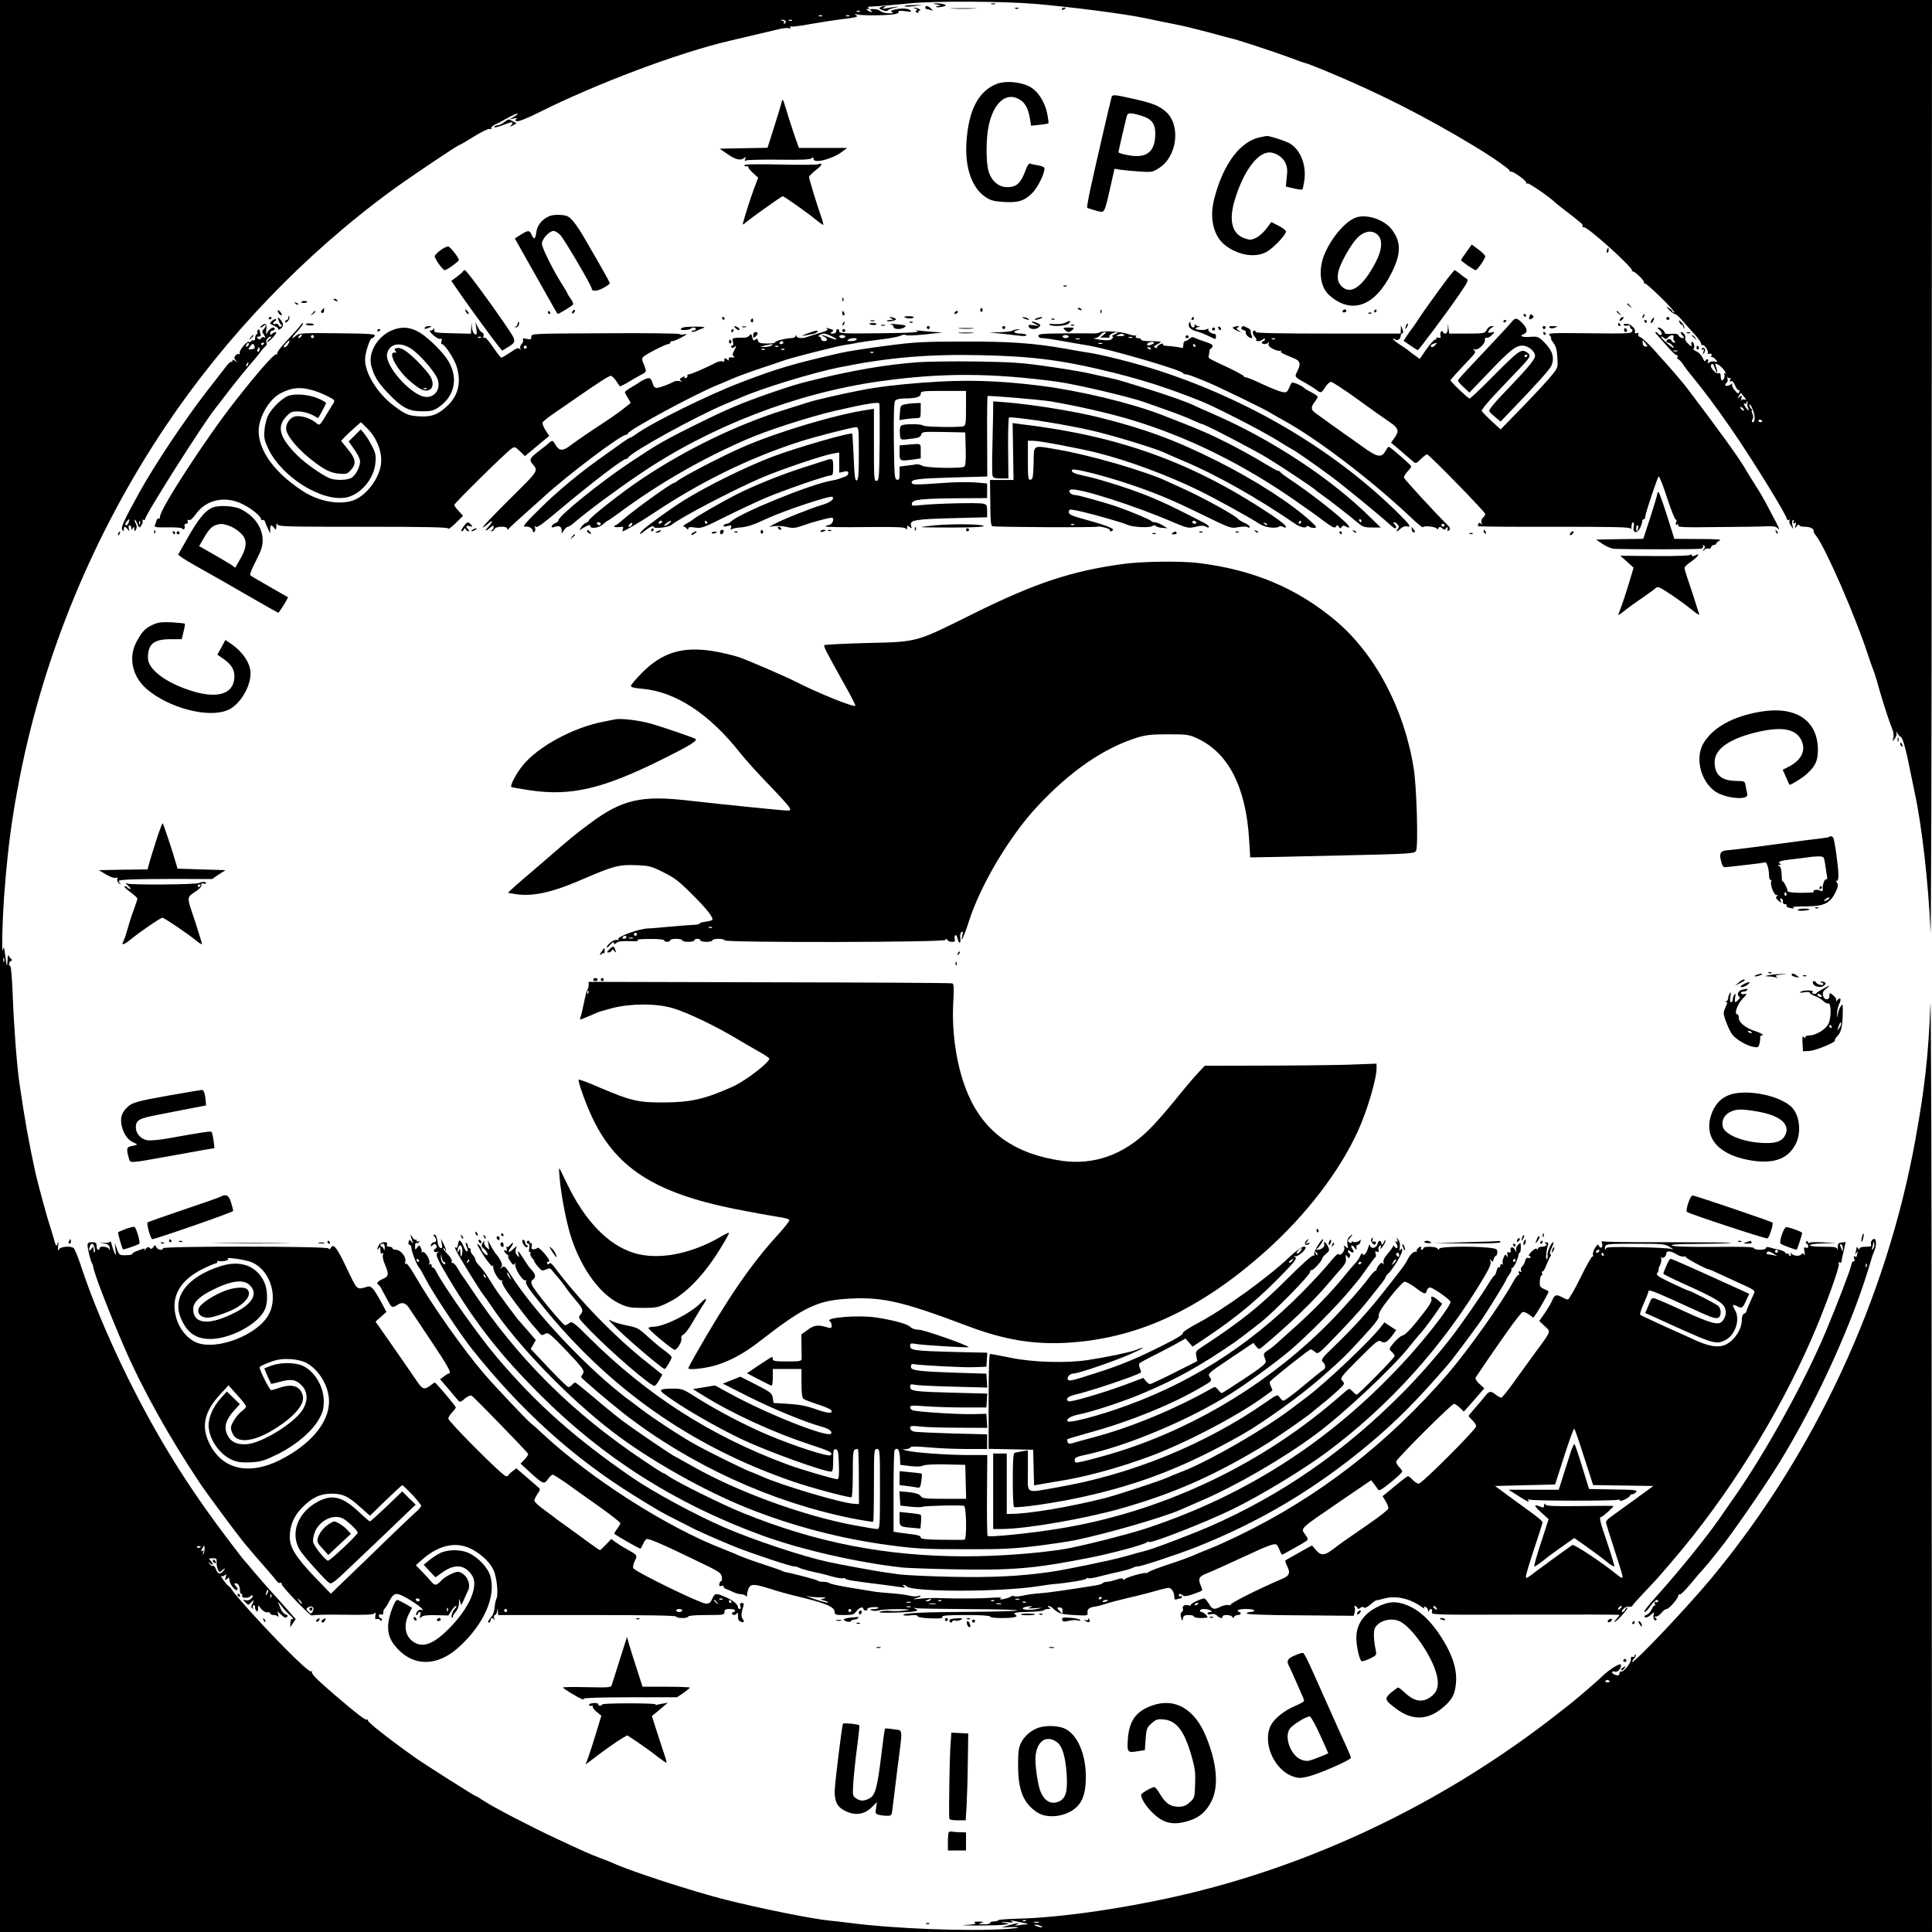
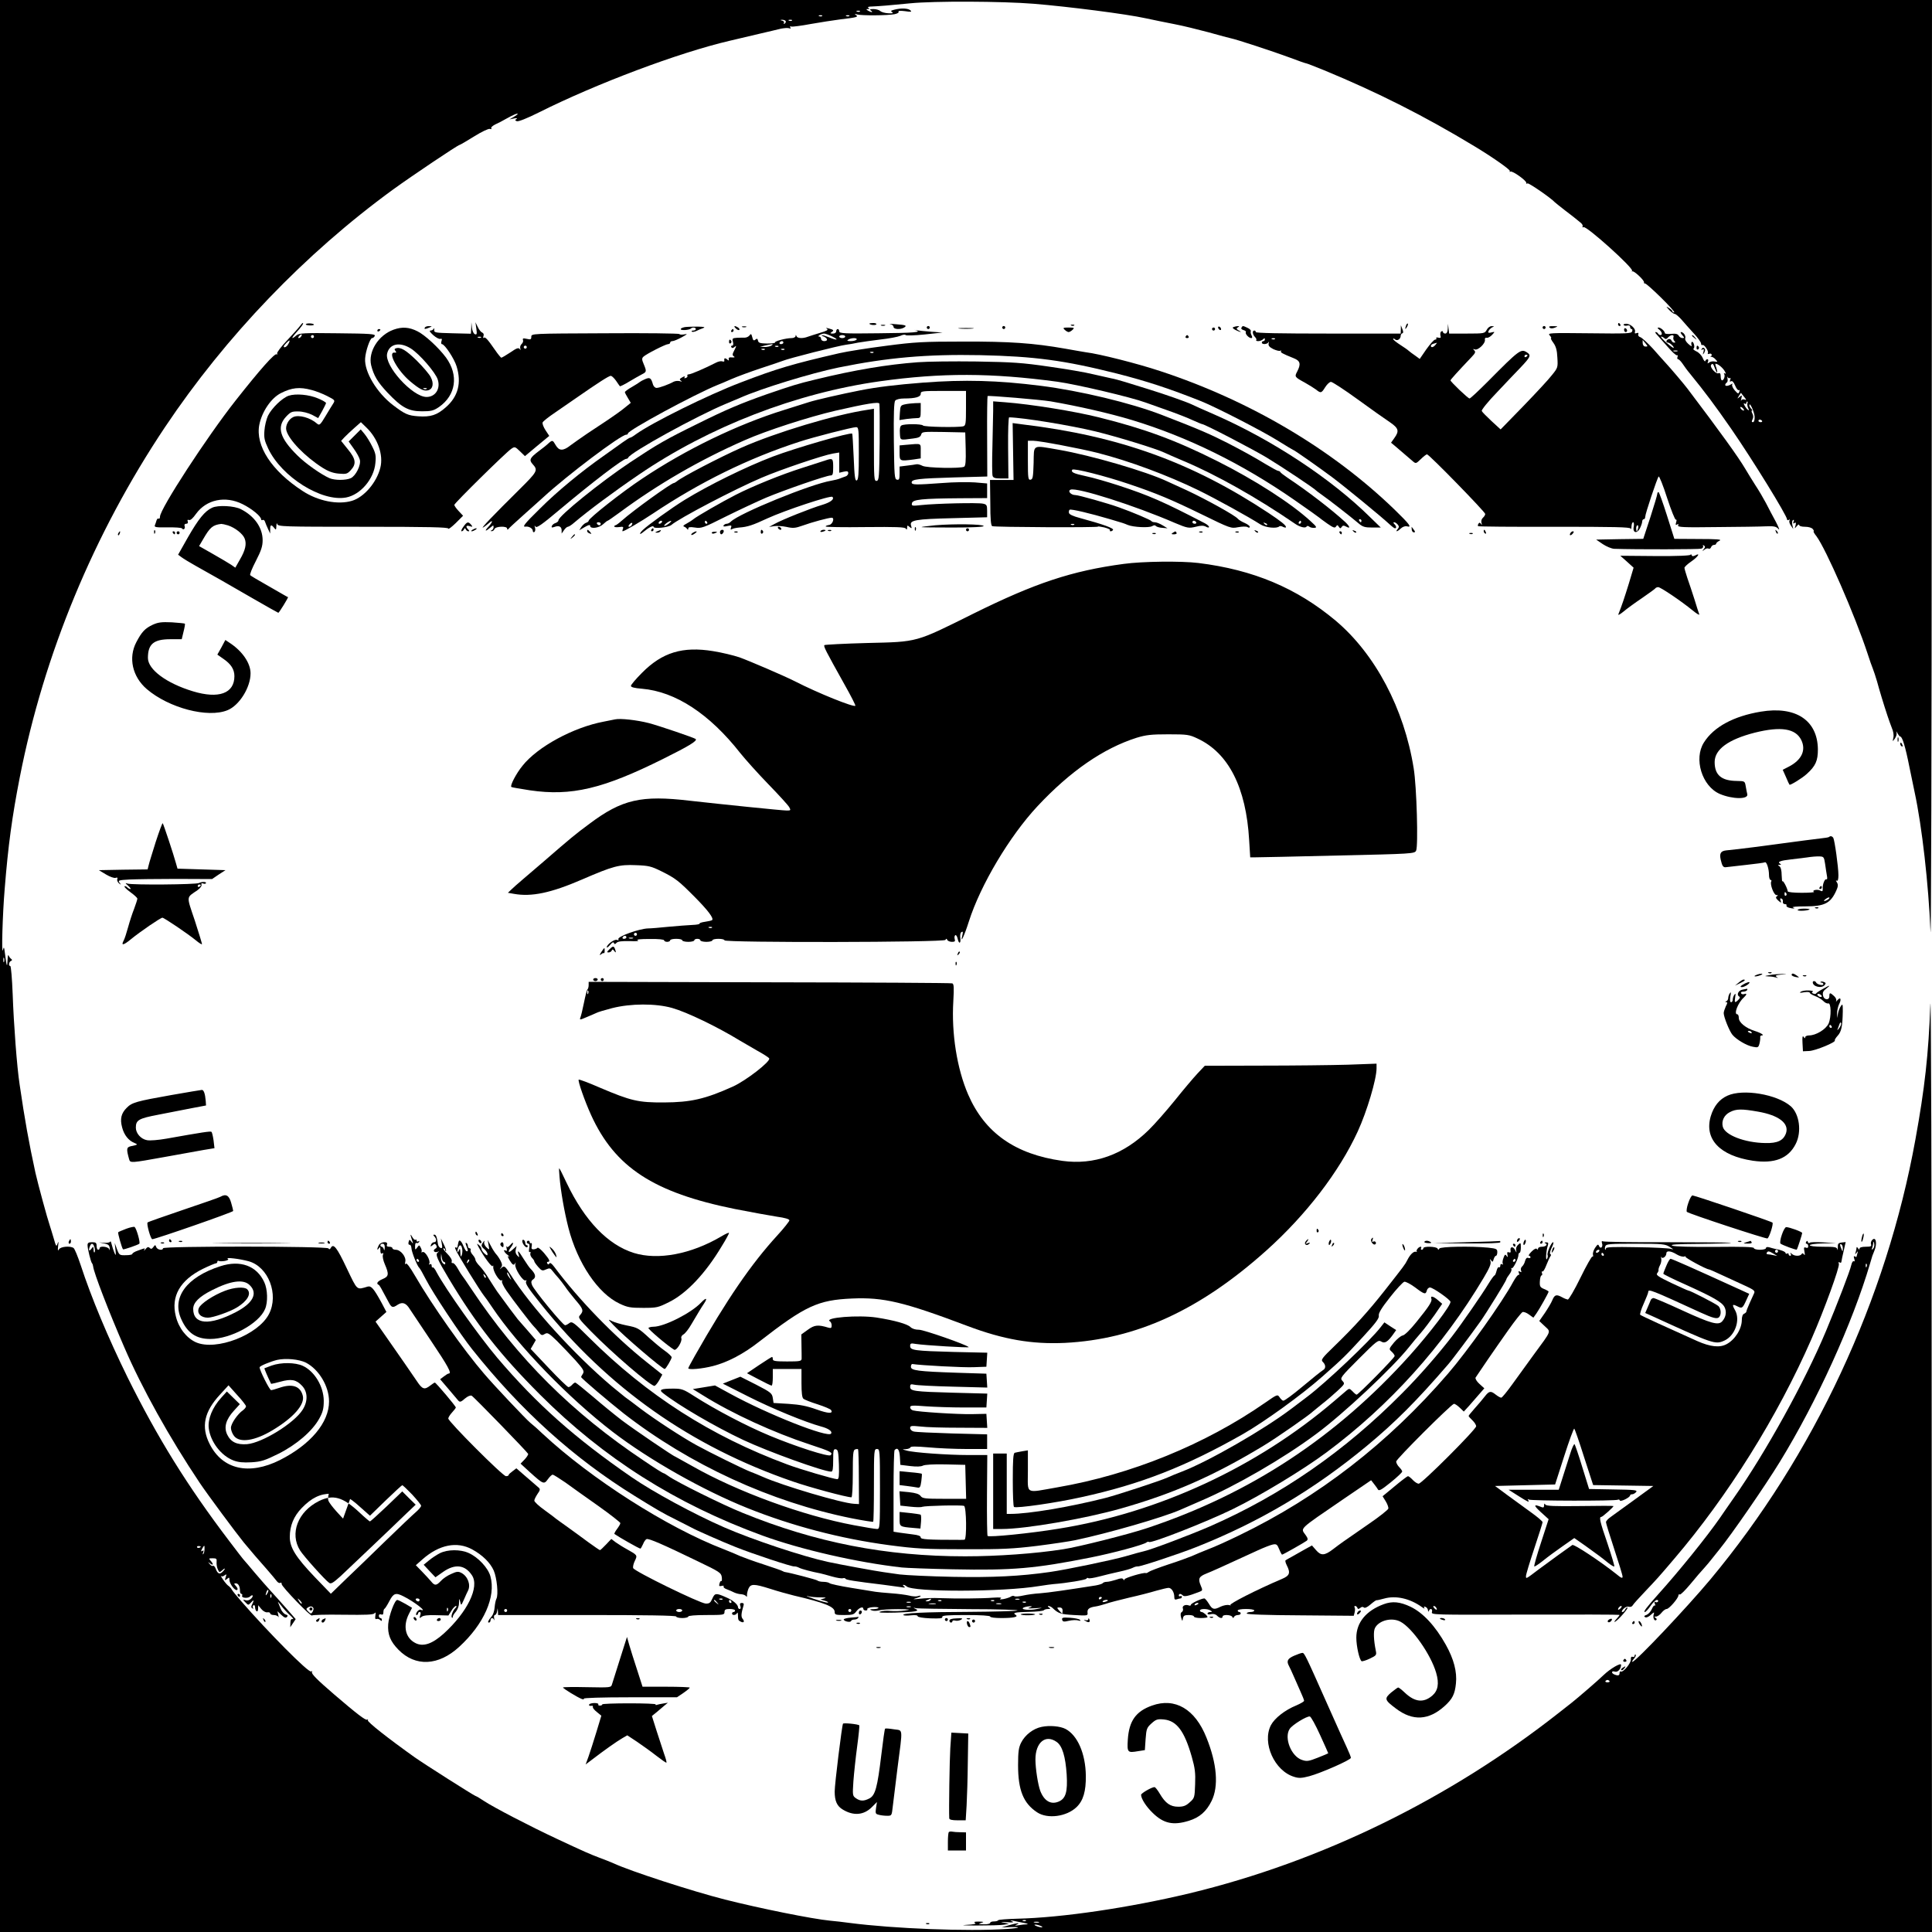
<svg xmlns="http://www.w3.org/2000/svg" height="1280pt" viewBox="0 0 1280 1280" width="1280pt">
  <path d="m0 640v640h1280l-.2-316.8c0-174.2-.4-308.2-.9-297.7-1.2 33-3.7 55.4-9.9 89.5-19.2 106.1-67.3 209.2-135.9 291.5-15.8 18.9-49.5 54.5-51.6 54.5-.4 0 0-.9 1-2s1.5-2.3 1.2-2.7c-.4-.3-.7-.1-.7.6s-.6 1.1-1.3.8c-.9-.3-1.3.2-1.2 1.6.3 2.4-5.2 9-6.7 8.1-.4-.3-.8.2-.8 1 0 1.7-.9 2-3.4 1-2.3-.9-2-2.7.3-1.9 1.9.6 4.1-1.8 4.1-4.5 0-1.6-7 2.4-11.5 6.7-3.7 3.6-16.7 14.8-21.1 18.3-1.1.8-4.8 3.8-8.4 6.6-72.8 57.3-157.5 98.7-245 119.8-39.8 9.5-84.2 16.1-114.3 16.8-6.6.2-12.1.6-12.4 1-.2.5-1.5.8-2.9.8-1.3 0-2.4.4-2.4 1 0 .5-1.9 1-4.2.9-3.7-.1-3.9-.2-1.8-.9 2.2-.7 2-.8-1.5-.9-2.9 0-3.6.2-2.5.9 1 .6-.8 1-6 1.3-4.1.2-1 .4 7 .4s16.1-.2 18-.5l3.5-.6-3.5-.8c-2.6-.5-2.1-.6 2-.3s5 .2 3.5-.6c-1.6-.7-1.4-.8 1-.3 1.7.4 4.8 1 7 1.4s3 .8 1.9.9c-1.2 0-3.7.3-5.5.6-2.6.4-3 .3-1.4-.4 2.9-1.4.7-1.2-5 .4l-5 1.5 4-.2c9.5-.4 9.1.6-.5 1.2-26 1.7-74.8-.2-104-4-4.1-.6-10-1.2-13-1.5-11.7-1.1-46.8-8.2-69.7-14-22-5.6-62.6-18.8-73.8-24-1.6-.7-6-2.5-9.6-3.8-6.5-2.5-8.9-3.5-27.9-12.4-17.8-8.3-42.2-21-48.5-25.2-2.2-1.5-4.7-3-5.6-3.3-1.9-.8-33.1-20.6-40.1-25.5-17.4-12.4-31.7-23.6-31.1-24.6.3-.5.1-.7-.5-.4-.9.7-6.9-3.9-21.7-16.6-11.4-9.8-15.5-13.9-14.8-15 .3-.6.1-.7-.6-.3-1.6 1-28-25.5-46.6-46.9-2.7-3.1-5.4-6.4-5.9-7.3-.5-1-1.5-2-2.2-2.5-.7-.4-2.3-2.2-3.5-4-1.2-1.7-1.9-2.9-1.4-2.5.4.4 1.5.2 2.3-.5 1.3-1 1.4-.8.7 1.3-.7 2.2-.6 2.3.9 1.1 1.4-1.2 1.6-1.1 1.6.6 0 2.6 3.8 7.5 5.1 6.7.6-.4.3-1.4-.7-2.5-1.5-1.6-1.5-1.9-.2-1.9 1.7 0 2.8 2 2.8 5.1 0 1 .4 1.9 1 1.9.5 0 .7.6.4 1.3-.5 1.4 3.8 1.8 5.2.5 1.7-1.7 2.6-.7 1 1.1-1.1 1.2-2.5 1.7-3.8 1.3-2.1-.5-2.1-.5-.2 1.4 1.9 2 1.9 2 3.7.1 1.9-2.2 2.2-1.6.7 1.3-.7 1.3-.7 2.1.2 2.6.6.4.8.3.4-.4-.3-.6-.2-1.3.4-1.7.5-.3 1 .3 1 1.4s.5 2.3 1 2.6c.6.3 1-.4 1-1.7l.1-2.3 2 2.5c1.2 1.4 2.9 2.4 4 2.2s1.9.2 1.9.7c0 .6 1.1 1.1 2.4 1.1s2.7.6 3 1.2c.3.7.3.2 0-1.2l-.6-2.5 2.6 2.4c1.9 1.8 2.9 2.2 3.7 1.4s.5-1.3-.9-1.7c-1.1-.4-2.6-2.1-3.3-3.9s-1.5-3.7-1.7-4.2c-.2-.6.7.5 2.2 2.4 1.4 1.9 4 4.7 5.8 6.3s2.6 2.8 1.8 2.5c-1.1-.3-1.5.4-1.6 2.5l-.1 2.9 1.8-2.7 1.8-2.7-6.2-7.1c-3.4-3.9-8.1-9.1-10.4-11.6s-7-7.9-10.5-12c-3.4-4.1-6.5-7.7-6.8-8-.4-.3-4.9-6.1-10.1-13-27.9-36.7-47.5-68.4-67.4-108.5-13-26.5-23.9-52.5-31.1-74.5-1.9-5.7-4-10.8-4.7-11.2-2.3-1.5-8.6-.9-9.6.9-.8 1.4-.9.8-.6-2.2.4-3.1.3-3.4-.4-1.5-.7 2.2-1 1.9-2.5-3.5-1-3.3-2.1-7.1-2.6-8.5-1.6-4.6-7.8-27.4-9.5-34.9-4.4-20.2-7.1-35.3-10.5-58.6-1.8-11.7-3.9-39.9-4.6-59.8-.4-10.3-1.1-18.7-1.6-18.7-1.3 0-.9-2.8.4-3.3.9-.4 1-.8.2-1.4-.6-.4-1.4-1.5-1.7-2.3s-.6.5-.7 3c-.2 5.4-.6 4.5-1.6-3.5-.7-5.4-.8-5.7-1.5-3-1 3.8-.2-24 1.2-40.5 2.3-28.8 4.9-47.9 10-74 16-81.6 49-161.4 96.2-232 40.3-60.2 92.7-114.9 151.2-157.5 12-8.7 42.9-29.5 44-29.5.3 0 4.6-2.5 9.6-5.6 5.1-3.2 9.6-5.3 10.5-5s1.2.2.9-.4c-.4-.6.9-1.7 2.7-2.6 1.8-.8 5.1-2.5 7.3-3.8 4.5-2.5 7.5-3.8 7.5-3.1 0 .2-1.2 1.1-2.7 2l-2.8 1.6 3-.6c1.9-.4 2.5-.2 1.7.3-1.1.7-1.1 1 .2 1.5 1 .4 6.8-1.9 14.4-5.7 38.3-19.2 92.8-39.7 126.7-47.6 5-1.2 13.7-3.2 19.5-4.6 5.8-1.3 12.2-2.9 14.4-3.4 2.1-.4 4.5-.6 5.4-.3 1 .4 1.3.2.8-.5-.4-.7-.2-1 .7-.6.7.2 6.5-.5 12.8-1.7 6.3-1.1 15.2-2.5 19.9-3.1 11-1.3 11.9-1.6 10-2.9-1.1-.8-.8-.8 1-.3 2.9.8 20 .7 24.7-.2 1.9-.4 3-1.1 2.6-1.6-.4-.7 1-.8 4.3-.4 4 .6 4.7.5 3.6-.5-1.3-1.4-6.1-1.7-10.6-.5-2.4.6-2.7.9-1.5 1.7 1 .6.2.9-2.6.7-2.2-.1-4.6-.8-5.3-1.5s-2.8-1.3-4.5-1.3c-2.4 0-2.8.3-1.7 1 .8.5 1.1 1 .5 1-.5 0-1.7-.5-2.5-1-1.3-.9-1.3-1 0-1 1.1 0 1.2-.2.3-.8-.8-.5.2-.9 2.5-.9 4.8-.2 12.1-.8 25.2-2.1 15.9-1.6 60.8-1.4 81.9.3 23.1 1.9 61.5 6.8 74.1 9.6 5.2 1.1 13.8 2.9 19.1 3.9s15.5 3.5 22.6 5.4c7.1 2 13.8 3.8 14.9 4 3.6.7 27.7 8.6 38.5 12.6 5.8 2.2 10.9 4 11.4 4 .4 0 5.7 2.1 11.9 4.6 35.1 14.5 66.6 30.4 99.3 50.2 11.8 7.1 24.1 15.7 23.6 16.5-.3.6-.2.7.4.4 1.2-.8 10.9 6.1 10.5 7.5-.1.5.2.7.8.3.8-.5 15.7 9.8 18 12.4.3.3 3.4 2.8 7 5.6 3.6 2.7 7 5.4 7.7 6 .7.5 1.9 1.6 2.8 2.3.8.7 1.3 1.7 1 2.2-.3.6 0 .8.7.5 2.1-.8 33.1 27.1 32.1 28.9-.3.6-.3.8.1.4.9-.8 8.2 6 7.8 7.3-.1.5.2.8.6.7.5-.2 5.3 4.1 10.7 9.4 5.5 5.4 9.4 9.8 8.7 9.8s-1.2-.3-1.2-.8c0-.4-1-1.3-2.2-2.1-2.2-1.3-2.2-1.3.1 1.3 1.4 1.4 3 2.6 3.7 2.6.6 0 2.6 1.7 4.4 3.7 1.8 2.1 5.4 6.2 8.1 9.1s4.9 6 4.9 6.8.4 1.3.9 1c1.1-.7 4.4 4.2 3.6 5.4-.3.6.1.7.9.4 1.6-.6 2.3 1 .9 1.9-.5.2-.3.3.4.1.6-.1 1.9.6 2.8 1.6 1.7 1.9 1.7 1.9-.6 1.5-1.2-.3-2.9.1-3.6.7-1.1.8-1.2.7-.7-.6.3-.9.2-1.6-.4-1.6s-1.2.5-1.4 1.2c-.2.6-1-.3-1.7-2s-2.6-3.7-4.2-4.4c-1.5-.7-2.4-1.5-1.9-1.8s.7-1.6.3-2.8c-.3-1.2-.9-1.9-1.4-1.7-.4.3-.5 1.3-.2 2.2.4 1-.3.8-2.1-.8-1.5-1.3-2.4-2.9-2.1-3.7.6-1.6-1.1-4.2-2.8-4.2-.5 0-.2.9.8 2 1.6 1.8 1.6 2 .2 2-.9 0-2-.7-2.5-1.6-.7-1.2-2-1.5-5.1-1.2-2.2.2-4.1 0-4.1-.5 0-1.3-2.7-3.7-4.2-3.7-.9.1-.7.5.5 1.4 1.8 1.4 2.3 3.6.8 3.6-.6 0-1.3-.5-1.6-1-.3-.6-1-1-1.6-1-.5 0-.1.8.9 1.8.9 1 4.1 4.6 7.1 8 2.9 3.4 5.7 5.9 6.2 5.6s.6.2.3 1c-.3.9-.2 1.6.4 1.6.5 0 1.8 1.3 2.9 2.9 1 1.5 3.2 4.6 5 6.7 9.7 11.9 16.6 21.1 27.2 36.4 14.1 20.4 37.1 57.7 37.1 60.2 0 .5.5.6 1.2.2s.8-.3.4.4 0 2.2.9 3.4l1.6 2.3-.6-2.6c-.4-1.5-.2-3 .4-3.3.7-.5.8-.1.4 1-.5 1.2-.3 1.5.6.9 1-.6 1.1-.2.7 1.6-.7 2.3-.7 2.3.8.5.9-1.1 1.6-1.4 1.6-.8 0 .7 1.5 1.2 3.9 1.2 2.2 0 4.4.6 5.1 1.5.7.8.9 1.5.6 1.5-.4 0 .4 1.5 1.8 3.2 6.3 8.4 25.5 52.3 33.9 77.8 1.3 4.1 2.9 8.6 3.5 10s1.8 5.2 2.8 8.5c1.6 6 4.5 15.5 7 23 .7 2.2 2 5.7 2.8 7.8 1 2.2 1.4 4.8 1 6.5-.6 2.7-.6 2.7 1 .5.9-1.2 1.4-3 1.1-4-.3-1.1-.1-.9.6.4s1.5 2.3 1.9 2.3c1.3 0 3.4 6.8 6 20 .6 3 2.2 10.6 3.5 16.9 4.9 22.7 9.2 61.1 10.5 92.1.4 10.2.8-124.5.8-299.3l.2-317.7h-1280zm569.7-632.4c-.3.3-1.2.4-1.9.1-.8-.3-.5-.6.6-.6 1.1-.1 1.7.2 1.3.5zm-25 3c-.3.3-1.2.4-1.9.1-.8-.3-.5-.6.6-.6 1.1-.1 1.7.2 1.3.5zm18 0c-.3.3-1.2.4-1.9.1-.8-.3-.5-.6.6-.6 1.1-.1 1.7.2 1.3.5zm-42.2 3.3c.3.5 0 1.3-.6 1.7-.7.4-.9.3-.5-.4.3-.6-.2-1.3-1.1-1.5-1.6-.4-1.6-.5-.1-.6.9 0 1.9.3 2.3.8zm4.2-.3c-.3.3-1.2.4-1.9.1-.8-.3-.5-.6.6-.6 1.1-.1 1.7.2 1.3.5zm584 209.8c-.3.7 0 1.9.6 2.5.8.8.8 1.1-.1 1.1-.7 0-1.5-.6-1.8-1.4s-1.2-1.2-2-.9c-1.6.6-1.9 2.3-.3 2.3 1.2 0 4.3 2.9 3.7 3.5-.2.2-2.4-1.4-4.8-3.5-2.5-2.2-4-4-3.4-4 .5 0 1.5.5 2.1 1.1.8.8 1.5.6 2.4-.5 1.7-1.9 4.3-2.1 3.6-.2zm2.6 9.3c-.7.2-1.9.2-2.5 0-.7-.3-.2-.5 1.2-.5s1.9.2 1.3.5zm24.9 11.4c.6 1.6 1.2 2.8 1.4 2.6.3-.2 0-1.6-.5-3.1-.6-1.4-.8-2.6-.5-2.6 1.5 0 4.3 2.2 5.9 4.6.9 1.4 1.1 2.3.4 1.9-.7-.5-1-.4-.6.3.8 1.2-.2 4.2-1.4 4.2-.5 0-.9-1.2-.9-2.6 0-1.9-.4-2.5-1.5-2.1-1.6.7-5.8-4-4.9-5.4.9-1.5 1.5-1 2.6 2.2zm9.9 6.4c.5-.4.6.2.2 1.1-.4 1.2-.3 1.5.6 1 .7-.5 1.7.5 2.7 2.9.8 2 1.9 3.3 2.4 3 .6-.4.7.1.3 1.1-.5 1.5-.9 1.4-3-1-1.3-1.5-2-3.2-1.7-3.8.5-.7.2-.8-.7-.2-1.9 1.2-3.9 1.4-3.9.4 0-.5.5-1.2 1-1.5.6-.4.8-1.6.5-2.8-.2-1.2-.2-1.6.1-.9.3.6 1 1 1.5.7zm9.4 12.4c1.7 2.1 1.7 2.3.3 1.8-.9-.3-1.9-.1-2.2.6s-.3.1.1-1.3c.5-2.3.5-2.4-1.2-1s-1.7 1.4-.4-.7c.7-1.2 1.3-2.1 1.4-2 0 .1.9 1.3 2 2.6zm2.2 4.3c-.2.7 0 2.1.5 3.2.7 1.3.7 1.6-.1 1.2-.6-.4-1.6-1.6-2.2-2.8-.8-1.5-.8-1.9 0-1.4.6.4 1.1.2 1.1-.3 0-.6.3-1.1.6-1.1s.4.6.1 1.2zm4.8 8.9c.1 2.2-.4 3.6-1.2 3.6s-.9-.5-.2-1.9c.6-1.2.6-2.5-.1-3.8-.6-1.1-.7-2-.3-2s.2-.5-.5-1.2-1.2-1.7-1.2-2.2c0-2.9 3.4 4.4 3.5 7.5zm-7-4.2c-.6.5-2.5-1-2.5-2 0-.5.6-.4 1.4.3s1.2 1.5 1.1 1.7zm11.9 6.9c.3.5-.1.9-.9.9s-1.5-.4-1.5-.9c0-.4.4-.8.9-.8.6 0 1.2.4 1.5.8zm-1164.7 358.4c-.3.7-.5.2-.5-1.2s.2-1.9.5-1.3c.2.7.2 1.9 0 2.5zm130.3 387.4c0 .8-1.9 1.3-2.4.6-.3-.5.1-.9.9-.9s1.5.2 1.5.3zm2.5 1.8c0 1.3-.4 2.8-.8 3.2-.4.5-.5 0-.1-1 .5-1.4.4-1.7-.5-1.1-1 .6-1.1.3-.2-1.4 1.5-2.7 1.7-2.6 1.6.3zm8 8.5c-.1 1.4.2 3.5.8 4.8 1 2.2 1.1 2.2 2.9.7 2.2-2.1 2.4-1.2.2 1-1.9 1.9-3.2 1.3-4.5-2.1-.5-1.3-1.3-2.2-1.8-1.9s-1.5-.2-2.2-1.2c-1.3-1.5-1.2-1.6.4-.3 2.1 1.6 2.3.4.2-1.9-1.3-1.5-1.2-1.6 1.4-1.6 2.5 0 2.8.3 2.6 2.5zm33.6 20.8c-1.2 2-1.4 1.4-.5-1.2.4-.9.9-1.4 1.1-1.1.3.2 0 1.3-.6 2.3zm2.6 2.5c-.3.8-.6.5-.6-.6-.1-1.1.2-1.7.5-1.3.3.3.4 1.2.1 1.9zm886.7 55.6c.2.4-.4.8-1.4.8s-1.6-.4-1.4-.8c.3-.4.9-.8 1.4-.8s1.1.4 1.4.8zm-386.7 158.8c-.3.3-1.2.4-1.9.1-.8-.3-.5-.6.6-.6 1.1-.1 1.7.2 1.3.5zm8.6 1.1c-.7.2-2.1.2-3 0-1-.3-.4-.5 1.2-.5 1.7 0 2.4.2 1.8.5zm1.2 2.3c1.3.5 1.4.9.5.9-.8 0-2.4-.4-3.5-.9-1.3-.5-1.4-.9-.5-.9.8 0 2.4.4 3.5.9z" />
-   <path d="m141 1033.9c0 .5.5 1.3 1 1.6.6.3 1 .2 1-.4 0-.5-.4-1.3-1-1.6-.5-.3-1-.2-1 .4zm480-1030.9c2.6.6 2.9.8 1.1.9-1.3 0-2.2.4-1.8.7.3.3 2.1.3 3.9-.1 2.9-.7 3-.9 1.3-1.6-1.1-.4-3.3-.7-5-.7-2.9.1-2.9.1.5.8zm35.8-.3c.6.2 1.8.2 2.5 0 .6-.3.1-.5-1.3-.5s-1.9.2-1.2.5zm-57.5 1.5c.7.3 3.7.3 6.7-.2l5.5-.8-6.7.2c-3.7 0-6.1.4-5.5.8zm-16.1.7c-1 .6-.6 1.1 1.7 1.9 1.7.6 3.1.7 3.1.3 0-.5 2.1-1.4 4.8-2 4.7-1 1.5-.9-5.8.4-2.6.4-3 .3-1.5-.4 1.4-.7 1.5-1 .5-1-.8 0-2.1.3-2.8.8zm29.8.1c0 .5.4 1 .9 1s1.8.3 2.8.7c1.7.6 1.7.6.1-1-1.8-1.9-3.8-2.2-3.8-.7zm-6.6.7c1.3.4 1.5.7.7 1.3-.9.5-.8.9.4 1.3.9.4 1.3.3 1-.3s0-1 .7-1c.9 0 .9-.3-.2-1-.8-.5-2.2-.9-3-.9-.9.1-.8.3.4.6zm24.8 0c3.7.2 10 .2 14 0 4-.1 1-.3-6.7-.3s-11 .1-7.3.3zm41.6 0c.7.3 1.6.2 1.9-.1.4-.3-.2-.6-1.3-.5-1.1 0-1.4.3-.6.6zm30.7.3c-.3.6.1.7.9.4 1.8-.7 2.1-1.4.7-1.4-.6 0-1.3.4-1.6 1zm-42.9 49.5c-12.3 4.7-18.9 17.3-20.3 38.6-1.1 17 3.6 30.5 12.7 36.5 3.3 2.2 5.6 2.8 11.9 3.2 9.7.6 13.8-.7 19-5.9 3.6-3.6 8.1-12.7 8.1-16.3 0-.8-1.6-1.6-3.9-2-2.2-.3-4.6-.8-5.4-1.2-1-.4-2.1 1.2-3.7 5.6-2.8 7.4-5.7 10-11.6 10-5.8 0-10.6-4.1-12.5-10.7-1.7-5.9-1.7-21.6.1-29.8 3.3-16 12.2-23.2 21.1-17.2 3.4 2.3 5.3 6.1 6.4 13.1l.6 3.9 5.6-.6c3-.3 5.7-.8 5.9-1s-.1-2.9-.7-6.1c-1.7-8.4-6.4-15.5-12.1-18.4-5.9-3-15.6-3.8-21.2-1.7zm75.9 8.7c-.6 1.7-10.8 45.8-14.1 61.1-1.4 6.5-2.4 12.1-2.1 12.3.3.3 2.8 1.1 5.7 1.9 6.1 1.6 5.4 2.8 9.6-15.3l2.8-12.4 3.6.6c1.9.3 7.6.9 12.5 1.2 8.8.6 9.1.5 13.6-2.4 11.9-7.7 14.3-28.4 4.3-37.2-4.6-4-8.8-5.7-21.8-8.6-12.5-2.8-13.5-2.8-14.1-1.2zm19.1 12.3c7.5 2.2 9.9 5.3 9.8 12.5-.2 11.7-5.7 16-17.6 13.9-3.8-.7-6.8-1.6-6.8-2 0-.8 4.7-20.9 5.6-24.2.6-2.1 2.5-2.1 9-.2zm-238-7.8c-.4 1.6-2.6 8.7-4.9 16l-4.2 13.2-15.8.3-15.9.3 4.8 3.3c5.5 3.9 8.9 4.8 11.2 3 1.3-1.1 1.5-1 .9.5-.5 1.3-.3 1.6.6 1 .6-.4 10.3-.6 21.5-.5 14.6.2 20.8 0 21.8-.9 1.1-.9 1.4-.8 1.4.4 0 3.2 11.8.3 18.4-4.4l3.9-2.9h-32l-3.1-8.8c-1.6-4.8-4-12-5.1-16-1.2-3.9-2.3-7.2-2.5-7.2s-.7 1.2-1 2.7zm-183.6 12.3c-1.4 1.1-3.3 2-4.2 2s-1.9.4-2.3.9c-.6 1 2.6.3 7.8-1.8 4-1.6 5.2-1.4 3.6.6-1.3 1.5-1.2 1.5 1 .3l2.4-1.3-2.4-1.3c-3.1-1.7-2.9-1.7-5.9.6zm501 9.9c-13.1 2.6-24.2 17.2-30.2 39.5-2.2 8.3-2.3 14.6-.4 21 2.1 6.8 5.8 11 12.7 14.5 7.6 3.8 15.8 4.2 21.8 1.1 4.2-2.1 13.1-11.4 13.1-13.6 0-.7-2.2-2.5-4.9-3.8l-4.8-2.5-3.3 4.4c-1.8 2.4-4.9 5.2-6.9 6.1-3.1 1.5-4 1.5-7.5.3-8.3-2.9-10.6-11.5-6.7-24.9 5.5-18.8 15-32 23.1-32 4 0 8.8 3.1 10.5 6.7 1.3 2.7 1.6 5 1 9.7l-.6 6.2 5.2 1.2c2.9.7 5.4 1 5.7.7.3-.2.9-2.8 1.3-5.6 1.6-10.1-2.3-20.4-9.3-24.7-2.9-1.8-14.1-5.4-15.8-5.1-.3.1-2.1.4-4 .8zm-341.4 18.3c-1 .7-.1 1.2 1.7.9.4 0 .6.3.5.7-.2.4 1.2 2.1 3.1 3.8l3.4 3.1-2.6 6.9c-2.2 5.9-6.3 18.5-7.5 23.4-.3 1 .3.9 1.9-.6 2.8-2.5 23.7-17.4 24.5-17.4s16.6 11.1 21.5 15.2c2.6 2.1 4.9 3.8 5.3 3.8.3 0-.3-2.4-1.3-5.3-2.5-6.9-8.1-25.2-8.1-26.5 0-.5 2-2.5 4.5-4.5 4.4-3.3 5-5.2 1.3-3.8-.9.3-11.9.4-24.4.1-12.4-.3-23.1-.2-23.8.2zm-130.1 34.2c-4.6 2.1-7.6 6-8.2 10.5-.6 4.7-1.5 5.2-3.1 1.6-1.4-3.1-2.3-3.1-7.2 0l-3.9 2.5 8 14.2c4.5 7.9 10.8 19.1 14.1 25 3.3 6 6.1 10.8 6.3 10.8.8 0 9.6-5.3 10.1-6.2.4-.5-.3-2.3-1.5-3.9-1.1-1.5-2.1-3.1-2.1-3.3 0-.3-1.5-3-3.4-5.9-6-9.3-13.6-24.6-13.6-27.3 0-3 5-8.4 7.7-8.4 1.1 0 3.1 1.2 4.5 2.7 2.7 2.8 20.8 33.7 20.8 35.4 0 2.1 3.3 2 7.5-.2 2.5-1.3 4.5-2.8 4.5-3.3 0-.4-2.8-5.6-6.2-11.5-3.4-5.8-8.1-14-10.5-18.2s-5.8-9.3-7.6-11.4c-2.8-3.2-4-3.8-8.2-4.1-3-.3-6.2.1-8 1zm535.2.6c-7 2.2-16.6 13.3-21.3 24.7-4.2 10.3-2.8 21.6 3.4 27 14.6 12.9 30.1 7.3 41.1-14.8 6.4-12.7 6.5-20.4.4-28.6-4.8-6.6-16.4-10.6-23.6-8.3zm14.6 12.2c2.8 3.4 2.2 9.7-1.8 17.4-8.4 16.1-16.3 21.9-22.3 16.4-3-2.8-3.6-5.9-2.2-11.1s8.1-17 12-21c4.9-5.2 10.7-5.9 14.3-1.7zm58.3 10.7c-2 2.7-3.6 5.1-3.6 5.4 0 .8 8.6 6.7 9.7 6.7 1.1-.1 6.3-7.6 6.3-9.2-.1-.7-2.1-2.8-4.5-4.5l-4.4-3.3zm-679.8-1.1c-2.1 1.5-3.7 3.3-3.8 3.9 0 1.8 5.3 9.2 6.6 9.3 1.4 0 9.4-5.8 9.4-6.8-.1-1.6-5.7-8.7-7-8.9-.8-.1-3.2 1-5.2 2.5zm772.9-.3c-.4.8-.3 1.6.1 1.9s.9-.4.9-1.5c.2-2.3-.3-2.5-1-.4zm-757.9 14.2c-.1.5-2 2.1-4 3.6l-3.8 2.8 6.7 9.7c7.1 10.1 20.6 28.6 24.6 33.6l2.4 2.9 3.5-2.1c6.2-3.9 6.3-3.8-1.5-15.2-10.7-15.7-25.7-36-26.7-36-.5 0-1 .3-1.2.7zm652.5 4.5c-7.4 9.9-17 23.3-18.9 26.3-1 1.6-3 4.6-4.4 6.5-1.5 1.9-3.5 4.7-4.4 6.2l-1.7 2.6 4.5 3.1c2.4 1.7 4.7 3.1 4.9 3.1.7 0 19.7-25.5 27.5-36.9 5.9-8.6 6.3-9.6 4.7-10.6-1-.5-3-2-4.5-3.3-1.5-1.2-3-2.2-3.3-2.2-.2 0-2.2 2.4-4.4 5.2zm-254.5 5.5c.7.3 1.6.2 1.9-.1.4-.3-.2-.6-1.3-.5-1.1 0-1.4.3-.6.6zm-146.7 8.9c0 1.1.3 1.4.6.6.3-.7.2-1.6-.1-1.9-.3-.4-.6.2-.5 1.3zm-337.1-.2c0 .2.7.7 1.6 1 .8.3 1.2.2.9-.4-.6-1-2.5-1.4-2.5-.6zm-21.5 1.6c-.2.3.5.6 1.5.7 1.1.1 2.2-.2 2.4-.5.3-.4-.4-.8-1.5-.8s-2.2.3-2.4.6zm-3.8 1.1c.7.7 1.5 1 1.8.7s-.2-.9-1.2-1.2c-1.4-.6-1.5-.5-.6.5zm882.3.3c0 .2.8 1 1.8 1.7 1.5 1.3 1.6 1.2.3-.4s-2.1-2.1-2.1-1.3zm-864.7 4c-.9 1.1-.9 1.5 0 1.9.7.3 1.4-.3 1.4-1.4.2-2.2.2-2.2-1.4-.5zm436.2-.5c-.3.5-.1 1.2.5 1.6.5.3 1-.1 1-.9 0-1.8-.6-2.1-1.5-.7zm64.5-.5c0 .2.7.7 1.6 1 .8.3 1.2.2.9-.4-.6-1-2.5-1.4-2.5-.6zm-530 1.3c0 1.5 1.9 3.7 2.6 3.1.3-.4-.1-1.4-1-2.3s-1.6-1.3-1.6-.8zm124.6.8c.4.8 1.1 1.5 1.6 1.5.6 0 .5-.6-.2-1.5-.7-.8-1.4-1.5-1.6-1.5s-.1.7.2 1.5zm71.1-.8c-.4.3-.7 1.1-.7 1.7s.5.5 1.2-.2c.6-.6.9-1.4.7-1.7-.3-.3-.9-.2-1.2.2zm349.4.9c0 1.1.3 1.4.6.6.3-.7.2-1.6-.1-1.9-.3-.4-.6.2-.5 1.3zm160.4-.6c-.3.5.1 1 .9 1 .9 0 1.6-.5 1.6-1 0-.6-.4-1-.9-1-.6 0-1.3.4-1.6 1zm21 0c-.3.5-.1 1 .4 1 .6 0 1.1-.5 1.1-1 0-.6-.2-1-.4-1-.3 0-.8.4-1.1 1zm-703.6 1.7c-1.3 1.6-1.2 1.7.4.4.9-.7 1.7-1.5 1.7-1.7 0-.8-.8-.3-2.1 1.3zm156.1-.7c0 .5.5 1 1.1 1 .5 0 .7-.5.4-1-.3-.6-.8-1-1.1-1-.2 0-.4.4-.4 1zm195 .5c0 .8.4 1.5 1 1.5.5 0 .7-.7.4-1.5-.4-.8-.8-1.5-1-1.5s-.4.7-.4 1.5zm74.5-.5c-.3.5-.2 1 .4 1 .5 0 1.3-.5 1.6-1 .3-.6.2-1-.4-1-.5 0-1.3.4-1.6 1zm438.5-.6c0 .2.8 1 1.8 1.7 1.5 1.3 1.6 1.2.3-.4s-2.1-2.1-2.1-1.3zm-164.2 1.3c.7.3 1.6.2 1.9-.1.4-.3-.2-.6-1.3-.5-1.1 0-1.4.3-.6.6zm102.7 1.3c.3.5.8 1 1.1 1 .2 0 .4-.5.4-1 0-.6-.5-1-1.1-1-.5 0-.7.4-.4 1zm3.9.4c-.8 2.2-.2 2.7 1.6 1.6 1.2-.7 1.2-1.2.3-2.1-1-1-1.4-.9-1.9.5zm75.1-.3c-.4.6-.5 1.2-.2 1.5.2.3.7-.2 1-1.1.7-1.7.1-2-.8-.4zm-897.4 1.1c-.1 1-.5 1.8-1.1 1.8-.5 0-1 .5-1 1.2 0 .8.6.7 1.6-.4.9-.9 1.4-2.2 1.1-3-.4-.9-.6-.7-.6.4zm408.2 0c1.6 1 5.5 1 6.1 0 .2-.4-1.3-.7-3.4-.7-2.2 0-3.3.3-2.7.7zm-421.3.9c0 .5.5.7 1 .4.6-.3 1-.8 1-1.1 0-.2-.4-.4-1-.4-.5 0-1 .5-1 1.1zm6.5.9c.4 1.4 1.2 2.8 1.7 3.1.7.4.7.9 0 1.3-.5.3-1.2-.1-1.6-.9-.3-.8-1.2-1.2-2.1-.9-.8.3-1.5.2-1.5-.4s.6-1.2 1.3-1.5c.6-.2.9-.8.5-1.2-.6-.7-3.8 1.7-3.8 2.8 0 .3 1.3 1 3 1.7 1.6.7 2.7 1.7 2.4 2.2s.3.4 1.5-.4c2.3-1.4 2-4-.7-6.7-1.3-1.3-1.4-1.2-.7.9zm294-1c.3.5.8 1 1.1 1 .2 0 .4-.5.4-1 0-.6-.5-1-1.1-1-.5 0-.7.4-.4 1zm112 0c1.7.7 1.6.9-1 1-1.6.1-2.4.4-1.7.7s2.5.2 3.9-.2c2.1-.5 2.4-.8 1.2-1.6-.7-.5-2.1-.8-2.9-.8-1 0-.8.3.5.9zm88 0c2.7 1.2 4.3 1.2 2.5 0-.8-.5-2.2-.9-3-.9-1 0-.8.3.5.9zm8 0c-1.3.5-1.4.9-.5.9.8 0 2.4-.4 3.5-.9 1.3-.5 1.4-.9.5-.9-.8 0-2.4.4-3.5.9zm103 0c-.3.5-.1 1 .4 1 .6 0 1.1-.5 1.1-1 0-.6-.2-1-.4-1-.3 0-.8.4-1.1 1zm284 .1c-1.1 1.7.1 2.1 1.5.4.8-.9.8-1.5.2-1.5s-1.4.5-1.7 1.1zm20.7.9c-.7 1.1-.8 2-.3 2 .9 0 2.4-3 1.8-3.6-.1-.2-.8.6-1.5 1.6zm9.8-1c0 .5.5 1 1 1 .6 0 1-.5 1-1 0-.6-.4-1-1-1-.5 0-1 .4-1 1zm-606.5.9c-.3.5-.1 1.2.5 1.6.5.3 1-.1 1-.9 0-1.8-.6-2.1-1.5-.7zm199.3-.2c.7.3 1.6.2 1.9-.1.4-.3-.2-.6-1.3-.5-1.1 0-1.4.3-.6.6zm304.6 1.7c-1.1 1.4-7.8 8.7-15 16.3-19.7 20.9-20.4 21.6-20.4 22.6 0 .5 1.7 2.4 3.8 4.3l3.7 3.5 12.5-13c14.7-15.4 18.2-18.1 22.7-18.1 3.8 0 8.3 3.7 8.3 6.8 0 2.1-4.2 7.3-14.6 18.2-12.6 13.1-16.2 17.4-15.7 18.5.3.5 2 2.3 4 3.9l3.5 2.9 4.2-4.4c19.9-20.7 28-29.7 29.3-32.4 2.4-5 1-10.1-4.2-15.3-4.3-4.3-4.6-4.4-10-4-5.2.3-7.2-.6-4.1-1.8 2.9-1.1 2.7-3.7-.6-7.1-3.8-3.9-4.8-4.1-7.4-.9zm-424.6-.7c.6.2 1.8.2 2.5 0 .6-.3.1-.5-1.3-.5s-1.9.2-1.2.5zm129.2 1c-1.5.8-4.4 1.2-7.3 1-2.9-.3-4.3-.1-3.5.4 2.1 1.4 10.2 1 12.4-.5 2.6-2 1.5-2.6-1.6-.9zm290-.6c0 .5.5.7 1 .4.6-.3 1-.8 1-1.1 0-.2-.4-.4-1-.4-.5 0-1 .5-1 1.1zm93.5-.1c.3.5.8 1 1.1 1 .2 0 .4-.5.4-1 0-.6-.5-1-1.1-1-.5 0-.7.4-.4 1zm23.1.3c.3.9 1 1.7 1.4 1.7.5 0 1.1.8 1.3 1.7.4 1.5.5 1.5.6.2 0-.9-.8-2.4-1.9-3.4-1.8-1.7-2-1.7-1.4-.2zm-769.6.9c0 .9-.6 1.9-1.2 2.1-1 .4-1 .6 0 .6 1.4.1 2.8-2.6 1.8-3.6-.3-.4-.6.1-.6.9zm215.5-.1c-.4.6-.5 1.2-.2 1.5.2.3.7-.2 1-1.1.7-1.7.1-2-.8-.4zm44.3-.4c.7.3 1.6.2 1.9-.1.4-.3-.2-.6-1.3-.5-1.1 0-1.4.3-.6.6zm82.7.8 3 1.5-3.7-.5c-3.1-.5-3.7-.3-3.2 1 .8 1.9 5.1 2 6.9.1 1.2-1.1 1-1.5-1.1-2.5-3.7-1.6-5.4-1.3-1.9.4zm102.2-.1c-.8 2.1 1.3 4.2 5.3 5.2 1.4.3 4.5 1.5 7 2.7 2.5 1.1 4.7 2.2 5 2.3s.6-.6.6-1.6-.3-1.8-.6-1.8c-2.1.1-4.7-1.6-4.5-3 .1-1 0-1.2-.2-.6s-2.2 1.1-4.3 1c-4.1-.1-5.3-1.1-2.2-1.9 1.5-.4 1.5-.5 0-.6-.9 0-1.8-.7-2.1-1.4-.2-.6-.3-.4-.2.5.2 1-.3 1.8-1 1.8-.8 0-1.5-1-1.7-2.3-.3-2-.4-2-1.1-.3zm-614.2 1.2c-1 .8-1.4 1.4-.9 1.4.6 0 1.5-.5 2.2-1.2.9-.9 1.2-.9 1.2 0 0 .6-.6 1.7-1.4 2.4-1.1 1.1-1.1 1.7.3 3.7 1.1 1.8 1.2 2.3.2 1.7-.8-.5-1.6-.3-2.2.5-.6 1.1-1.1 1.1-2.1.1-.9-.9-.8-1.2.6-1.2 1.2 0 1.6-.5 1.2-1.6-.3-.9-.6-2-.6-2.5 0-.6-.5-.7-1-.4-.6.4-.8 1-.5 1.5s.1 1.1-.5 1.5c-.5.3-1 1.5-1 2.6s-.4 1.8-.9 1.4c-.5-.3-1.2-.1-1.6.5s-1.1.8-1.6.5c-1.2-.8-6.5 5.5-6.1 7.3.2.8-.1 1.1-.6.8s-1.5.1-2.2.9c-1 1.2-1 1.9.1 3.2 1.3 1.6 1.2 1.7-.3.4-1.3-.9-1.8-1-1.8-.2 0 .7-.3 1-.7.8-.5-.3-2.1 1.2-3.6 3.2s-7 9-12.1 15.6c-15.4 19.8-35.2 49.5-45.4 68-10.5 19-12.2 22.9-11.2 24.5.8 1.3 1 1.2 1-.3 0-.9.3-1.7.6-1.7.4 0 1.3.8 2 1.7 1.2 1.6 1.2 1.6.7-.5-.3-1.3-.1-2.2.6-2.2.6 0 1.1.8 1.1 1.7 0 1.5.2 1.6 1 .3.8-1.2 1-1.2 1 .5.1 1.8.1 1.9 1.1.3.7-1.2.6-2.4-.1-3.9-.7-1.1-1-2.3-.7-2.5.2-.3 1 .9 1.7 2.6 1.2 3 1.3 3 2.7 1 .8-1.1 1.1-2.5.7-3.2s-.3-.8.4-.4 1.2.3 1.2-.2c0-2.8 39.1-64.4 46.7-73.7.5-.6 3.1-3.9 5.8-7.5 5.5-7.3 17.2-21.8 19.2-23.8.7-.8 2.6-3 4.1-5 1.5-2.1 3.3-4.2 4.1-4.8s1.1-1.6.7-2.3c-.9-1.3 1-4.1 2.8-4.1.6 0 .2.7-.8 1.5-1.1.8-1.7 1.7-1.4 2 .2.3 1.9-1.1 3.7-3 1.8-2 2.6-3.5 1.8-3.5-.7 0-1.8.5-2.5 1.2-.9.9-1.2.8-1.2-.5 0-.9.7-1.7 1.5-1.7s1.5-.5 1.5-1c0-2.4-3.9-.2-5.3 3-.4.8-.5-.2-.3-2.2.5-4.4-.2-5.2-2.9-3.2zm-9.3 13.6c-.7.7-1.2.8-1.2.2 0-1.4 1.2-2.6 1.9-1.9.2.3-.1 1.1-.7 1.7zm4.4 1.6c-.4.3-1.5.6-2.5.7-1.8.1-1.8 0-.3-2.1 1.4-1.8 1.8-2 2.5-.7.5.8.6 1.7.3 2.1zm6.4-3.4c0 .3-.4.8-1 1.1-.5.3-1 .1-1-.4 0-.6.5-1.1 1-1.1.6 0 1 .2 1 .4zm-3 4.1c0 .8-.4 1.5-1 1.5-.5 0-.7-.7-.4-1.5.4-.8.8-1.5 1-1.5s.4.7.4 1.5zm-7.7 10c-.3.9-.8 1.4-1 1.1-.3-.3-.2-.9.2-1.5.9-1.6 1.5-1.3.8.4zm-79 104.5c-.5 1.9-2.3 2.9-2.3 1.2 0-.7 2-3.2 2.6-3.2.1 0 0 .9-.3 2zm7.4 1.2c-.3.8-.6.5-.6-.6-.1-1.1.2-1.7.5-1.3.3.3.4 1.2.1 1.9z" />
  <path d="m198.8 215.9c-.8 1.1-4.6 5.4-8.6 9.6s-6.9 8.1-6.6 8.7c.4.6.2.8-.3.5-1.3-.8-10.7 9.7-27.4 30.9-18.9 24-49.9 71.6-49.9 76.7 0 1-.4 1.6-.9 1.3s-1.1.2-1.4 1.2c-.2.9-.8 2.4-1.1 3.2-.5 1.3.7 1.5 8.4 1.4 5-.1 9.3.2 9.6.7.9 1.4 2.4 0 1.7-1.6-.3-.9.1-1.5 1.1-1.5s1.3-.6 1-1.5c-.4-1-.2-1.3.8-1 .9.4 2.6-1.1 4.7-4.1 6.9-9.5 19.4-12.1 30.8-6.4 6.1 3 12.3 8.1 12.3 10.1 0 .5.5.7 1 .4.6-.3 1.3.2 1.6 1.2s1.2 3.1 2 4.8l1.4 3v-2.8c0-3.1.7-3.4 2.6-1 1.2 1.6 1.4 1.5 1.5-1.2.1-1.7.3-2.3.6-1.3.4 1.7 4 1.8 56.9 1.8 43.5 0 56.4.3 56.4 1.2 0 .7 2.2-1 4.9-3.6l4.9-4.9-2.9-3.1c-1.6-1.7-2.9-3.5-2.9-4.1 0-1.1 34.2-34.8 37.8-37.2 2.2-1.5 2.5-1.4 5.6 1.6l3.4 3.3 8-6.7 8.1-6.7-2.5-3.8c-1.3-2-2.2-4.3-1.9-5.1s4-3.7 8.3-6.6c4.2-2.9 10.6-7.3 14.2-9.8 14.1-9.8 21.4-14.5 22.6-14.5.7 0 2.3 1.5 3.5 3.2 1.2 1.8 2.4 3.5 2.6 3.7.1.2 2.9-1.1 6-3 3.2-1.9 7-4.1 8.6-4.9 3.1-1.6 3.2-1.9 1.2-6.7-1.3-3-1.3-3.9-.3-4.9 1.8-1.8 14.8-8.4 16.4-8.4.8 0 1.4-.5 1.4-1 0-.6.7-1 1.5-1 .9 0 3.7-1.2 6.3-2.6 3.6-2 4-2.4 1.8-1.9-1.6.3-3.2.3-3.5-.2-.3-.4-22.5-.7-49.3-.5-48.5.2-48.8.2-48.8 2.3 0 1.8-.4 2-3 1.4-2.3-.5-2.9-.4-2.5.8.3.7-.1 1.9-.9 2.6s-1.2 2-.9 2.9c.3 1.3.2 1.4-.4.4-.8-1-2.2-.5-6.2 2.3-2.9 1.9-5.6 3.5-6 3.5-.3-.1-2.2-2.3-4.1-5.1-5.1-7.4-6.6-8.9-7.5-8.1-.5.4-.5-.1-.2-1.1.4-1.1.1-2-.9-2.4-.8-.3-2.1-2-2.9-3.7l-1.5-3.1.6 4.3c.5 3.5.3 4.1-1 3.6-.8-.3-1.7-2.1-1.9-4.2l-.4-3.7-.1 3.8-.2 3.8-12.2-.3c-11.6-.3-12.3-.4-12.1-2.3.1-1.1 0-1.4-.3-.8-.3.7-1.3 1.3-2.2 1.3-1 0-.4 1 1.8 3 1.9 1.7 4 2.8 4.8 2.5.9-.3 1.2.1.7 1.5-.4 1.1-.2 2 .3 2 1.8 0 8.2 9.7 9.7 14.7 3.4 11 1 20.1-7.2 27.2-5.8 5.1-9.9 6.5-18.3 5.9-6.7-.5-8.7-1.4-16.5-7.3-10.9-8.3-19.2-22.2-18.6-31 .3-4.9 3.3-13.5 4.6-13.5.7 0 1.5-.7 1.8-1.5.5-1.2-2.9-1.5-24.6-1.7-22.8-.3-25.4-.1-27.3 1.4-3.5 3-3.6 2-.2-1.8 3.4-3.7 5.3-6.4 4.4-6.4-.3 0-1.1.9-1.8 1.9zm.7 7c-.3.6-1.1 1.1-1.6 1.1s-.4-.6.3-1.4c1.4-1.6 2.4-1.3 1.3.3zm8.5.1c0 .5-.4 1-1 1-.5 0-1-.5-1-1 0-.6.5-1 1-1 .6 0 1 .4 1 1zm110.7.6c-.3.3-1.2.4-1.9.1-.8-.3-.5-.6.6-.6 1.1-.1 1.7.2 1.3.5zm-127.7 4.3c-.9 1.9-3 2.9-3 1.6 0-.7 3.4-4.2 3.8-3.9.2.1-.1 1.2-.8 2.3zm158 2.1c0 .5-.4 1-1 1-.5 0-1-.5-1-1 0-.6.5-1 1-1 .6 0 1 .4 1 1zm-142.5 28.4c2.8.7 7.4 2.5 10.3 4 5.1 2.6 5.3 2.8 4 4.9-.8 1.2-3.1 5-5.2 8.5-3.4 5.7-4 6.2-5.5 4.9-4.5-4-12.1-6.1-15.8-4.4-3.1 1.4-5.4 5.7-4.6 8.8 1.6 6.3 12.5 17.5 24 24.8 4 2.5 7.1 3.6 10.9 3.9 4.8.4 5.5.2 7.8-2.3 3.8-4.1 3.4-7.4-1.9-13.8l-4.5-5.6 2.2-2.4c1.3-1.3 4.2-4.1 6.6-6.2l4.3-3.8 3.5 3.4c7.7 7.3 11.5 18.3 9.4 26.7-2.4 9.8-10.8 19.6-18.8 22-9.3 2.8-22.5.2-32.7-6.5-20.6-13.4-31.4-30-28.7-43.9 1.8-8.8 7.8-17.6 14.2-20.9 7.3-3.7 12.5-4.3 20.5-2.1z" />
  <path d="m191.2 262.2c-4.3 1.5-11.2 8.2-13.7 13.3-1 2.2-2.1 6.6-2.3 9.7-.4 4.8 0 6.7 2.5 12 8.9 18.8 35.4 35.4 51.6 32.4 9.5-1.8 18.5-12.3 19.4-22.8.5-4.8.2-6.5-2.1-11-1.4-2.9-3.7-6.6-5.1-8.3l-2.5-3-4 4-4 4 3.4 4.8c1.9 2.6 3.7 5.9 4 7.3.9 3.5-2.7 10.7-6 12.2s-10.6 1.5-14.1 0c-5.5-2.4-15.9-9.7-21.2-15-11.7-11.5-13.9-18.8-7.7-25.6 3.1-3.3 3.9-3.7 8.3-3.6 2.8 0 6.5 1 9 2.2l4.1 2.2 2.6-4.6c1.4-2.6 2.6-5 2.6-5.4s-2.3-1.8-5.2-3c-6-2.6-14.9-3.4-19.6-1.8zm11.4-47.4c-.2.4.9.7 2.5.8s2.9-.2 2.9-.5c0-.9-4.8-1.2-5.4-.3zm373.4-.4c0 .9 4 1.3 4.6.5.3-.5-.6-.9-2-.9s-2.6.2-2.6.4zm13.8.3c1.2.2 2.2 1.1 2.2 1.9 0 1.6 4.6 1.9 7 .4 2.1-1.3 1.2-1.7-5.5-2.2-3.3-.3-5-.4-3.7-.1zm341.8.8c-.9 2.6-.7 3.2.5 1.2.6-1 .9-2.1.6-2.3-.2-.3-.7.2-1.1 1.1zm140.4-.5c0 .5.5 1 1.1 1 .5 0 .7-.5.4-1-.3-.6-.8-1-1.1-1-.2 0-.4.4-.4 1z" />
  <path d="m1075.7 215.3c.3.5 1.4.7 2.4.4 1.2-.3 1.9 0 1.9.9 0 .8.4 1.4 1 1.4.5 0 .7.7.3 1.6-.5 1.4-3.8 1.5-28.4 1.2-26.4-.3-27.7-.2-26.2 1.4.9 1 1.3 1.8.9 1.8s.3 1.5 1.6 3.2c1.7 2.4 2.4 5 2.6 9.8.4 6.4.3 6.7-3.6 11.5-2.1 2.8-10.7 12-18.9 20.5l-15.1 15.5-6-5.5c-3.2-3-6.2-6-6.5-6.7s4.1-6.2 10.2-12.5c5.9-6.2 12.8-13.6 15.5-16.3 6.7-7.1 7.1-8.1 4.3-10-4-2.6-5-1.9-25.9 19.2-6.2 6.2-11.6 11.3-12.2 11.3-1 0-12.6-11.1-12.6-12 0-.5 4.7-5.7 14.1-15.6 2.3-2.4 2.7-3.3 1.6-4.3-1-1-.9-1.1.4-.6 2.1.8 7.1-4 6.7-6.3-.2-1.1.3-1.6 1.3-1.4.9.1 2.4-.8 3.5-2 1.9-2.1 1.9-2.1-.3-1.6-1.3.4-2.3.3-2.3 0 0-1.2 1.5-2.9 3-3.5 1.1-.4.9-.6-.6-.6-1.2-.1-2.6.9-3.4 2.4-1.3 2.4-1.6 2.5-13.1 2.5h-11.8l-.4-3.3-.4-3.2-.1 3.2c-.1 2.2-.7 3.3-1.7 3.3-.8 0-1.5-.5-1.5-1.1 0-.5-.5-.7-1.1-.3-.6.3-.8 1.5-.6 2.6.5 1.6.2 1.9-1.4 1.5-1-.3-1.7-.1-1.3.4.3.5-.1.9-.8.9s-3.3 2.9-5.8 6.4l-4.4 6.4-3-2.2c-1.7-1.1-3.6-2.6-4.3-3.2-.6-.6-3.2-2.4-5.7-4s-4.6-3.3-4.6-3.8.6-.4 1.3.3c1.5 1.2 3.7-.3 3.7-2.5 0-.7.5-1.4 1.1-1.6.7-.2.7-1.1 0-2.8l-1-2.5v2.7l-.1 2.8h-48c-31.3 0-48-.3-48-1 0-.6-.4-1-1-1-1.5 0-1.2 2.6.5 4.3.8.8 1.1 1.7.8 2.1-.4.3.3.6 1.3.6 1.1 0 2.5-.5 3.2-1.2.9-.9 1.2-.9 1.2 0 0 .7-.4 1.2-1 1.2-.5 0-1 .4-1 1 0 1.4 3.7 1.2 4.4-.3.3-.6.4-.3.1.8-.3 1.5.4 2.4 3.1 3.8 2 .9 4 1.4 4.6 1.1.6-.4.8-.3.5.2-.5.9.4 1.5 8.6 4.8 4.2 1.7 4.7 3.8 2.1 8.8-1.8 3.4-1.7 3.6 5.1 7.3 2.7 1.5 6 3.6 7.4 4.6 3.2 2.6 3.6 2.4 6.1-1.6 1.2-1.9 2.9-3.5 3.8-3.5s8.9 5.2 17.7 11.6 18.4 13.2 21.3 15.1c5.8 4 6.4 5.8 3 10.5l-2.2 3.1 3 2.5c2.6 2.2 4.6 3.9 11.2 9.6 2.2 1.9 2.3 1.9 5.5-1.2 1.8-1.8 3.7-3.2 4.1-3.2 1.4 0 38.6 38.2 38.6 39.5 0 .7-.7 1.8-1.5 2.5-.9.8-1.3 2.1-1 3.4.5 1.5.4 1.7-.3.7s-1.1-1-1.7-.1c-.4.6-.5 1.4-.2 1.6.3.3 23 .5 50.5.4 39.7 0 50.1.2 50.5 1.2.3.7.6.1.6-1.5.1-1.5.5-2.7 1.1-2.7.5 0 .7 1.3.4 2.9-.9 4.1 2.1 5 4.1 1.1.8-1.6 1.5-3.6 1.5-4.5 0-.8.5-1.5 1-1.5.6 0 1-.7 1-1.6 0-2 7.9-25.6 8.9-26.7.4-.4 3 6 5.6 14.2 2.7 8.2 5.3 14.7 5.8 14.4s.6.4.2 1.7c-.5 1.7-.4 2.1.6 1.5.8-.6 1.1-.4.7.6-.5 1.2 3.4 1.4 25.6 1.1 14.3-.1 29-.3 32.6-.5 5.4-.2 6.8.1 8.3 1.8 1 1.1.2-1-1.7-4.7-2-3.7-5-9.3-6.6-12.5-1.7-3.2-4.8-8.5-7-11.8-2.1-3.3-5.2-8.3-6.9-11.2-4.3-7.3-16.2-23.9-38.1-52.8-2.5-3.3-10.9-13.2-14.5-17.1-1.1-1.2-4.9-5.4-8.3-9.3-3.5-3.8-7.3-7.3-8.4-7.7-1.1-.3-1.7-1.2-1.4-1.9.3-1 0-1.2-1.1-.8s-1.4.2-1.1-.8c.7-2-2.7-5.2-5.6-5.4-1.3 0-2.2.3-1.9.8zm-231 9.3c-.3.3-1.2.4-1.9.1-.8-.3-.5-.6.6-.6 1.1-.1 1.7.2 1.3.5zm245.5 2.9c1.6 2 1.6 2.1 0 2.1-1.1 0-1.8-.9-1.9-2.4 0-1.3 0-2.2.1-2 0 .2.9 1.2 1.8 2.3zm-139.2 1c-1.4 1.7-3 2-3 .6 0-.5.8-1.2 1.8-1.4.9-.3 1.9-.5 2.1-.6.2 0-.2.6-.9 1.4zm61 6.9c0 .3-.4.8-1 1.1-.5.3-1 .1-1-.4 0-.6.5-1.1 1-1.1.6 0 1 .2 1 .4zm73.3 114.6c-.3 1.1-.7 2-.9 2s-.4-.9-.4-2 .4-2 .9-2 .7.9.4 2zm-501.5-134.3c.6.2 1.8.2 2.5 0 .6-.3.1-.5-1.3-.5s-1.9.2-1.2.5zm126 0c.7.3 1.6.2 1.9-.1.4-.3-.2-.6-1.3-.5-1.1 0-1.4.3-.6.6zm-428.3 1.3c-.7 1.2.2 1.2 3 0 1.9-.8 1.9-.9-.2-.9-1.2-.1-2.5.3-2.8.9zm172.3-.3c-1.6.3-2.8.8-2.8 1.4 0 1 5.6.6 6.7-.4 1-1.1 3.3-.8 3.3.3 0 .5-.7 1-1.7 1-.9 0-1.3.3-1 .7.4.3 1.7.2 3-.4 1.2-.6 3.2-1.5 4.5-1.9 1.7-.7.9-.9-3.5-1-3.2 0-7 .1-8.5.3zm33.7.9c.9.9 1.9 1.3 2.3 1 .3-.4 0-1.1-.8-1.6-2.4-1.5-3.3-1.1-1.5.6zm4.3-.9c.6.2 1.8.2 2.5 0 .6-.3.1-.5-1.3-.5s-1.9.2-1.2.5zm122.2.3c0 .5.5 1 1 1 .6 0 1-.5 1-1 0-.6-.4-1-1-1-.5 0-1 .4-1 1zm50 0c0 .5.5 1 1 1 .6 0 1-.5 1-1 0-.6-.4-1-1-1-.5 0-1 .4-1 1zm143-.1c0 .5.5 1.3 1 1.6.6.3 1 .2 1-.4 0-.5-.4-1.3-1-1.6-.5-.3-1-.2-1 .4zm10.2-.2c-.9.3-.4 1 1.3 1.9 3.2 1.6 4.9 1.8 2.1.3-1.5-.9-1.6-1.3-.5-2 1.2-.7 1.1-.9-.1-.8-.8 0-2.1.3-2.8.6zm5.3.4c-.4.6.2 1.3 1.4 1.6 1.1.3 1.8.9 1.5 1.4-.6 1.1 2 3.9 3.6 3.9.7 0 .8-.6.2-1.8-.5-.9-.8-2.2-.5-2.8.2-.6-.8-1.6-2.2-2.2-3.2-1.5-3.2-1.5-4-.1z" />
  <path d="m1022 217c0 .5.5 1 1 1 .6 0 1-.5 1-1 0-.6-.4-1-1-1-.5 0-1 .4-1 1zm4.6 0c.7.7 1.9.7 3.5.1 2.3-.9 2.2-1-1-1-2.4-.1-3.2.2-2.5.9zm-765.8 1.4c-10.1 3.6-17 14.6-14.9 23.6 1.7 6.8 4.2 11.1 10.8 18.1 9.4 9.9 13.9 12.4 22.9 12.4 6.1 0 7.6-.4 11.2-2.8 11.3-7.9 13.2-21.1 4.7-32.8-4.9-6.6-13.9-14.9-18.9-17.4-5.5-2.8-10.2-3.1-15.8-1.1zm11.4 12.5c5.7 3.6 16.2 15.7 17.8 20.5 2 6.1-1.5 11.6-7.4 11.6-9.3 0-28.1-20.7-26.1-28.8 1.5-6.5 8.4-7.9 15.7-3.3z" />
  <path d="m262.2 230.8c-.9.3-1 .8-.2 1.7.8 1 .6 1.3-.7 1.1-4.7-.3 2.1 12 10.4 19 6.2 5.2 9 6.7 11.9 6 3.2-.8 4-4.5 1.8-8.7-.9-1.9-5.1-6.8-9.3-11-7.2-7-10.8-9.2-13.9-8.1zm20.5 26.8c-.3.3-1.2.4-1.9.1-.8-.3-.5-.6.6-.6 1.1-.1 1.7.2 1.3.5zm265.2-39.8c1 .8-.1 1.4-4.5 2.7-3.2 1-6.9 2.1-8.2 2.6-3.3 1.3-7 1.1-7.5-.4-.4-1-.6-1-.6 0-.1.7-1.3 1.3-2.7 1.3-3.6 0-11.5 2.1-10.9 2.9.2.4-2.2.7-5.3.7-4.6-.1-5.7-.4-6-1.9-.3-1.4-.7-1.6-1.7-.7-1.1.9-1.6.6-2.1-1.6-.6-2.3-.9-2.5-1.8-1.2-.6.8-2 1.5-3.1 1.5s-3.5 0-5.3.1c-2.9.2-3.2.4-2.6 2.7.4 1.6.2 2.5-.6 2.5-.6 0-.8.5-.5 1 .5.8 1.2.7 2.2-.2 1.3-1.1 1.3-.7-.1 2.1-1.5 2.8-1.5 3.5-.4 4.2.9.6.5.8-1.2.7-1.7-.2-2.4.1-2.2 1.1.3 1.2 0 1.2-1.2.1-1.5-1.1-2-.7-1.7 1.2 0 .4-.6.5-1.4.2s-2.7.1-4.2.9c-7.2 3.7-16.5 7.7-17.9 7.7-.8 0-1.3.4-1 .9s-.1 1.2-1 1.5c-.9.4-1.3.2-.8-.5.4-.7-.2-.7-1.6.1-1.8 1-2 1.4-.9 2.2 1 .7.8.8-.8.3-1.2-.3-3-.1-4 .4-3.2 1.8-9.5 4.1-11.3 4.1-1 0-2-1-2.4-2.3-1.2-4.3-2-4.9-5.2-3.5-1.6.7-3.1 1.5-3.4 1.8s-2.6 1.8-5.2 3.3c-2.7 1.5-4.8 3.1-4.8 3.5s.9 2.1 2 3.9l1.9 3.2-4.2 3.4c-2.3 1.9-7.1 5.3-10.7 7.7s-9.9 6.6-14 9.3c-4.1 2.8-9.1 6.3-11.1 7.8-4.8 3.8-7.5 3.7-9.7-.1-2-3.5-2.2-3.6-4.8-1.3-1 1-4 3.4-6.6 5.3-5.7 4.3-6.4 5.7-4 8.4 3.8 4.2 3.5 4.8-9.1 17.3-16.6 16.4-25.5 25.7-23.7 24.8.8-.4 2.5-1.7 3.8-2.8 3.1-2.9 2.8-.9-.5 2.6-2.7 3-1.5 2.9 2-.1 1.5-1.3 1.7-1.3 1.7.1 0 .8-.6 1.8-1.2 2-1 .4-1 .6 0 .6.7.1 1.5-.6 1.8-1.4.8-1.9 8.4-2.1 8.4-.3 0 .8.3.9.8.3.4-.6 4.8-4.6 9.7-9 5-4.4 11-9.9 13.5-12.1 15.7-14.5 51.4-41.4 54.9-41.4.6 0 1.1-.3 1.1-.8 0-2.1 43.8-25.8 59.5-32.2 1.1-.4 5.2-2.1 9-3.8 3.9-1.7 12.6-4.9 19.5-7.2 6.9-2.2 13.4-4.5 14.5-4.9 3.7-1.6 37.2-10.1 42-10.7 1.7-.2 5.3-.8 8-1.4 2.8-.5 9.5-1.4 15-2.1 5.5-.6 11.3-1.7 13-2.4 1.6-.8 3.2-1 3.5-.5.3.4 5.9.3 12.5-.4l12-1.3-7.5-.5c-4.1-.3-8.6-.8-10-1-1.4-.3-1.7-.3-.7-.1 5.4 1.4-1.1 1.9-24.3 2.1-22.9.3-26 .1-26-1.3 0-.8-.4-1.5-1-1.5-.5 0-1 .7-1 1.5 0 .9-.9 1.5-2.2 1.5-1.8 0-2-.2-.8-1 1.7-1.1 1.4-1.5-2-2.4-1.8-.5-2.1-.4-1.1.2zm3.6 5.2c4.6 2.3 3.1 2.7-2.2.5-1.9-.8-4.1-1.5-4.7-1.4-.6 0-.1.4 1.2.9 2.7 1.2 2.9 3 .2 3-1.1 0-2-.7-2-1.5s-.6-1.5-1.2-1.5c-1.9 0 1.3-2 3.2-2 .9 0 3.3.9 5.5 2zm8.5 0c0 .5-.9 1-2 1s-2-.5-2-1c0-.6.9-1 2-1s2 .4 2 1zm7.5 2c-.3.5-2.1 1-3.8 1-2.4 0-2.8-.3-1.7-1 2-1.3 6.3-1.3 5.5 0zm-48.5 2c0 .5-.7 1-1.6 1-.8 0-1.2-.5-.9-1 .3-.6 1-1 1.6-1 .5 0 .9.4.9 1zm-8 2c-.8.5-2.8.9-4.5.9l-3-.1 3-.8c1.7-.4 3.7-.8 4.5-.9 1.3-.1 1.3 0 0 .9zm4.7.6c-.3.3-1.2.4-1.9.1-.8-.3-.5-.6.6-.6 1.1-.1 1.7.2 1.3.5zm-9 2c-.3.3-1.2.4-1.9.1-.8-.3-.5-.6.6-.6 1.1-.1 1.7.2 1.3.5zm13 0c-.3.3-1.2.4-1.9.1-.8-.3-.5-.6.6-.6 1.1-.1 1.7.2 1.3.5zm116.1-13.9c2.3.2 6.1.2 8.5 0 2.3-.2.4-.4-4.3-.4s-6.6.2-4.2.4zm69.6.8c.8.8 2 1.5 2.6 1.5s1.8-.7 2.6-1.5c1.4-1.3 1.1-1.5-2.6-1.5s-4 .2-2.6 1.5zm97.6-.5c0 .5.5 1 1 1 .6 0 1-.5 1-1 0-.6-.4-1-1-1-.5 0-1 .4-1 1zm273 .4c0 .9.5 1.6 1 1.6.6 0 1-.4 1-.9 0-.6-.4-1.3-1-1.6-.5-.3-1 .1-1 .9zm-826 .7c0 .5.5.7 1 .4.6-.3 1-.8 1-1.1 0-.2-.4-.4-1-.4-.5 0-1 .5-1 1.1zm234.5-.1c-.3.5-.1 1 .4 1 .6 0 1.1-.5 1.1-1 0-.6-.2-1-.4-1-.3 0-.8.4-1.1 1z" />
-   <path d="m558 219c0 .5.5 1 1 1 .6 0 1-.5 1-1 0-.6-.4-1-1-1-.5 0-1 .4-1 1zm113 0c-.8.5-4.6 1-8.5 1.1l-7 .2 7.5.7c4.1.5 9.6 1.1 12.3 1.4 3 .4 4.7.3 4.7-.4 0-.5-1.8-1-4-1-4.3 0-5.5-1.6-1.7-2.3 1.9-.4 1.9-.4.2-.5-1.1-.1-2.7.3-3.5.8zm-136.5 2.1c-4.7 1.8-4.1 1.8 3.8.2 2.8-.5 4.9-2.4 2.5-2.2-.7 0-3.5.9-6.3 2zm194.1-.9c-.9.5-3.1.8-4.9.7s-10.5-.1-19.4 0c-13.8.1-16.3.3-16.3 1.6 0 .9.9 1.5 2.4 1.5 1.4 0 7.8.9 14.3 2.1 6.5 1.1 14.1 2.5 16.8 2.9 14.5 2.5 61.4 16.2 62.3 18.2.2.5 1 .8 1.8.8 1.3 0 3.6.8 13.9 5 8 3.3 40.7 19.2 43 21 .6.4 3.7 2.2 7 4 22.7 12.3 59.2 40.1 86 65.5 3.8 3.6 7.1 6.3 7.2 5.8.5-1.3 9.3-.3 9.3 1.1 0 .6.4.5.9-.3.8-1.3 1.2-1.3 2.6-.1s1.8 1.2 2.6-.1 1.3-.5.9 1.6c-.1.5.4.4 1.1-.2 1-1 .7-1.8-1.7-4.1-7.7-7.6-27.9-29.5-28.2-30.7-.2-.7.8-2.5 2.2-4 1.5-1.6 2.6-3.1 2.6-3.5 0-.8-14-13-14.9-13-.4 0-1.4 1.4-2.3 3-2.6 4.5-5.5 3.9-15-3-4.6-3.3-9.6-6.9-11.3-8-1.6-1.2-6.4-4.5-10.5-7.5s-8.5-6.1-9.7-7c-2.8-2-2.9-3.9-.3-7.2 1.1-1.4 2-2.9 2-3.4s-1.9-1.8-4.2-3c-2.4-1.2-4.5-2.5-4.8-2.9-.9-1.2-7.2-4-8-3.5-.4.2-1.3 1.9-2 3.6-1.2 2.8-1.7 3.1-4.5 2.6-1.7-.3-7.5-2.6-12.9-5.1-5.3-2.5-10.3-4.6-11.1-4.6s-1.5-.3-1.5-.8c0-.4-4.6-2.9-10.2-5.6-13.5-6.3-13.4-6.2-13-7.7.2-.8.4-2.2.5-3.1.1-1 .4-1.8.8-1.8s.9-.6 1.2-1.4c.4-1.1-.9-1.9-4.6-3.1-2.9-.9-6-2.1-7-2.6-1.4-.8-2.3-.6-3.6.5-1 .9-2.3 1.6-2.9 1.6-.7 0-1.2 1.1-1.2 2.5 0 1.5-.5 2.3-1.2 2-1.3-.5-6.6-1.2-10.6-1.4-1.3-.1-2-.6-1.7-1.1.4-.6-.4-.5-1.9.1-1.4.7-2.3 1.6-2 2 .3.5-.3.6-1.2.2-1.4-.5-1.2-.8 1-2 1.4-.7 2.6-1.5 2.6-1.7 0-.4-2.9-.6-8.2-.6-2.7 0-4.8-.4-4.8-1 0-.5-.9-1-2.1-1-1.3 0-1.8-.4-1.3-1.3.4-.6.4-.9 0-.5-.4.3-2.7 0-4.9-.8-5-1.8-16.7-2.5-19.1-1.2zm2.6 1.6-2.3 1.8 3.7.1c2 .1 3.2-.2 2.5-.6-1.2-.8 2.8-3.1 5.2-3.1.7.1-.1.7-1.8 1.5-1.6.7-2.4 1.4-1.7 1.4 1.1.1 1 .4-.1 1.6-1.2 1.1-2.8 1.2-7.8.6-3.5-.5-5.3-.9-3.9-1 1.4 0 3.2-1 4-2.1s2.1-2 3-2c1.1 0 .8.6-.8 1.8zm13.5 0c.8.5-.2.8-2.5.9-2.8 0-3.2-.1-1.7-.7 2.6-1.1 2.8-1.1 4.2-.2zm-36.7 1.2c0 .5-.9 1-2 1s-2-.5-2-1c0-.6.9-1 2-1s2 .4 2 1zm42.3.7c-.7.2-1.9.2-2.5 0-.7-.3-.2-.5 1.2-.5s1.9.2 1.3.5zm-35 1c-.7.2-1.9.2-2.5 0-.7-.3-.2-.5 1.2-.5s1.9.2 1.3.5zm48.1 3.4c-2.7 1.1-3.4 1-3.4 0 0-1.1 3.1-2 4.4-1.3.5.3.1.9-1 1.3zm-33.1-.4c-.7.2-1.9.2-2.5 0-.7-.3-.2-.5 1.2-.5s1.9.2 1.3.5zm61.7 1.3c0 .5-.2 1-.4 1-.3 0-.8-.5-1.1-1-.3-.6-.1-1 .4-1 .6 0 1.1.4 1.1 1zm-29.5 2c.3.6-.1.7-.9.4-1.8-.7-2.1-1.4-.7-1.4.6 0 1.3.4 1.6 1zm194.5 117c0 .5-.4 1-1 1-.5 0-1-.5-1-1 0-.6.5-1 1-1 .6 0 1 .4 1 1zm-458-125.9c0 1.8.2 1.9 1.5.9.8-.7 1.5-1.6 1.5-2.1s-.7-.9-1.5-.9c-.9 0-1.5.9-1.5 2.1zm136.8-1.4c2.3.2 6.1.2 8.5 0 2.3-.2.4-.4-4.3-.4s-6.6.2-4.2.4zm386.7.3c.3.5.8 1 1.1 1 .2 0 .4-.5.4-1 0-.6-.5-1-1.1-1-.5 0-.7.4-.4 1zm95.3-.3c.7.3 1.6.2 1.9-.1.4-.3-.2-.6-1.3-.5-1.1 0-1.4.3-.6.6zm-951.9 3c-1.3 1.6-1.2 1.7.4.4s2.1-2.1 1.3-2.1c-.2 0-1 .8-1.7 1.7z" />
  <path d="m785.5 223c-.3.5.1 1 1 1s1.3-.5 1-1c-.3-.6-.8-1-1-1s-.7.4-1 1zm335.5-.6c0 .2.8 1 1.8 1.7 1.5 1.3 1.6 1.2.3-.4s-2.1-2.1-2.1-1.3zm-638 4.2c0 .8.5 1.2 1 .9.6-.4.8-1.1.5-1.6-.9-1.4-1.5-1.1-1.5.7zm104.1 2.5c-11.8 1.5-25.8 3.7-31 4.9-30.9 7.1-41.7 10.3-65.6 19.5-21.3 8.1-58.5 26.5-69.2 34.2-1.7 1.3-3.4 2.3-3.9 2.3-.4 0-2.5 1.4-4.8 3-2.3 1.7-8.1 5.8-12.9 9.2-14.4 10.1-30.5 23.3-41.9 34.7-10.5 10.3-12.1 12.4-9.5 12 2-.3 4.7 1.2 4.7 2.8 0 .8.5 1.1 1 .8.6-.4.8-1.6.5-2.8-.5-1.6-.4-1.8.3-.8.8 1.1 4.3-1.4 16.3-11.5 21.6-18.1 41.6-33.4 43.8-33.4.5 0 1.1-.3 1.3-.8 1.5-3.5 45.7-27.8 64.8-35.7 3.6-1.5 7.9-3.3 9.5-4 14-6.2 47-16.3 65-20 32.5-6.6 58.4-8.9 94-8.2 35.9.8 55.6 3.4 90.5 12.2 20 5.1 34.6 9.9 56 18.4 10.1 4.1 40.6 19.8 50.5 26 5.3 3.3 9.9 6.1 10.1 6.1.7 0 16.6 11.2 25.9 18.1 8.3 6.2 32.7 26.2 38.5 31.6 1.4 1.3 2.8 2.3 3.2 2.3 1.2 0 1-1.4-.4-2.8-.8-.8-.8-1.2-.1-1.2.6 0 1.6.7 2.3 1.5 1 1.2 1 1.8 0 3-1.8 2.1-.3 1.9 2.1-.4 1.2-1.1 2.9-1.7 4-1.4 3.6 1 1.9-1.3-8.3-11.2-41.3-39.9-95.7-72.1-155-91.6-15-5-40.7-11.5-49.3-12.5-1.1-.2-7.3-1.2-13.8-2.4-21-3.7-36.7-4.8-67.7-4.7-26 0-32 .3-50.9 2.8zm-8.4 4.5c-.3.3-1.2.4-1.9.1-.8-.3-.5-.6.6-.6 1.1-.1 1.7.2 1.3.5zm545.3-3c0 .8.5 1.2 1 .9.6-.4.8-1.1.5-1.6-.9-1.4-1.5-1.1-1.5.7zm3.5.5c-.6.8-.4 1 .5.4.9-.5 1-.1.6 1.6-.6 2.1-.6 2.2.5.6.7-1.3.8-2.2.1-2.9-.6-.6-1.2-.6-1.7.3z" />
  <path d="m608 240c-20.1 1.5-41.4 5-68 11.5-11.7 2.8-15.4 4-32 9.7-17 6-26.6 10-45.5 19.4-21.6 10.6-26.6 13.5-45 25.7-19.4 12.9-47.5 35.6-47.5 38.4 0 .7-.9 1.4-1.9 1.8-1.1.3-2.2 1.2-2.5 2-.4 1.1 0 1.2 1.7.6 3-1.1 4.7-.3 4.8 2.2v2.2l1.6-2.3c.8-1.2 2-2.2 2.5-2.2.6 0 2.5-1.2 4.3-2.8 9.3-7.9 26.1-20.4 43-31.9 46.4-31.6 103.9-53.9 159.5-61.7 40.8-5.7 73.8-5.6 117.5.3 13 1.8 49 10.3 58.5 13.8.8.3 6.9 2.5 13.5 4.8s14.6 5.4 17.7 6.9c3.1 1.4 6 2.6 6.3 2.6 1.6 0 33.5 16.6 42.8 22.2 9.9 6 31.7 20.5 32.7 21.8.3.3 2.1 1.7 4 3 4.1 2.8 18.7 14.2 23.8 18.5 3 2.6 4.4 3 9.3 3h5.7l-6.7-6.5c-26-25.8-65.4-51.7-103.6-68.4-7.1-3.1-13.9-6.1-15-6.7-3.3-1.6-18.4-6.9-28.5-10-5.2-1.6-12.2-3.8-15.5-4.8s-7.6-2.2-9.5-2.5c-1.9-.4-7.3-1.6-12-2.7-4.7-1.2-17.7-3.4-29-5-17.8-2.6-24.1-3-48-3.4-15.1-.2-32.7 0-39 .5zm294 105c0 .5-.2 1-.4 1-.3 0-.8-.5-1.1-1-.3-.6-.1-1 .4-1 .6 0 1.1.4 1.1 1z" />
  <path d="m611.5 253.5c-17.9 1.4-30.3 2.9-41.5 5.1-12.7 2.5-29.3 6.3-34 7.8-2.5.8-9.9 3.1-16.5 5.2-30.9 9.6-65 26.1-94 45.5-13.3 8.8-35.5 26.3-35.5 27.9 0 .5-.8 1.1-1.8 1.4-.9.3-2.3 1.6-3.1 2.8l-1.3 2.1 3.6-2.1c2.5-1.5 3.6-1.7 3.6-.8 0 2.2 5.8 1.5 8.6-1.1 1.4-1.3 2.7-2.3 3-2.3s3.7-2.4 7.7-5.3c25.7-19 53.5-35.1 83.2-48.1 14.5-6.4 42.1-15.3 60-19.5 20.6-4.7 28.6-6 29.1-4.7.2.6.3 12.3.2 26-.3 22.8-.4 24.9-2 25.2-1.7.2-1.8-1.5-1.8-23.8v-24l-4.2.7c-21.6 3.2-60.8 15-83.6 25.1-14.2 6.3-39.8 19.6-42.9 22.4-.7.5-1.5 1-1.8 1-1.7 0-27 18.2-34.5 24.9-1.9 1.7-3.8 3.1-4.2 3.1-.5 0-.8.4-.8.8 0 .5 1.4.6 3.2.4 2.6-.4 3-.2 2.5 1.2-.4.9-.4 1.6-.2 1.6 1.1 0 11.9-6.3 20-11.7 31.4-21 63.4-36.7 97-47.6 9.4-3.1 35.2-9.7 37.7-9.7 1.7 0 1.8 1.5 1.8 17.4 0 13.7-.3 17.5-1.4 17.9s-1.5-2.5-2-15.1c-.4-8.6-.8-15.8-1-15.9-1-1.1-37.9 9.6-52.6 15.2-18.1 6.9-42.6 19-58.4 28.7-8.9 5.5-24.4 16.7-27.8 20-2.6 2.6-2.2 3.5.5 1.2 3.3-2.8 6.7-4.6 6.7-3.4 0 1.5 9.8.5 11.8-1.2 5.1-4.4 41.9-23.7 59.8-31.3 12.3-5.3 40.7-14.9 47.2-16l4.2-.7v13.4l3-.7c2.4-.5 3-.3 3 1 0 .8-.8 1.8-1.7 2.1-1 .3-2.7 1-3.8 1.4-1.1.5-3.7 1.1-5.9 1.5-13.4 2.2-60.9 21.6-66.4 27.1-.7.8-2 1.4-2.7 1.4-.8 0-1.7.5-2.1 1.1-.4.8.3.9 2.5.4 2.7-.6 3-.4 2.4 1.1-.4 1.2-.3 1.5.6 1 .7-.5 2.9-.9 4.9-1.1 5.5-.4 8.8-1.5 18.7-6.1 11.6-5.3 41.9-15.4 43-14.2 1.5 1.5-1.2 3.6-6.8 5.3-7.2 2.1-26.6 9.8-31.7 12.7l-3.5 1.9 3.3-.5c1.8-.3 5.5-.1 8.3.5 4.4 1 5.9.8 10.7-.9 6-2.2 17.2-5.2 19.2-5.2 2.2 0 .6 4.5-1.7 4.8-1.3.2-2.3.6-2.3 1s11.8.6 26.2.4c20.6-.2 26.3 0 26.9 1 .6.9.9.8.9-.6 0-1.6.2-1.7 1.6-.5 1.5 1.2 1.6 1.1 1-.9-1.2-3.6 2.9-4.3 27.7-4.9l22.7-.6v-4.2c0-3.8-.3-4.3-2.7-4.8-3.5-.8-31.4-.1-40.7.9-6.4.7-6.8.6-6.4-1.2.4-2.5 6.8-3.1 31.6-3.3l18.2-.1v-9.7l-8.2-.7c-4.6-.3-14.1-.2-21.3.4-18 1.3-20.5 1.3-20.5-.4 0-2.1 4.6-2.6 28.3-3.3l21.8-.6-.1-26.5c-.1-14.5.1-26.6.3-26.8.5-.5 35 2.4 41.7 3.5 18.5 3.2 39.1 7.9 54 12.4 36.9 11.2 72.9 28.9 107.5 52.9 8.8 6.1 16.2 11.4 16.5 11.7s2.7 2.1 5.4 4c3.9 2.7 5 3.1 5.7 2 .8-1.2 1.1-1.2 1.9.1.8 1.2 1.2 1.3 1.9.1.7-1 1.3-1.1 3-.2 2.9 1.6 2.6.1-.6-3-9.2-8.4-24.6-20.3-38.3-29.4-2.5-1.7-4.6-3.3-4.8-3.8-.2-.4-.8-.7-1.3-.7s-4.2-2-8.2-4.4c-8.2-5-15.2-8.8-25.2-14-11.8-6-19.1-9.2-44-18.8-20.5-7.9-53.9-15.9-80-19.2-28.4-3.6-50.7-4.2-78-2.1zm28.5 16.9c0 10.1-.2 11.5-1.7 12-3.1.9-26.2.5-26.8-.5-.8-1.1-12.5-1.2-14.3 0-.9.5-1.2 2.4-1 5.2.3 4.8-.2 4.6 8.9 3.4 3.5-.4 4.8-1.1 5.2-2.6.5-1.9 1.3-1.9 14.9-1.7l14.3.3.3 10.9c.2 8.1-.1 11.2-1 11.8-2.2 1.3-25 .9-27.7-.6-1.3-.7-3.1-1.2-4-1s-3.7.6-6.3.9l-4.8.6v4.5c0 3.8-.3 4.5-1.7 4.2-1.7-.3-1.8-2.5-2.1-25.7-.2-17.9.1-25.8.9-26.7.7-.8 3.1-1.4 5.9-1.4 7.5 0 11-1 11-3.1 0-1.8 1-1.9 15-1.9h15zm-201.5 75.6c-.3.5-1.1 1-1.6 1-.6 0-.7-.5-.4-1 .3-.6 1.1-1 1.6-1 .6 0 .7.4.4 1zm4.5 1c-1.4 1-2.7 1.7-2.9 1.4-.6-.5 3.1-3.3 4.4-3.3.6-.1-.1.8-1.5 1.9zm-45 0c0 .5-.4 1-.9 1-.6 0-1.3-.5-1.6-1-.3-.6.1-1 .9-1 .9 0 1.6.4 1.6 1zm20.5.9c-.3.6-1.1 1.1-1.7 1.1s-.6-.6.2-1.5c1.4-1.7 2.6-1.3 1.5.4z" />
  <path d="m599.5 267.9c-2.8.6-3 1-3.3 5.5l-.3 4.9 4.7-.7c2.6-.3 5.7-.6 7-.6 2.2 0 2.4-.4 2.4-5v-5l-3.7.1c-2.1.1-5.1.4-6.8.8zm.8 26.8-4.3.4v5c0 5.5.1 5.5 9.4 4.3l4.6-.7v-4.8c0-5.5.8-5.1-9.7-4.2zm57.7-22.5c-.1 3.5-.3 14.2-.5 23.8-.3 9.6-.2 18.3.1 19.2.4 1.4 1.6 1.8 5.5 1.8h5l-.2-20.3c-.1-11.5.2-20.2.7-20.2 9.4.2 40.6 5.3 57.5 9.4 14.6 3.6 40 11.4 45.4 14 1.1.6 6.8 3 12.6 5.5 21.4 9 48.2 24 73.9 41.6 3.2 2.2 6.8 3.1 7.6 1.9.4-.6 1-.6 1.8 0 .6.6 2.2.9 3.4.8 1.9-.1 1.6-.7-2.6-4.5-12.6-11.6-36.6-27.1-61.9-39.8-27.3-13.7-47.8-21.3-78.3-28.9-16.5-4.1-45.1-8.7-62.2-10l-7.8-.6zm204 73.8c0 .5-.5 1-1.1 1-.5 0-.7-.5-.4-1 .3-.6.8-1 1.1-1 .2 0 .4.4.4 1z" />
  <path d="m671.2 299.2.3 18.8h-15.6l.2 15.1c0 10.9.4 15.2 1.3 15.5 1.8.7 70.5 1 70.1.3-.2-.3 1.6 0 4 .5 2.4.6 4.1 1.4 3.9 1.8-.3.4-.1.8.5.8.5 0 1.2-.4 1.5-.9.7-1.1-6.4-3.7-21.9-7.9-4.6-1.2-7.1-2.4-7.3-3.4-.2-.9.1-1.9.5-2.1.9-.6 13.6 2.4 26.8 6.3 9 2.7 8.6 2.5 11.7 3.8 3.7 1.5 14 2 16.1.8 1.2-.7 2-.8 2.5-.1.4.5 2.3 1.1 4.2 1.2l3.5.3-3.3-2c-1.8-1.1-4.1-2-5.1-2-1.1 0-2.1-.4-2.3-.8-.3-.7-12.8-6-21.3-9-7.4-2.7-27-8.2-29-8.2-3 0-5.4-2.7-3.2-3.6 4.3-1.6 42.2 10.4 69.2 22.1 8.1 3.4 9.1 3.6 13.7 2.5 3.4-.9 5.1-.9 6.7-.1 1.2.7 2.1.8 2.1.2 0-.5-1.2-1.6-2.7-2.4-27.7-14.4-36.9-18.4-57.3-25.1-7.4-2.4-17.1-5.2-21.5-6.1-8.4-1.8-10.1-2.7-9.1-4.3.7-1.2 21.7 4.1 37.6 9.5 18.1 6.1 27.9 10.2 48 20 19.2 9.4 19.6 9.5 24.2 8.6 2.7-.5 5.4-.6 6.3-.1.9.6 1.5.5 1.5-.2 0-.6-1.5-1.7-3.3-2.5-1.9-.8-3.9-2-4.6-2.8-1.7-2.2-21.1-12.9-33.7-18.8-6-2.7-11.8-5.4-12.9-5.9-14.2-6.7-50.6-17.3-71.9-21-18.1-3.1-16.5-3.9-16.8 8.7-.3 9.3-.5 10.8-2 11.1-1.6.3-1.8-.8-1.8-12.7v-13.1h3.4c4.2 0 31.1 5.1 42.6 8 21.2 5.4 46.4 14.8 67 24.8 11.8 5.8 33.2 17.6 41 22.6 3.4 2.2 11 3 12.6 1.3.4-.3 1.5-.2 2.5.4 1.1.5 1.9.6 1.9.1 0-1.2-3.4-3.9-11.5-9.3-50.8-33.6-98.9-51-162.8-58.7l-6.8-.9zm121.3 46.8c.3.5-.1 1-.9 1-.9 0-1.6-.5-1.6-1 0-.6.4-1 .9-1 .6 0 1.3.4 1.6 1zm47 1.8c-.3.3-1.1 0-1.8-.7-.9-1-.8-1.1.6-.5 1 .3 1.5.9 1.2 1.2zm-127.8-.2c-.3.3-1.2.4-1.9.1-.8-.3-.5-.6.6-.6 1.1-.1 1.7.2 1.3.5zm-164.7-42.6c-1.4.5-8.3 2.7-15.5 5-13.9 4.4-32.6 12-44 17.8-9.4 4.8-25.5 14.1-28 16.1-1.1.9-3.3 2.3-4.8 3.1-1.8.9-2.4 1.6-1.5 1.9.7.2 1.6.9 2 1.5.5.7.8.7.8-.2 0-1 1.1-1.2 4.4-.7 4.2.7 5.6.2 20.3-7.2 8.7-4.3 20.8-10 26.9-12.6 12.2-5.1 39.9-14.7 42.7-14.7 1.4 0 1.7-.9 1.7-5.5 0-5.8-.3-6.1-5-4.5zm-78.5 41c.3.5.1 1-.4 1-.6 0-1.1-.5-1.1-1 0-.6.2-1 .4-1 .3 0 .8.4 1.1 1zm629.5-18.8c0 .7-2.1 7.7-4.6 15.5l-4.7 14.3-15.6.2-15.6.3 4.4 3c2.4 1.6 5.8 3 7.5 3.1 14.9.5 56.5.4 57.8-.1 1-.4 1.5-1.2 1.1-1.8-.3-.6-.1-.7.6-.3.9.6.9 1.2-.1 2.4-1.2 1.5-1.1 1.6.4.4.9-.8 2.2-1.1 2.8-.7.5.3 1.3-.1 1.6-.9.3-.9 1.2-1.6 2-1.6s1.4-.4 1.4-.8c0-.5 1-1.4 2.3-2 1.7-.8-1.6-1.1-13.9-1.1l-16.1-.1-4.9-15.5c-2.7-8.5-5.2-15.5-5.6-15.5-.5 0-.8.6-.8 1.2zm-957.5 9.2c-4.8 2.2-9 7.4-16 19.6l-6.5 11.5 2.3 1.7c1.2.9 5.4 3.5 9.2 5.6 12.7 7.1 20.8 11.7 37.7 21.5 9.2 5.3 17 9.7 17.2 9.7.5 0 6.8-10.2 6.4-10.4-.2 0-1.4-.7-2.8-1.5s-6.8-3.9-12-6.9c-5.2-2.9-9.8-5.7-10.2-6.1-.5-.4 1.2-4.6 3.7-9.4 3.6-7 4.5-9.8 4.5-13.8 0-8.2-5.3-15.9-14.3-20.5-4.3-2.3-15.3-2.9-19.2-1zm10.6 11.7c4.8 1.6 9.8 5.6 11 8.7 1.4 3.6.5 7.7-3.2 14l-3 5.3-2.7-1.9c-1.5-1-6.9-4.2-12-7.1l-9.3-5.3 2.7-4.6c4.5-7.8 6.3-9.4 12-10.1.6 0 2.6.4 4.5 1zm155.9.9c-1.2 1.6-1.7 3-1.2 3 .6 0 1.3-.6 1.6-1.3.5-1 .7-1 1.2 0 .3.7 1.1 1.3 1.7 1.3.8 0 .7-.4-.1-1.2-1.9-1.9-1.4-3 1-2.2 2 .6 2.1.5.9-1-1.9-2.2-2.7-2-5.1 1.4zm312.7-1c-4.9.5-9 1-9.2 1.2s9.1.3 20.6.3c13.5 0 20.8-.4 20.6-1-.4-1.3-20.1-1.5-32-.5zm-104.2 2c.3.5 1.1 1 1.6 1 .6 0 .7-.5.4-1-.3-.6-1.1-1-1.6-1-.6 0-.7.4-.4 1zm90.6.6c0 1.1.3 1.4.6.6.3-.7.2-1.6-.1-1.9-.3-.4-.6.2-.5 1.3zm329.2.1c0 1.1.7 2 1.4 2 1 0 1-.4.1-1.6-.7-.9-1.3-1.8-1.5-2-.1-.2-.1.5 0 1.6zm-622.3.3c-.8.5-1 1-.5 1 .6 0 1.7-.5 2.5-1s1.1-1 .5-1c-.5 0-1.7.5-2.5 1zm118.5 0c-.3.5-.1 1 .4 1 .6 0 1.1-.5 1.1-1 0-.6-.2-1-.4-1-.3 0-.8.4-1.1 1zm208.5 0c0 .5.5 1 1 1 .6 0 1-.5 1-1 0-.6-.4-1-1-1-.5 0-1 .4-1 1zm-537.9 1.6c0 1.1.3 1.4.6.6.3-.7.2-1.6-.1-1.9-.3-.4-.6.2-.5 1.3zm286.9-.7c0 .5.7 1.2 1.6 1.5 1.4.5 1.5.4.4-.9-1.4-1.7-2-1.9-2-.6zm46.5.1c-1.6.7-1.7.9-.3.9.9.1 2-.4 2.3-.9.7-1.1.7-1.1-2 0zm41.5.5c0 .8.4 1.5.9 1.5s1.1-.7 1.5-1.5c.3-.9 0-1.5-.9-1.5-.8 0-1.5.7-1.5 1.5zm27 .1c0 .8.5 1.2 1 .9.6-.4.8-1.1.5-1.6-.9-1.4-1.5-1.1-1.5.7zm39.6-.7c-.4.5.3.7 1.4.4 2.3-.6 2.6-1.3.6-1.3-.8 0-1.7.4-2 .9zm5.2-.2c.7.3 1.6.2 1.9-.1.4-.3-.2-.6-1.3-.5-1.1 0-1.4.3-.6.6zm282.9.4c.7.7 1.5 1 1.8.7s-.2-.9-1.2-1.2c-1.4-.6-1.5-.5-.6.5zm65 0c.7.7 1.5 1 1.8.7s-.2-.9-1.2-1.2c-1.4-.6-1.5-.5-.6.5zm86.3-.2c0 .6.4 1.3 1 1.6s.7-.1.4-.9c-.7-1.8-1.4-2.1-1.4-.7zm193.6.4c.3 1 .9 1.5 1.2 1.2s0-1.1-.7-1.8c-1-.9-1.1-.8-.5.6zm-1098.1.8c-.4.6-.5 1.2-.2 1.5.2.3.7-.2 1-1.1.7-1.7.1-2-.8-.4zm36-.1c.3.5.8 1 1.1 1 .2 0 .4-.5.4-1 0-.6-.5-1-1.1-1-.5 0-.7.4-.4 1zm2.5 0c0 .5.5 1 1 1 .6 0 1-.5 1-1 0-.6-.4-1-1-1-.5 0-1 .4-1 1zm342 0c-.8.5-1.2 1.1-1 1.4.3.2 1.4-.2 2.4-1 2.2-1.5 1-1.9-1.4-.4zm12.6.2c.3.4 1.1.5 1.9.1 2.1-.7 1.9-1.2-.4-1-1.1 0-1.8.5-1.5.9zm15.2-.5c.7.3 1.6.2 1.9-.1.4-.3-.2-.6-1.3-.5-1.1 0-1.4.3-.6.6zm290.2.3c-1.2.8-1 1 .8 1 1.3 0 2-.4 1.7-1-.7-1.2-.6-1.2-2.5 0zm17.8-.3c.7.3 1.6.2 1.9-.1.4-.3-.2-.6-1.3-.5-1.1 0-1.4.3-.6.6zm24 0c.7.3 1.6.2 1.9-.1.4-.3-.2-.6-1.3-.5-1.1 0-1.4.3-.6.6zm68.7.3c.3.5.8 1 1.1 1 .2 0 .4-.5.4-1 0-.6-.5-1-1.1-1-.5 0-.7.4-.4 1zm153 .1c-1.1 1.7.1 2.1 1.5.4.8-.9.8-1.5.2-1.5s-1.4.5-1.7 1.1zm-276.7.6c.7.3 1.6.2 1.9-.1.4-.3-.2-.6-1.3-.5-1.1 0-1.4.3-.6.6zm210 0c.7.3 1.6.2 1.9-.1.4-.3-.2-.6-1.3-.5-1.1 0-1.4.3-.6.6zm-594.9 2c-1.3 1.6-1.2 1.7.4.4s2.1-2.1 1.3-2.1c-.2 0-1 .8-1.7 1.7zm741.2 11.8c-.1.6-8.5 1-23.3.9l-23.3-.2 4.4 3.9 4.4 4-3.2 10.7c-2.9 9.3-4.4 13.9-6.9 20.2-.3.8 1.2 0 3.4-1.8 2.1-1.8 7.6-5.8 12.2-8.9 4.5-3.1 8.5-6 8.8-6.4.3-.5 1.2-.9 2-.9 1.6 0 15.2 9.2 22.8 15.4 2.8 2.3 4.7 3.4 4.4 2.6s-1.8-5.3-3.2-10c-1.5-4.7-3.6-11-4.7-14.1-1-3.1-1.9-6.1-1.9-6.7s2-2.5 4.5-4.2c4.5-3.1 6.4-6.1 2.6-4-1.4.7-2.1.6-2.4-.3-.3-.6-.6-.8-.6-.2zm-375.6 6.1c-34.4 4.6-58.7 12.7-99.5 32.9-38.8 19.3-36.6 18.7-70.3 19.5-15.3.4-28.1 1.1-28.5 1.4-.7.8.7 3.5 13.2 25.9 4.3 7.6 7.6 14.1 7.3 14.3-1.1 1.1-24.6-8.3-40.2-16.3-7.1-3.6-30.2-13.5-36.6-15.8-3.9-1.3-11.7-3.2-17.4-4.1-20.2-3.3-33.7.8-47.1 14.3-4.1 4.1-7.4 8-7.4 8.7 0 .9 2.3 1.5 7.3 1.9 22.3 1.9 44.8 16.7 65.2 42.7 3.3 4.1 11.6 13.4 18.5 20.5 7 7.2 13.2 14 13.9 15.3 1.1 2 1 2.2-1.6 2.2-3 0-43.9-4.2-64.3-6.5-32.1-3.8-44.9-.9-66.5 15.3-9.1 6.7-13.4 10.3-29.4 24.2-4.8 4.1-11.3 9.7-14.6 12.5-3.2 2.7-6.8 5.9-7.9 7l-2.1 2 4 .7c11.7 2.1 24.5-.6 45.1-9.5s24.5-10 35.8-9.5c8.3.3 10 .7 16.7 4 9.5 4.7 11.5 6.3 22.4 17.3 8.7 8.8 12.5 13.9 11.3 15.1-.4.3-2.5.8-4.7 1.1s-3.9.9-3.6 1.2c.2.4-2 .8-4.8.9-2.9.1-9.9.7-15.7 1.2-5.8.6-11.8 1.1-13.5 1.1-5.9.1-20.9 5.5-19.8 7.2.4.6 0 .8-1 .4-1.7-.6-6.7 3.1-6.7 4.9.1.5 1-.2 2.2-1.6 1.3-1.6 2.2-2.1 2.5-1.3.4 1 .8 1 1.8-.1.9-.9 3.6-1.2 8.7-1.1 4.5.2 6.5 0 5.3-.5-1.2-.6 1.7-.9 7.8-.9 5.8-.1 9.7.3 9.7.9 0 .5.9 1 2 1s2-.5 2-1c0-.6 1.8-1 4-1s4 .4 4 1c0 .5 1.8 1 4 1s4-.5 4-1c0-.6.9-1 2-1s2 .4 2 1c0 .5 1.8 1 4 1s4-.5 4-1c0-.6 1.8-1 4-1s4 .4 4 1c0 1.6 145.7 1.4 146.4-.3.5-1 .7-1 1.2 0 .3.7 1.7 1.3 3.1 1.3 1.9 0 2.3-.4 1.8-1.9-.3-1.1-.1-2.2.4-2.5.5-.4 1.2.7 1.6 2.4.8 3.8 2.3 3.1 1.7-.8-.2-1.7.1-3.3.8-3.7 1-.6 1.1-.1.6 2.1-1.6 6.5 1.3.4 4.3-9.1 7.7-24.2 27-56.6 45.5-76.4 21.7-23.2 43.6-38.3 65.6-45.3 6.3-1.9 9.6-2.3 21-2.3 12.7 0 13.9.2 19.4 2.8 20.6 9.6 32.2 32.5 34.2 67.4l.7 11.3h3.6c2 0 26.5-.5 54.4-1.2 49.2-1.1 50.9-1.2 51.9-3.2 1.5-2.8.4-42.6-1.6-54.6-6.3-39.5-25.5-75.7-51.7-97.8-25.8-21.6-54.5-33.7-90.9-38.2-11.4-1.4-37.2-1.1-49.5.6zm-272.8 241c-.3.3-1.2.4-1.9.1-.8-.3-.5-.6.6-.6 1.1-.1 1.7.2 1.3.5zm-49.7 4.4c0 .5-.4 1-1 1-.5 0-1-.5-1-1 0-.6.5-1 1-1 .6 0 1 .4 1 1zm-7 2c0 .5-.7 1-1.6 1-.8 0-1.2-.5-.9-1 .3-.6 1-1 1.6-1 .5 0 .9.4.9 1zm4.3.7c-.7.2-1.9.2-2.5 0-.7-.3-.2-.5 1.2-.5s1.9.2 1.3.5zm-318.1-207.8c-5.1 2.4-7.3 4.7-10.9 11.6-5.4 10.3-2.6 22.8 6.9 31 14.7 12.6 40.6 19.4 53.6 14 7.8-3.2 15.2-15.1 15.2-24.4 0-6.8-5.5-14.8-14-20.3l-2.7-1.8-2.6 4.9-2.7 4.8 4 2.8c5.1 3.5 7.3 7 7.3 11.5 0 11.4-10.4 15.2-27.5 10-17.5-5.3-29.8-14.4-29.8-22.1 0-9.2 3.8-12.4 14.9-12.4h7.5l1.2-5c.7-2.7 1.1-5.1.9-5.3s-4.1-.6-8.7-.9c-6.9-.3-9 0-12.6 1.6zm1065.3 57.6c-18 3-31.1 10.1-37.6 20.4-6.9 10.8-1.3 29 10.5 34.1 8.5 3.6 19.2 3.7 18.2.1-.2-.9-.7-3.2-1-5.1-.6-3.5-.6-3.5-5.9-3.6-10.2-.1-14.7-3.9-14.7-12.5 0-8.4 9-15 26.6-19.5 17.3-4.3 27-2.8 30.8 4.9 3.3 6.8.2 13.3-8.4 17.7l-3.9 2 2.1 4.7c1.1 2.7 2.2 5 2.4 5.2.5.5 8.5-4.4 11.4-7.1 5.9-5.3 7.4-8.8 7.4-16.3-.2-19.3-14.7-28.9-37.9-25z" />
  <path d="m407.5 476.6c-1.1.2-4.5.9-7.5 1.5-20.2 3.8-43.9 16.7-53.8 29.2-4.2 5.1-8.5 13.4-7.4 14.1.4.3 6 1.2 12.3 2.2 27.4 4 48.3-.9 88.4-20.9 16.9-8.4 22.7-11.9 21.4-13.1-.9-.8-24.1-8.7-30.9-10.5-7.7-2-19-3.3-22.5-2.5zm849.7 13.4c0 1.4.2 1.9.5 1.2.2-.6.2-1.8 0-2.5-.3-.6-.5-.1-.5 1.3zm1.8 2.9c0 .6.4 1.3 1 1.6s.7-.1.4-.9c-.7-1.8-1.4-2.1-1.4-.7zm-1155.8 64.8c-2.2 7.1-4.4 14-4.7 15.5l-.7 2.8-16.2.2-16.1.3 4.8 2.9c2.7 1.6 5.4 2.5 6.3 2.2 1.1-.4 1.5-.2 1.1.8-.3.8.2 2 1.1 2.8 1.5 1.2 1.6 1.1.4-.4s-.6-1.7 6.5-2.1c4.3-.2 18.4-.4 31.3-.4l23.5.1 4.4-3 4.5-2.9-15.9-.5-15.9-.5-1-3.5c-1.5-5.6-8.3-26.1-8.8-26.6-.3-.2-2.3 5.3-4.6 12.3zm1108.6-3.2c-.2.3-2.9.7-5.8 1s-15 1.9-26.9 3.5-24.1 3.2-27.1 3.5-6.8.7-8.3.9c-3.7.4-4.6 2-3.7 6.1 1 4.4 1.7 5.4 3.8 5 .9-.1 6.9-.8 13.2-1.5s11.8-1.4 12.3-1.7c1.1-.6 2.7 4.3 2.7 8.3 0 1.9.5 3.4 1.1 3.4.5 0 .7.4.4 1-1 1.7 1.7 9 3.4 9 1.2 0 1.3.2.3.8-.9.7-.7 1.3.9 2.8 2.1 1.8 2.2 1.8 1.6.1-.5-1.3-.3-1.7.5-1.4.7.2 1.2 1.1 1 2.1-.2.9.4 1.6 1.3 1.6s1.4.4 1.1.9.4 1.1 1.7 1.5c2.9.8 4.6.6 2.5-.2-1-.4 2.7-.7 8.1-.7 12.9 0 16.9-2 20.7-10.5 1.2-2.7 1.3-3.9.4-5.4-.8-1.2-.8-1.6-.1-1.1.7.4 1.1-.9 1.1-3.7 0-5.3-2.5-23.2-3.4-24.7-.8-1.2-1.9-1.4-2.8-.6zm-2.6 18c.4 2.7.9 6.3 1.2 7.8s.2 2.6-.3 2.3c-1.1-.7-2.7 3.3-2.5 6.1.1 1.8-.2 2.1-1.7 1.3-1.9-1-5.8-.2-4.1.9.6.3-3.1.6-8.1.6-5.4 0-9.2-.4-9.3-1-.2-2.1-3.2-7.7-3.5-6.6-.2.6-.4-1.2-.5-4 0-3.2-.6-5.4-1.5-6-1.2-.7-1.2-.9.1-.9 1.2 0 1.2-.2.2-.9-1.8-1.1.6-2 7.2-2.7 2.8-.3 7.6-.9 10.6-1.3 3-.5 6.8-.8 8.5-.7 2.8.1 3 .4 3.7 5.1zm-25.7 19.4c.3.5.2 1.2-.3 1.5s-.9-.1-.9-.9c0-1.7.3-1.9 1.2-.6zm27.5 4.1c-2.4 1.5-3.6 1.1-1.4-.4 1-.8 2.1-1.2 2.4-1 .2.3-.2.9-1 1.4z" />
  <path d="m1205.5 588c-.3.5-.1 1 .4 1 .6 0 1.1-.5 1.1-1 0-.6-.2-1-.4-1-.3 0-.8.4-1.1 1zm-1073.6-3c-1.9 1.1-44.6 1.4-47.4.4-1.7-.6-1.7-.4.4 1.4 1.3 1.2 2 2.2 1.5 2.2-.6 0-1.5-.5-2.2-1.2-.6-.6-1.4-.9-1.7-.6-.4.3 1.4 2.1 3.9 3.9s4.6 3.7 4.6 4.3-1 3.6-2.1 6.6c-1.2 3-3 8.5-4 12.2s-2.3 7.7-2.9 8.8c-2 3.7-.3 3.4 4.7-.7 6.2-5.1 19.7-14.3 20.9-14.3 1.1 0 17.1 10.8 22.3 15.1 1.9 1.6 3.7 2.7 3.9 2.5s-2-7.2-4.7-15.6c-5.7-17-5.8-15 1.7-20.2 1.8-1.3 3-2.9 2.7-3.7s0-1.1 1-.8c.8.4 1.6.3 1.9-.1.7-1.1-2.6-1.2-4.5-.2zm1.1 1.4c0 .3-.4.8-1 1.1-.5.3-1 .1-1-.4 0-.6.5-1.1 1-1.1.6 0 1 .2 1 .4zm1069.8 15.3c.7.3 1.6.2 1.9-.1.4-.3-.2-.6-1.3-.5-1.1 0-1.4.3-.6.6zm-11.8 1.2c0 .9 6.9.5 7.9-.4.2-.3-1.4-.5-3.7-.5s-4.2.4-4.2.9zm-787.4 26.2c-1.6 1.6-1.7 1.9-.4 1.9.9 0 1.9-.6 2.1-1.3.4-.9.8-.8 1.6.3 1.2 1.7 1.4 1 .5-1.4-.8-2-1.4-1.9-3.8.5zm-5.2 1.6c-1.3 2-1.3 2.5-.2 1.6.8-.7 1.7-1.1 1.9-.8.3.2.5-.5.5-1.5 0-2.5 0-2.5-2.2.7zm236.2 1c-.6 1.4-.5 1.5.5.6.7-.7 1-1.5.7-1.8s-.9.2-1.2 1.2zm-1.5 6.9c0 1.1.3 1.4.6.6.3-.7.2-1.6-.1-1.9-.3-.4-.6.2-.5 1.3zm538.7 6.1c.7.3 1.6.2 1.9-.1.4-.3-.2-.6-1.3-.5-1.1 0-1.4.3-.6.6zm-8.3 1.3c-1.3.5-1.4.9-.5.9.8 0 2.4-.4 3.5-.9 1.3-.5 1.4-.9.5-.9-.8 0-2.4.4-3.5.9zm9 0c-3.7.7-3.8.7-.8.9 1.7 0 4 .4 5 .7 1.4.5 1.5.4.3-.4-1.1-.8-.3-1.2 3-1.5 4.5-.3 4.5-.4.5-.4-2.2 0-5.8.3-8 .7zm14.5-.1c0 .5 1.2 1.1 2.7 1.4 2.6.5 2.6.4.8-.9-2.2-1.6-3.5-1.8-3.5-.5zm7.8.8c.7.3 1.6.2 1.9-.1.4-.3-.2-.6-1.3-.5-1.1 0-1.4.3-.6.6zm-801.8 2.3c0 .5.7 1 1.5 1s1.5-.5 1.5-1c0-.6-.7-1-1.5-1s-1.5.4-1.5 1zm5 0c0 .5.5 1 1 1 .6 0 1-.5 1-1 0-.6-.4-1-1-1-.5 0-1 .4-1 1zm753.9 2-2.4 2 3.3-1.6c3.2-1.5 4-2.4 2.3-2.4-.5 0-1.9.9-3.2 2zm-761.9 1.6c0 1.1-.3 2.4-.7 2.8-.5.4-1.5 4.4-2.4 8.9s-2 9-2.4 9.9c-.6 1.6-.3 1.6 4.1-.3 2.7-1.1 5.6-2.4 6.5-2.8.8-.5 5.5-1.9 10.5-3.2 12.3-3.1 28.7-3.2 39.7-.1 9.9 2.8 30 12.5 45.2 21.8 2.2 1.3 7.3 4.2 11.2 6.5 4 2.2 7.6 4.5 7.9 5.1 1.2 1.9-15.4 14.8-24.1 18.7-18.4 8.3-27.9 10.4-45.5 10.5-17.1.1-21.9-1-42.8-9.9-7.3-3.2-13.5-5.5-13.8-5.2-.7.7 4 14.2 8.2 23.4 15.8 34.7 41.4 51.4 95.3 62.3 10.8 2.1 23.3 4.4 27.9 5.1 5.2.7 8.2 1.6 8.2 2.4 0 .6-3.6 5.2-8.1 10.1-17.3 18.9-33.4 42.4-54.5 79.6-2.4 4.2-4.4 8-4.4 8.3 0 1.2 9.2.4 16.5-1.5 9.6-2.5 20-7.9 30.6-16.2 30.5-23.7 38.8-27.5 61.4-28.5 20.9-.9 34.1 2.2 76.5 18.2 23.9 9 42.6 12.2 64.5 11.2 47.3-2.4 89.4-21.7 133.6-61.3 26.2-23.5 48.1-52 60.4-78.7 6.1-13.2 12.5-34.7 12.5-41.9v-3.1l-19.2.7c-10.6.3-36.2.6-56.9.6l-37.7.1-4.9 5.2c-2.7 2.9-9.4 10.8-14.9 17.7-5.6 6.9-13.3 15.7-17.3 19.6-16.8 16.5-36.3 23.4-57.3 20.5-31.3-4.4-51.4-18.6-62.4-44-7.4-17.1-11.1-40.5-9.8-61.8.5-9.1.4-11.4-.7-11.8-.8-.3-55.3-.6-121.2-.7l-119.7-.3zm-.3 5.6c-.3.8-.6.5-.6-.6-.1-1.1.2-1.7.5-1.3.3.3.4 1.2.1 1.9zm766.5-6.7c-3.1 1.6-3.8 2.5-2.1 2.5s5.7-2.6 4.9-3.3c-.3-.2-1.5.2-2.8.8zm44.8-.7c0 2.9 5.9 4.3 7.9 1.8.9-1.1.8-1.5-.5-2-.9-.4-1.9-.4-2.2-.1s0 .5.6.5c.7 0 1.2.5 1.2 1.1 0 1.2-4.3.1-4.8-1.2-.5-1.1-2.2-1.2-2.2-.1z" />
  <path d="m1207.5 655.3c-2.2 1.2-4.1 2.5-4.3 2.9s-1 .4-1.8.1c-1.1-.4-1.2-.8-.4-1.3.6-.4-.6-.7-2.7-.8s-4.5.3-5.3.9c-1.1.7-.4.8 2.3.3 2-.3 3.7-.2 3.7.3s1.6 1.5 3.5 2.2c2 .7 4.4 2.2 5.5 3.3 1 1.1 2.5 1.8 3.2 1.6 2-.8 2.2 8.9.3 13.3-1.8 3.9-8.4 7.9-13 7.9-1.4 0-2.5.6-2.5 1.2 0 .9-.4.8-1-.2-.8-1.1-1 .1-.8 4l.3 5.5 4.2-.2c4.1-.2 18-5.9 16.9-7-.2-.3.6-1.7 1.9-3.1 2.5-2.7 3.2-6.2 3.4-16.1 0-4.9-.1-5.3-1.3-3.5-.8 1.1-1.6 3.3-1.9 4.9l-.4 3-.2-3.1c0-1.8.6-4.4 1.3-6 1.8-3.3 1-5.3-1.1-2.7-.8 1-1.1 1.2-.8.5.4-.8-.2-2.2-1.4-3.3-2.6-2.4-3.1-2.4-3.1.1 0 3-3.7 2.6-4.2-.5-.4-1.9.1-3 2.1-4.5 3.4-2.6 2.5-2.5-2.4.3zm-.5 4.8c0 .4-.7.6-1.5.3-.8-.4-1.5-1-1.5-1.5 0-.4.7-.6 1.5-.3.8.4 1.5 1 1.5 1.5zm11.5 21.1c-1 1.3-1.4 1.6-1.1.8s.9-2.4 1.3-3.5.8-1.4 1.1-.7c.2.6-.4 2.2-1.3 3.4zm-5-1.2c.3.5.1 1-.4 1-.6 0-1.1-.5-1.1-1 0-.6.2-1 .4-1 .3 0 .8.4 1.1 1zm-59.2-24.3c-2.5.5-3.9 3.3-2.2 4.4.9.5.8 1.1-.4 2.3-2.3 2.3-2.7 2-2.1-1.7.4-2.4.3-2.8-.5-1.7-.6.8-1.1 2.3-1.1 3.2 0 1-.5 1.8-1.1 1.8-.7 0-.9-1.3-.5-3.8.5-2.7.4-3.3-.3-2.2-.6.8-1.1 2.2-1.1 3.2 0 .9-.6 1.9-1.2 2.1-1 .4-1 .6-.1.6.9.1.8.8-.3 2.8-.7 1.6-1.4 3.6-1.4 4.5 0 2.6 3.8 12 5.8 14.4 2.7 3.2 9.5 7.2 13.5 7.9 3.4.7 3.7.5 4.4-2.1.4-1.6.6-3.5.5-4.2-.2-.6.3-1.2 1-1.2 2.1 0-.5-1.7-4.7-3-5.8-1.8-10.5-5.6-10.5-8.6 0-1.3-.4-2.4-1-2.4-2.5 0 .4-7.6 4.3-11.1 2.1-2 2.2-3 .3-2.3-.8.3-1.7.1-2.1-.5-.3-.7.2-1.1 1.4-1.1 1.1 0 2.3-.5 2.6-1 .3-.6.3-.9-.2-.9-.4.1-1.8.4-3 .6zm6.2 28.3c.3.6-.1.7-.9.4-1.8-.7-2.1-1.4-.7-1.4.6 0 1.3.4 1.6 1zm-1047 41.5c-23.1 4.1-26.1 4.9-29.6 8.5-3.6 3.6-4.5 7.3-3 12.9 1.3 5.1 4.3 8.8 8.1 10.3 2.6 1.1 2.4 1.2-2.3 2.2-2.9.7-3.1 1.7-1.1 8.8.7 2.4 1.4 2.3 23.1-1.6 10.3-1.9 22.1-4 26.1-4.7l7.3-1.2-.6-5.1c-.4-2.8-1-5.4-1.4-5.7-.6-.6-6.3.3-29.9 4.5-5.2.9-10.8 1.4-12.8 1-4-.7-7.4-4.5-7.4-8.3 0-5 1.8-6.1 15-8.6 6.9-1.4 16.8-3.3 22-4.3l9.5-1.8-.2-3c-.4-4.8-1.3-7.4-2.6-7.3-.6 0-9.7 1.6-20.2 3.4zm1031 .4c-5.4 2.4-9.1 7-11.1 13.7-4.4 15.1 6 26.1 27.8 29.4 14.4 2.1 23.6-1.4 28.5-11.1 4.1-8 2.5-19.9-3.3-25-9.1-7.9-31.6-11.7-41.9-7zm20.3 10.6c13.7 2.4 20.6 7.7 18.5 14.2-1.7 4.9-5.6 6.8-13.7 6.6-13.7-.2-26.8-5.3-28.2-10.8-1-3.9.9-7.8 4.7-9.7 4.2-2.2 7.9-2.2 18.7-.3zm-794.1 43.2c.8 9.6 3.2 23.2 5.9 33.8 6 23.3 19.6 43.5 33.9 50.2 5.3 2.5 7.2 2.8 15.6 2.8 9 0 9.9-.2 17.1-3.8 11.6-5.7 24.2-19 35-37.1 2.7-4.3 4.8-8.3 4.8-8.7 0-.5-2.4.6-5.2 2.3-19.9 11.7-41.8 15.9-57.9 10.9-17.2-5.4-32.6-21.4-44.5-46.4-2.5-5.4-4.7-9.7-4.9-9.7s-.1 2.6.2 5.7zm-224.7 13.2c-.8.5-11.8 4.3-24.5 8.6-12.6 4.3-23.3 8-23.7 8.4-.9.7 2 11.1 3.1 11.1 2.1 0 53.6-17.9 53.6-18.7 0-.4-.6-2.9-1.4-5.6-1.4-4.8-3.4-5.9-7.1-3.8zm972.5 4.2c-1 2.8-1.3 5.4-.9 5.8 1.5 1.3 52.6 18.1 53.4 17.6 1.3-.8 4.1-9.8 3.3-10.5-1-.9-51.5-18-53-18-.6 0-1.9 2.3-2.8 5.1zm-1034.9 17c-2.6 1-5 2-5.3 2.3-.4.4 2.4 10.4 3.2 11.3.3.4 9.9-2.9 10.8-3.7.8-.7-1.8-9.9-3.1-11.1-.4-.3-2.9.2-5.6 1.2zm1096.9 4c-1 2.8-1.3 5.4-.9 5.8 1.2 1 10.4 4.4 10.8 4 .5-.6 3.6-10.2 3.6-11s-8.5-3.9-10.6-3.9c-.7 0-2 2.3-2.9 5.1zm-308.2-2.6c0 .8.4 1.2.9.9s.6-1 .3-1.5c-.9-1.3-1.2-1.1-1.2.6zm-557.3 1.4c0 .6.4 1.3 1 1.6s.7-.1.4-.9c-.7-1.8-1.4-2.1-1.4-.7zm17 1.1c0 .5.5 1 1.1 1 .5 0 .7-.5.4-1-.3-.6-.8-1-1.1-1-.2 0-.4.4-.4 1zm690.1.6c0 1.1.3 1.4.6.6.3-.7.2-1.6-.1-1.9-.3-.4-.6.2-.5 1.3zm211.5 1c-.4 1.4-.5 2.8-.3 3.1.3.2.8-.8 1.1-2.3.4-1.4.5-2.8.3-3.1-.3-.2-.8.8-1.1 2.3z" />
  <path d="m272 818.2c0 .4.5 1.9 1 3.5.9 2.5.9 2.6-.4 1-1.3-1.7-1.4-1.6-1.9.2-.3 1.2 0 1.9.7 1.8.6-.1 1.1.9 1.2 2.3.1 2.5 3.9 12 5.2 13 .4.3 2.4 3.8 4.5 7.9 4.2 8.3 23.1 36.8 30.5 46 32.4 40.7 67.3 72.2 107.7 97.2 15 9.3 18.6 11.4 27.5 15.8 4.7 2.4 9.2 4.7 10 5.1 2.5 1.5 21.1 9.7 29 12.8 11.7 4.7 37.8 13.3 39.2 13 .7-.1 2.2.3 3.3.9 1.8.9 8.2 2.6 14 3.7 1.1.2 4.6 1.2 7.8 2.1s6.4 1.4 7.2 1.1c.7-.2 1.5-.1 1.7.4.3.7 5.6 1.6 25.5 4 4 .5 8.9 1.2 11 1.5 2.8.5 3.4.4 2.3-.4-.8-.6-1-1.1-.5-1.1.6 0 1.6.5 2.1 1 3.9 3.9 63.8 3.8 87.9-.2 3.9-.6 8.1-1.2 9.5-1.3 8.3-.6 21.6-2.8 21.8-3.6.2-.5.8-.7 1.3-.3.5.3 3.7-.2 7.1-1.1 3.5-.9 9.4-2.4 13.3-3.2 3.8-.8 7.9-2 9-2.6s2.6-1 3.3-.9c1.4.3 27.7-8.4 39.2-13 41.5-16.5 77.6-37.9 112.6-66.9 18.7-15.5 32.9-29.7 53.7-53.8 2.6-2.9 14.7-19.1 21.5-28.6 4.1-5.8 17.2-27 17.2-27.9 0-.4.9-1.9 2-3.3s1.7-3 1.3-3.7c-.3-.6-.3-.8.2-.4.9.8 4.5-6.4 4.5-8.8 0-.8.4-1.4.8-1.4s.8-1.6.8-3.5c0-3.3-.1-3.4-1.8-1.8-1.1 1-1.6 2.4-1.3 3.7.4 1.9.4 1.8-.7-.2-1.3-2.6-3.5-2.4-3 .3.2 1.2-.1 1.6-1.1 1.2-1.1-.4-1.3 0-1 1.6.4 1.7.3 1.9-.6.7-.8-1.2-1.2-.9-2 1.4-.6 1.5-.8 3.2-.5 3.8.4.7.2.8-.4.4-.7-.4-1.2-.1-1.2.9 0 .9-.4 1.4-.9 1.1-.5-.4-1.2.7-1.6 2.4-.4 1.6-1 3-1.3 3-.4 0-2.2 2.5-4.1 5.6-4 6.7-17.7 26.5-24.1 34.8-9 11.7-21.8 26.4-33 37.6-38.2 38.6-80.2 67.6-127.5 88.3-13.4 5.8-39.1 15.5-43.5 16.4-1.4.3-7 1.8-12.4 3.4-8.3 2.4-39.4 8.9-50.1 10.4-19.5 2.8-38 3.7-64 3.2-15.4-.3-31.4-1.1-35.5-1.6-4.1-.6-8.8-1.3-10.5-1.5-4.1-.5-30.8-5.4-37-6.8-16.9-3.7-49.6-14.6-68.5-22.8-20-8.7-47.6-23.7-61.5-33.3-37.7-26-62.9-48.4-89.1-79.2-12.3-14.6-34.1-45.3-40.2-56.7-1-2.1-2.2-3.5-2.6-3.1-.3.3-.6-.1-.6-1.1s-.5-1.4-1.2-1c-.6.4-.8.3-.4-.4 1.1-1.8-2.6-8.3-4.3-7.7-.9.3-1.2.3-.9-.1.4-.4.2-1.6-.4-2.7-1-2-1.1-2-2.4-.2s-1.4 1.7-1.4-.9c0-1.5.4-2.5.9-2.1.5.3 1.3 0 1.7-.6.4-.8.3-.9-.4-.5s-1.2.2-1.2-.5-.3-.9-.7-.5c-.4.3-1.3-.4-2-1.6-.7-1.3-1.2-2-1.3-1.6zm5.5 16.8c.3.5.1 1-.4 1-.6 0-1.1-.5-1.1-1 0-.6.2-1 .4-1 .3 0 .8.4 1.1 1zm726.5 0c0 .5-.5 1-1.1 1-.5 0-.7-.5-.4-1 .3-.6.8-1 1.1-1 .2 0 .4.4.4 1z" />
  <path d="m287.8 819.2c1.6 1.6 1.5 3.8-.2 3.8-.8 0-1.7.7-2 1.6-.6 1.4-.4 1.5 1 .4 1.3-1.2 1.7-1.1 2.4 0 .6 1 .4 1.8-.6 2.3-1.9 1.1-.8 2.8 1.4 2.1 1.4-.5 1.4-.4.2.4-1.7 1.3-.5 4.2 7.3 17.2 18 30.1 34.1 50.6 60.6 77.1 42 42 89.9 72.3 147.1 93.2 25.4 9.3 63.1 17.9 92.5 21.2 2.8.3 17.9.9 33.7 1.2 40 .8 54.5-.5 91.3-7.8 15.1-3 35.1-8.4 37.1-10 .6-.5 1.3-.6 1.6-.3 1.2 1.2 37.8-13.1 55.8-21.9s46.3-25.9 61.9-37.5c41.9-31.2 77.1-70.3 104-115.5 3.8-6.4 5.1-9.3 4.6-11s-.4-1.9.4-.7c.9 1.3 1.2 1.2 1.7-.8.4-1.2 1-2.2 1.5-2.2s.9-1.1.9-2.4c0-2.1-.5-2.4-6.1-3-11.2-1.1-31.7-.7-32.3.6-.5 1-.7 1-1.2 0-.7-1.4-9.4-1.7-9.4-.2 0 .5-.5 1-1.1 1-.5 0-.7-.5-.4-1 .3-.6.2-1-.3-1-1.4 0-3.4 2.7-2.5 3.2.4.3.2.3-.6.1-1.6-.4-4 2-5.8 5.7-1.4 2.8-2.1 3.7-14.9 20-10.7 13.6-20.2 24.1-33.1 36.6-8.6 8.3-9.3 9.3-7.9 10.7 2 1.9 2.1 4.3.2 5.4-1.3.8-6.7 5.1-13.5 10.8s-12 9.5-12.9 9.5c-.5 0-1.6-1-2.4-2.2-1.4-2.1-1.5-2.1-9.4 3.4-39.8 27.7-89 47.8-137.9 56.2-21.8 3.8-19.5 5.1-19.5-10.9v-13.6l-3.7.6c-2.1.4-4.4.8-5 1-1 .3-1.3 4.8-1.3 17.9 0 9.6.3 17.7.8 18 1.7 1 27.8-2.7 44.7-6.5 39-8.5 69.2-20.3 107-41.8 14.3-8.2 38.7-25.8 52.5-38 14.2-12.5 15.8-14.2 27.1-26.5 8.3-9 10.8-12.3 10.4-14-.3-1.5 1.7-4.9 7.4-12.1 4.3-5.5 8.6-10.1 9.5-10.3s4.1 1.5 7.1 3.7c6.2 4.7 7.1 4.9 7.8 2.1.3-1.1 1.2-2 2.1-2 2 0 13.5 8.1 13.6 9.5 0 2.7-13.5 20.4-26.9 35.4-48.8 54.3-105.9 91.8-174.1 114.5-12.2 4.1-45.6 12.5-55.5 14-18.3 2.9-43.8 4.7-65 4.7-52.6 0-99.1-9.1-147.5-28.8-13.2-5.3-43.6-20.4-49.1-24.3-1.5-1.1-3-2-3.4-2s-6.1-3.6-12.7-8.1c-47.8-31.9-83.7-67.7-114.5-113.9-3.1-4.7-5.9-8.7-6.2-9s-1.6-2.3-2.8-4.5-2.7-3.9-3.4-3.7c-.6.2-.9-.3-.6-1.2.3-.8-.9-2.9-3-5-2-2-3.1-3.6-2.5-3.6.7 0 1.2.5 1.2 1.2 0 .6.2.9.5.6.3-.2-.4-2.2-1.5-4.4l-1.9-3.9.6 3.4c.5 2.6.3 3.3-.8 2.9-.8-.3-1.5-1.3-1.7-2.4-.7-4.8-1.3-6.4-2.4-6.4-.9 0-.9.3 0 1.2zm6.3 16.8c.5 0 .9.5.9 1.1 0 .8-.5.8-1.5-.1-.8-.7-1.4-2.4-1.4-3.9l.2-2.6.4 2.7c.2 1.6.9 2.8 1.4 2.8z" />
-   <path d="m305.6 819.3c.3 1 .9 1.5 1.2 1.2s0-1.1-.7-1.8c-1-.9-1.1-.8-.5.6zm15 0c.3 1 .9 1.5 1.2 1.2s0-1.1-.7-1.8c-1-.9-1.1-.8-.5.6zm573.1.4c-1 1.2-1.3 2.8-1 4.8.6 2.7.5 2.9-1.1 1.6-1.4-1.2-1.6-1.2-1 .3.8 2.1-2.6 6.2-3.7 4.5-.4-.7-2.8 1.6-6.1 5.7-3 3.8-11.1 12.5-17.9 19.4-36.2 36.7-77.2 62.3-125.2 78.3-14.7 4.9-29.3 8.5-30.3 7.4-1.4-1.4 1.9-3.5 7.3-4.6 9.2-1.8 30.7-8.9 43.2-14.3 22.5-9.6 37.3-17.9 60.5-33.8 1.9-1.3 11.8-8.9 17-13 8.7-6.9 32.6-31.3 32.6-33.3 0-1 .4-1.6.9-1.2.9.5 7.1-6.2 7.1-7.8 0-.4 1.1-1.8 2.5-3 2.3-2 2.5-2.4 1.3-4.9-1.3-2.9-3.5-4-2.4-1.3.5 1.5-2.1 3.5-4.6 3.5-1.1 0-1.1-.2 0-.9 1.3-.8 4.5-6.1 3.7-6.1-1.2 0-6.3 8.5-5.8 9.7.4.9 0 1.3-.8 1.2-.8-.2-8.4 6.7-16.9 15.2-18.6 18.6-31 28.5-57.3 45.7-3.4 2.3-3.7 2.8-3.1 5.8l.6 3.2-15.1 7.6c-8.3 4.2-15.6 7.6-16.2 7.6s-1.8-.9-2.8-2.1l-1.6-2-12 4.5c-14.5 5.4-36.3 11.8-37.6 11-2.3-1.4-.5-3.3 4.4-4.4 11.3-2.7 40.9-12.7 43.6-14.7.2-.2-.1-1.3-.6-2.6-.6-1.3-.8-2.8-.5-3.3.4-.6 5.2-3.2 10.7-5.9 5.5-2.8 12.2-6.3 15-7.9l4.9-2.8 2.4 2.7 2.3 2.7 8.7-5.8c21.1-14 37-27.4 54.7-46.2 4.9-5.2 5.7-6.5 4.5-7.4-1.3-.8-1.2-.9.1-.5 1.5.5 6.9-3.9 6.9-5.6 0-2.3-4.5.3-11 6.4-14.1 13.4-43.4 34.5-60.2 43.4-6.6 3.5-10.5 6.1-10.2 6.9.3.7-4.6 3.7-13.3 8-17.7 8.9-28.8 13.4-44.3 18.3-16.1 5.2-17.7 5.5-18.5 4.3-.9-1.5 1.4-4 3.7-4 3.1 0 26-7.8 37.1-12.6 9.5-4.1 12.4-6.2 4-2.9-4 1.5-18.6 4.6-31.8 6.6-14.1 2.1-36.1 1.5-50.7-1.5-7-1.4-13.2-2.6-13.8-2.6-.7 0-1 10.6-1 31.5v31.4l14.8.3 14.7.3.3 11.8.3 11.8 2.7-.5c1.5-.3 7-1.2 12.3-2.1 18.4-2.8 40.5-8.8 61.9-16.7 23.8-8.8 59.7-27.7 76.5-40.3 2.2-1.6 4.2-3.1 4.4-3.2.2-.2-.2-1.4-.9-2.8-.8-1.6-1-2.9-.4-3.4 4-3.9 25.9-21.1 26.7-21.1.6 0 1.9.8 3 1.7 1.9 1.7 2.3 1.4 14.4-11.2 6.9-7.1 15.1-16.1 18.2-19.9 11.9-14.8 14.1-17.6 14.1-18.5 0-.5.7-1.4 1.5-2.1 2.8-2.3 9.5-13.2 9.5-15.4 0-1.7-.2-1.9-1.1-.6-.8 1.1-.9.8-.5-1.6.3-2 0-3.9-1-5-1.4-1.9-1.4-1.8-.7 0 .5 1.4.3 1.7-.6 1.2-1-.6-.9-.3 0 1.2.7 1.2 1 2.5.6 2.9-.5.4-1.2.1-1.7-.7-.6-.8-1-1.1-1-.5 0 .5-1.6 2.8-3.5 5-2.4 2.7-3.3 4.6-2.9 6 .3 1.3.2 1.6-.3.8-.7-1-1.3-.8-2.6.7-.9 1.1-1.7 2.5-1.7 3 0 .6-.4 1-.9 1s-2.5 2.3-4.5 5c-3.9 5.4-15.7 18.8-25.2 28.5-37.6 38.4-86.2 68.6-137.8 85.4-11.4 3.7-28 8.1-30.6 8.1-.6 0-1-.8-1-1.8 0-1.5 1.5-2.2 7.8-3.5 27-5.8 67.5-22.8 94.7-39.8 10.5-6.5 28.8-19.8 39-28.2 11-9.1 32.5-30.7 41-41.1 2.2-2.7 4.5-5.4 5-6 .6-.6 3.3-4.3 6-8.1 2.7-3.9 5.3-7.3 5.7-7.6.5-.3.5-1.4.2-2.4-.6-1.4-.4-1.7.8-1.2 1.2.4 1.4.1 1.1-1.3-.3-1 .1-2.1.8-2.6.9-.5 1.1-.2.6 1.2s-.2 1.2 1.3-.6c1.1-1.4 1.9-3.2 1.9-4s-.5-.4-1.1 1c-.9 2.1-1.2 2.2-1.5.7-.6-2.4-2-2.1-2.7.6-.6 2.7-4.3 3.4-4.9.9-.3-1.2-.6-.7-1.2 1.3-1 3.7-3.1 6.1-3.8 4.2-.3-.7-.9-.1-1.5 1.3-.5 1.4-2 3.6-3.4 5-1.3 1.4-4.4 5-6.8 8-8.9 11-21.1 23.6-34.5 35.5-4.9 4.4-10.1 9-11.5 10.3s-3.8 3.1-5.3 4c-1.9 1.2-2.6 2.2-2.3 3.4.4 1 .9 2.6 1.2 3.6.4 1.4-2.4 3.8-14 11.5-8 5.3-14.9 9.7-15.2 9.7s-1.4-1-2.4-2.3c-1.9-2.2-1.9-2.2-5.2-.3-23.4 13.2-51.9 25-76.3 31.6-6.6 1.7-13.3 3.6-14.8 4.1-2.1.6-2.9.5-3.4-.7-.3-.8-.3-1.7-.1-1.9.3-.3 7.2-2.3 15.4-4.6 25.9-7.1 53.8-18.4 73.2-29.8 7.3-4.2 7.3-4.3 5.8-6.6-1.6-2.4-1.6-2.4 13.6-12.6l15.2-10.2 1.8 2.3c1.6 2 2 2.1 3.6.8 18-15 33.9-30.3 43.5-41.6 3.4-4 7.7-9 9.5-11 2.5-2.8 3.2-4.4 2.9-6.6-.3-2.5-.2-2.7.8-1.2 1.1 1.4 1.3 1.5 1.8.2.4-.9.2-1.8-.3-2.1-.6-.4-1-1.1-1-1.7s.6-.6 1.5.2c2 1.7 3.2.5 1.5-1.5-.7-.9-1-1.8-.6-2.2.3-.4 1.3.2 2 1.3 1.4 1.9 1.4 1.9 1.3-.1-.1-1.1.3-1.9.9-1.8.7.1 1.4-.7 1.7-1.9.5-1.6.3-1.8-.6-.9-1.2 1.2-4.3 1.5-5 .3-.2-.4-.2-.2-.1.5.2.7-.3 1-1.2.6-1.8-.7-1.8-1.2.3-3.5.9-1 1.4-1.8 1.1-1.8s-1.2.8-2.1 1.7zm-32.2 9.3c-1 1.1-2 1.8-2.3 1.5-.7-.6 1.8-3.5 3.1-3.5.5 0 .2.9-.8 2zm11.3 2.5c-.3.3-.9-.2-1.2-1.2-.6-1.4-.5-1.5.5-.6.7.7 1 1.5.7 1.8zm54.2.1c0 .8-.4 1.2-1 .9-.5-.3-1-1-1-1.6 0-.5.5-.9 1-.9.6 0 1 .7 1 1.6zm-71 3.9c-.7.9-1.5 1.3-1.9 1-.3-.3.1-1 .9-1.5 2.1-1.4 2.4-1.2 1 .5zm67.6 1.3c-1.8 1.6-1.8 1.6-.6-.6.6-1.3 1.4-2.1 1.8-1.8.3.4-.2 1.4-1.2 2.4zm-21.6-.4c0 .3-.4.8-1 1.1-.5.3-1 .1-1-.4 0-.6.5-1.1 1-1.1.6 0 1 .2 1 .4zm106.6-16.9c-.9 2.6-.7 3.2.5 1.2.6-1 .9-2.1.6-2.3-.2-.3-.7.2-1.1 1.1zm-679.6.4c0 .6.5 1.3 1 1.6.6.3 1-.1 1-.9 0-.9-.4-1.6-1-1.6-.5 0-1 .4-1 .9zm689.3.8c-.3 1-.8 2.2-1 2.8-.3.5.3.1 1.1-.9 1.6-2 2.1-3.6 1.1-3.6-.3 0-.8.8-1.2 1.7z" />
  <path d="m908.5 821c-.8 1.3 1.4 4.2 2.6 3.4.5-.3.7-1 .3-1.5-.3-.5-1-.6-1.6-.3-.7.5-.9.1-.5-.9.7-1.9.2-2.3-.8-.7zm97.2-.3c-.4.3-.7 1.1-.7 1.7s.5.5 1.2-.2c.6-.6.9-1.4.7-1.7-.3-.3-.9-.2-1.2.2zm234.6.9c-.7.7-1 2-.7 2.8.5 1.3-.2 1.6-3.5 1.6-2.6 0-4.1.5-4.1 1.2 0 .9-.4.8-1-.2-.6-.9-1-1-1-.3 0 .6-.3 2-.6 3-.5 1.5-.4 1.6.6.3s1.1-1.2.6.3c-.3 1-.6 2.1-.6 2.3 0 .3-.5.2-1.1-.2-.8-.4-.9.1-.4 1.6.5 1.4.3 2-.3 1.6-.6-.3-1.3.8-1.7 2.6-.7 3.5-9.3 25.9-16.8 43.8-13.8 33-39.8 80.2-61.1 110.5-3.8 5.5-7.9 11.3-9 13-8.8 12.7-27.4 35.7-41.2 51-7.5 8.4-9.9 11.5-8.6 11.5.5 0 2.2-1.8 3.7-4s3.4-4 4.2-4 1.1.5.8 1c-.4.6-1.1.7-1.7.4-.8-.5-.9-.1-.4 1.2.4 1 .4 1.5 0 1.1s-1.3.6-2 2.3-2.3 3.4-3.5 3.9c-1.6.5-1.9 1-1 1.5.7.5 2.3-.1 3.8-1.5 2-1.9 2.5-2 2-.6-.8 2.2.2 4.9 1.5 4.1.6-.4.5-1-.3-1.5-1.1-.7-1-.9.3-.9.9 0 2.5-1.1 3.6-2.5s2.6-2.5 3.4-2.5c1.6 0 7.8-7.2 7.8-9 0-.6.4-.9.9-.6s3.7-2.9 7.2-7.1c3.4-4.2 7.6-9 9.2-10.7 1.5-1.7 3.8-4.4 5-6 1.2-1.5 3.4-4.2 4.8-6 8-9.8 30.3-42.1 40.1-58.1 24.5-39.9 48.2-92 59.8-131.5.8-2.5 1.4-4.7 1.5-5s.7-1.8 1.3-3.3c2.1-4.9 1-9.9-1.5-7.1zm.6 5.8c-.9.8-1 .7-.5-.7.3-1 .7-2.6.7-3.5.1-.9.4-.6.6.7.3 1.3-.1 2.8-.8 3.5zm-4.2 11.8c-.3.8-.6.5-.6-.6-.1-1.1.2-1.7.5-1.3.3.3.4 1.2.1 1.9zm-1191.1-16.7c-.3.8-.1 1.5.4 1.5.6 0 1-.7 1-1.5s-.2-1.5-.4-1.5-.6.7-1 1.5zm66.4-.5c0 .5.5 1 1.1 1 .5 0 .7-.5.4-1-.3-.6-.8-1-1.1-1-.2 0-.4.4-.4 1zm205-.1c0 .5.5 1.3 1 1.6.6.3 1 .2 1-.4 0-.5-.4-1.3-1-1.6-.5-.3-1-.2-1 .4zm29 .3c.1 2.1 2.7 5.1 3.5 3.9.3-.6.1-1.1-.4-1.1-.6 0-1.1-.6-1.1-1.4s-.4-1.8-1-2.1c-.5-.3-1 0-1 .7zm519.1.2c-1.5 1.8.5 3.4 2.2 1.7.9-.9.7-1-.8-.5-1.8.7-1.8.6-.6-.9.7-.9 1.1-1.7.8-1.7-.2 0-1 .6-1.6 1.4zm15.5.2c-.4.9-.4 1.9-.1 2.2.2.3.7-.3 1.1-1.2s.4-1.9.1-2.2c-.2-.3-.7.3-1.1 1.2zm129 0c-.4.9-.4 1.9-.1 2.2.2.3.7-.3 1.1-1.2s.4-1.9.1-2.2c-.2-.3-.7.3-1.1 1.2z" />
  <path d="m73.1 822.5c-.1.6-1.8 1-3.8.9l-3.8-.3 3.5.7c2.8.6 3.5 1.2 3.7 3.2.1 1.4 0 1.8-.3.7-.6-1.8-6.4-2.5-6.4-.7 0 .5-.4 1-1 1-.5 0-1-1.1-1-2.5 0-2.1-.5-2.5-3-2.5-2.3 0-3 .4-3 2 0 2.3 2.2 11.3 3 12 .3.3.6 1.2.7 2 .4 4.1 10.3 29.8 20.6 53.5 11.6 27 30.1 60.2 50 89.9 5.3 7.9 24 33.1 29.2 39.5 4.9 5.9 10.2 12.1 15.3 17.8 3 3.5 6 7 6.7 8 .7.9 1.7 1.3 2.2 1 .6-.4 1 0 .9.8-.1 1.6 19.7 22.1 20.1 20.8.2-.4 9.4-.7 20.5-.5 15.6.2 20.3 0 21-1 .7-.9.8-.4.5 1.5-.3 2-.1 2.7.8 2.3.7-.2 1.8.1 2.4.7.8.8 1.1.8 1.1-.1 0-.7-.4-1.2-1-1.2-.5 0-1-.7-1-1.5 0-.9.6-1.2 1.5-.9 1 .4 1.5 0 1.5-1.4 0-1.1.3-2.2.8-2.4.4-.2 1.8-2.4 3.2-5.1 2.7-5.2 4.2-5.7 9.3-3.1 7.1 3.5 16.5 10.8 11.4 8.9-.6-.3-1.8.4-2.5 1.5-.7 1.2-.8 2-.2 2 .5 0 1-.5 1-1 0-.6.5-1 1.1-1s.8.9.3 2.2c-.6 2-.5 2.1.9 1 1.1-.9 4.2-1.3 9.7-1.1l8.1.2 2-3.2c1-1.7 2.4-3.1 3-3.1s.4.7-.5 1.5c-1.7 1.8-3 5.4-2.2 6.2.3.4.6.1.6-.6 0-.6.9-2.1 2-3.3 1.1-1.3 2.1-3.7 2.1-5.7.1-3.3.2-3.4.8-.9.6 2.7.6 2.7 2.5-1.5 1-2.3 2.2-5 2.7-5.9 1.9-3.8-.2-9.5-4.4-11.7-2.1-1.1-3.1-1-6.8.7-2.4 1-5.5 3.1-6.8 4.6-3 3.2-4.1 3.3-6.5.3-1-1.2-3.7-4.1-6-6.5l-4.1-4.2 4.4-3.9c11-9.7 22.8-12.1 32.9-6.6 6.8 3.7 12 8.8 14.3 14 2.1 4.8 3.2 16 1.8 18.7-.5.9-1 3.5-1.2 5.7-.1 2.2-1 4.8-1.8 5.8-2.4 2.8-3.1 4.3-2 4.3.6 0 1.1-.7 1.1-1.5 0-1.8 1.6-2 2.4-.3.3.7.3.3 0-1-.3-1.2-.1-2.2.5-2.2.5 0 1.2-1 1.4-2.3l.4-2.2.2 2.2.1 2.3h59c38.7 0 59 .3 59 1 0 .5 1.8 1 4 1s4-.5 4-1c0-.6 4.7-1 12-1 11.3 0 12-.1 12-2 0-1.6.7-2 3.5-2 1.9 0 3.5.4 3.5 1 0 .5-.4 1-1 1-.5 0-1 .4-1 1 0 1.4 2.7 1.2 3.3-.3.3-.6.6-.2.6 1 .1 3.7.2 3.8 1.7 4.6 2.1 1.2 3 .1 1.4-1.8-1.1-1.4-1-3.3.6-8.8.4-1.1 0-1.7-1.1-1.7-1.2 0-1.5.6-1 2 .4 1.1.2 2-.4 2s-1.1-.5-1.1-1c0-2-3.5-4.9-8.3-6.9-6.4-2.8-7.1-2.7-8.8 1.1-1.2 2.7-1.9 3.3-4.4 3.2-3.9-.2-47.3-21.4-48-23.5-.3-.8.2-3 1.1-4.8 1.8-3.7 1.7-3.8-4.9-7.5-2.6-1.4-6.1-3.6-7.8-4.8l-2.9-2.2-3.5 3.7c-1.9 2-3.7 3.7-4 3.7s-3.8-2.4-7.8-5.3c-4-3-10.1-7.4-13.7-10-3.6-2.5-6.9-5-7.5-5.4-.5-.5-4-3.1-7.7-5.8-3.8-2.7-6.8-5.5-6.8-6.3s1-2.7 2.1-4.4c1.8-2.5 1.9-3.2.8-4.2-.8-.7-4.4-3.8-8.1-7l-6.7-5.8-2.5 1.9c-1.4 1-2.6 2.1-2.6 2.5 0 .5-.8.8-1.8.8-2.1 0-38.2-36.2-38.2-38.2 0-.7 1.1-2.5 2.5-4s2.5-3 2.5-3.3c0-.9-13.2-16.5-13.9-16.5-.3 0-1.7.9-3.1 2-3.7 2.9-5.2 2.5-8.7-2.8-3.4-5-11.1-16.2-21.2-30.6l-6.3-9 3.6-3.2 3.6-3.2-3.1-5.9c-5.3-9.7-6.9-11.5-9.3-10.9-7.5 2.2-6.6 3-13.9-12.2-6.5-13.8-8.8-16.6-10.5-13.5-.6 1.1-1.1 1.2-1.6.4-.9-1.5-109.6-1.6-109.6-.1 0 1.7-3.8 1.1-4.5-.8-.6-1.6-.7-1.6-1.9 0-1 1.3-1.5 1.5-2.4.6s-1.6-.7-2.8.8c-.8 1-1.3 1.3-.9.6.8-1.5.9-1.5-4 .3-2.2.7-3.9 1.8-3.8 2.2.1.5-1.8.9-4.2.9-4.3.1-4.5 0-6-4l-1.5-4.1.5 4.5c.4 3.9.3 4.2-.7 2-.6-1.4-1.4-3.9-1.8-5.5-.4-1.7-.8-2.5-.9-2zm-10.5 4c.4 1.4.4 2.9 0 3.2-.3.4-.6-.5-.6-1.8-.1-2.3-.1-2.3-1.5-.5-1.5 2-2 1-.9-1.8.9-2.4 2.3-1.9 3 .9zm102.1 9.1c13.1 3.6 20.2 22 13.5 35-7.1 13.8-35 24.6-48.4 18.7-6.2-2.8-11.4-9.4-13.3-17.2-3.4-13.2 2.8-24 18-31.5 4.1-2 8-3.6 8.5-3.6.6 0 1-.5 1-1.1 0-.5.4-.8.9-.5s2.3.3 4.1 0c2-.4 2.7-1 1.9-1.4-1.8-1.2 7.9 0 13.8 1.6zm38 67.2c8.6 4.5 15.3 15.6 15.3 25.7 0 14-12.2 28.5-32.5 38.8-20.5 10.3-38.1 6.3-46.6-10.6-5.8-11.4-3.7-21.4 7-32.9l5.5-6 5.7 6.4c3.2 3.4 5.8 6.8 5.9 7.5 0 .6-.9 1.8-2 2.6-3.6 2.5-8 8.9-8 11.7 0 1.5.9 3.9 2.1 5.4 3.7 4.7 13.6 3.3 25.4-3.8 14-8.4 21.6-17.1 20.1-22.9-1.6-6.4-7-8.2-15.6-5.2-2.3.8-4.8 1.5-5.4 1.5-1 0-7.6-13.1-7.6-15.1 0-.9 6.8-3.7 11.5-4.9 5.8-1.3 14.5-.5 19.2 1.8zm70.4 87.4c3.2 3.5 5.9 6.8 5.9 7.4 0 .7-1.7 2.7-3.7 4.4-2.1 1.8-11 10.3-19.9 18.9-8.8 8.6-20.6 20-26.2 25.3l-10 9.7-10.6-11c-12.7-13.3-16.6-19.6-16.6-26.6 0-7.5 2.6-13.7 7.9-19.2 6.6-6.8 12.2-9.5 19.6-9.5 7.4-.1 11.3 1.7 19.4 9.1l6.2 5.5 10.4-10.1c5.7-5.5 10.7-10.1 11-10.1.4 0 3.3 2.8 6.6 6.2zm-73.2 72.2c-.3.3-1.1-.5-1.8-1.7-1.3-2.1-1.2-2.1.5-.5 1 1 1.6 2 1.3 2.2zm78.1-2.4c0 .5-.4 1-.9 1-.6 0-1.3-.5-1.6-1-.3-.6.1-1 .9-1 .9 0 1.6.4 1.6 1zm200.7-.4c-.3.3-1.2.4-1.9.1-.8-.3-.5-.6.6-.6 1.1-.1 1.7.2 1.3.5zm-3.6 2.1c1.3 1.6 1.2 1.7-.3.4-1.7-1.3-2.2-2.1-1.4-2.1.2 0 1 .8 1.7 1.7zm9.4-.7c.3.5.1 1-.4 1-.6 0-1.1-.5-1.1-1 0-.6.2-1 .4-1 .3 0 .8.4 1.1 1zm-276.8 4.6c.1.5-.2 1.6-.7 2.4-.8 1.3-1.2 1.3-2.7-.3-1.6-1.5-1.6-1.9-.3-2.7 1.7-1.1 3.2-.8 3.7.6zm89 1.6c-.3.8-.6.5-.6-.6-.1-1.1.2-1.7.5-1.3.3.3.4 1.2.1 1.9zm39.3-.2c0 .5-.4 1-1 1-.5 0-1-.5-1-1 0-.6.5-1 1-1 .6 0 1 .4 1 1zm116 0c0 .5-.9 1-2 1s-2-.5-2-1c0-.6.9-1 2-1s2 .4 2 1z" />
  <path d="m146 838.9c-22.4 7.2-32.4 20.8-25.9 35.1 4.1 9.2 9.9 13.1 19.2 13.1 13.6 0 32.3-10.2 36.3-19.8 2-4.6 1.7-13.1-.5-17.8-5-10.9-15.9-14.9-29.1-10.6zm19.5 12.6c5.5 5.4 2.1 11.9-9.2 17.8-17.5 9.1-28.3 8.3-28.3-2.1 0-4.2 3.9-8.1 12.4-12.4 12.6-6.4 21-7.5 25.1-3.3z" />
-   <path d="m149 855.2c-7.6 2.9-15.8 8.3-17.2 11.3-1.6 3.5 1.2 6.5 5.9 6.5 3.4 0 14.6-3.9 19.3-6.8 7-4.3 9.7-9.1 6.8-12-1.8-1.8-8.6-1.4-14.8 1zm31 49.5c-2.5.9-4.6 1.7-4.8 1.8-.2.2 2.1 5.6 4.4 10.3.1.1 2.9-.5 6.2-1.4 7.2-2 10.5-1.4 14.4 2.8 3.7 4 3.9 10.1.3 15.8-5.6 8.9-26.7 21.9-36.8 22.8-6.8.5-10.8-1.4-13.2-6.4-2.3-4.9-.8-10 4.5-15.8l3.9-4.3-4.3-4.2-4.3-4.2-3.8 4.2c-5.8 6.4-8.9 14-8.2 20.1 1.1 9 8.2 18.3 16.4 21.4 3.2 1.2 6.3 1.5 11.9 1.2 6.5-.4 8.9-1.2 17.8-5.6 12-6 22.5-15 27.1-23.3 2.4-4.4 3-6.6 3-11.9-.1-9.5-6.1-19.5-13.9-23.1-5-2.3-14.3-2.4-20.6-.2zm76.1 93.4c-5.7 5.4-10.7 9.9-11 9.9s-3.5-2.7-7-6c-11-10.3-17.5-12.1-26.8-7.5-14 7-19.5 21.5-12.5 32.7 2.3 3.7 16.8 19.9 19.3 21.5 1.2.9 2.7-.1 7.5-4.4 5.5-5.2 31.6-29.9 44.2-42.1l5.6-5.3-4.5-4.4-4.4-4.4zm-28.8 8c2.9 1.5 9.7 8 9.7 9.3 0 1.4-18.2 18.6-19.7 18.6s-8.9-9.1-9.8-12.1c-.4-1.2.1-4.1 1-6.6 3.1-8 12.3-12.5 18.8-9.2z" />
+   <path d="m149 855.2c-7.6 2.9-15.8 8.3-17.2 11.3-1.6 3.5 1.2 6.5 5.9 6.5 3.4 0 14.6-3.9 19.3-6.8 7-4.3 9.7-9.1 6.8-12-1.8-1.8-8.6-1.4-14.8 1zm31 49.5c-2.5.9-4.6 1.7-4.8 1.8-.2.2 2.1 5.6 4.4 10.3.1.1 2.9-.5 6.2-1.4 7.2-2 10.5-1.4 14.4 2.8 3.7 4 3.9 10.1.3 15.8-5.6 8.9-26.7 21.9-36.8 22.8-6.8.5-10.8-1.4-13.2-6.4-2.3-4.9-.8-10 4.5-15.8l3.9-4.3-4.3-4.2-4.3-4.2-3.8 4.2c-5.8 6.4-8.9 14-8.2 20.1 1.1 9 8.2 18.3 16.4 21.4 3.2 1.2 6.3 1.5 11.9 1.2 6.5-.4 8.9-1.2 17.8-5.6 12-6 22.5-15 27.1-23.3 2.4-4.4 3-6.6 3-11.9-.1-9.5-6.1-19.5-13.9-23.1-5-2.3-14.3-2.4-20.6-.2zm76.1 93.4c-5.7 5.4-10.7 9.9-11 9.9s-3.5-2.7-7-6c-11-10.3-17.5-12.1-26.8-7.5-14 7-19.5 21.5-12.5 32.7 2.3 3.7 16.8 19.9 19.3 21.5 1.2.9 2.7-.1 7.5-4.4 5.5-5.2 31.6-29.9 44.2-42.1l5.6-5.3-4.5-4.4-4.4-4.4zm-28.8 8s-8.9-9.1-9.8-12.1c-.4-1.2.1-4.1 1-6.6 3.1-8 12.3-12.5 18.8-9.2z" />
  <path d="m217.8 1009.8c-3.5 2.3-6.5 6.2-7.3 9.5-.6 2.1 0 3.3 3.2 6.7l3.8 4.2 7.5-7 7.5-7-2.5-2.7c-2.4-2.6-7-5.5-8.7-5.5-.4 0-2 .8-3.5 1.8zm-12.8 56.2c0 .5.5 1 1 1 .6 0 1-.5 1-1 0-.6-.4-1-1-1-.5 0-1 .4-1 1zm-86.2-243.3c.7.3 1.6.2 1.9-.1.4-.3-.2-.6-1.3-.5-1.1 0-1.4.3-.6.6zm98.2.3c0 .5.5 1 1.1 1 .5 0 .7-.5.4-1-.3-.6-.8-1-1.1-1-.2 0-.4.4-.4 1zm86.9-.5c-.1.3-.3.9-.4 1.5-.1.5-.3 1.5-.4 2.1 0 .5-.5.7-1.1.4-.6-.4-.7.1-.2 1.2 1.3 3.4 16.5 27.9 18.9 30.8.5.5 2.9 3.9 5.3 7.5 17.4 25.9 50.6 60.1 80 82.7 24.2 18.5 59.7 38.6 89.1 50.4 29.7 11.9 61.7 20.3 93.9 24.6 18.3 2.4 23.7 2.7 50 2.7 25 .1 32.3-.3 48-2.2 10.2-1.3 21.6-3 25.4-3.8 22.2-4.7 57.9-15 69.8-20.2 2.4-1.1 8.4-3.7 13.3-5.8 23.2-9.9 54.8-28.2 76.3-44.2 18.1-13.3 50.9-44.1 61.7-57.7 2.2-2.8 5.8-7.1 8-9.6s6.2-7.9 9-11.8l5-7.3-2.8-2.4c-3.1-2.7-5.2-3.1-4.4-1 .7 1.7-1.4 5-10 15.6-4.1 5.1-7.7 8.6-9 8.8-1.2.2-3.7 2.3-5.7 4.6-3.5 4.3-3.5 4.4-1.6 6.1 1.1 1 2 2.3 2 2.9 0 1.2-24.1 25.6-25.2 25.6-.4 0-1.6-1-2.7-2.2-1.9-1.9-2.2-2-3.8-.7-1 .9-4.7 4-8.3 7.1-51.4 43.9-116.4 74-182.6 84.6-18.8 3.1-46.1 5.8-47.1 4.8-.3-.3-.5-12.5-.4-27.1l.2-26.5h-12.5c-13.7 0-36.4-1.6-41.1-3-3-.8-3-.8-.3-.9 1.4-.1 2.8-.6 3-1.2.2-.7 3.6-.7 11.8 0 6.3.6 17.7 1.1 25.3 1.1h13.7v-9.7l-23.2-.6c-12.8-.4-24.3-.9-25.5-1.3-1.3-.3-2.3-1.4-2.3-2.3 0-1.5.8-1.6 6.8-1 3.7.5 15.2.8 25.5.8l18.8.1-.3-4.6-.3-4.7-9.5.2c-9.6.2-36-1.5-39.2-2.5-1-.3-1.8-1.2-1.8-2 0-1.3 1.5-1.4 10.3-.7 5.6.4 17 .8 25.2.8h15l.3-4.6.3-4.6-22.8-.6c-25.9-.7-28.3-1.1-28.3-3.9 0-1.7.4-1.9 2.8-1.4 1.5.4 13 1 25.5 1.3l22.8.6-.3-4.6-.3-4.6-19-.6c-26.6-.9-31-1.5-31-4 0-1.1.5-1.9 1-1.8 5.6.9 33.9 2.4 40.5 2.1l8.5-.3.3-4.6.3-4.7-22.3-.5c-25.9-.7-28.8-1.1-28.8-3.9 0-1.8.4-2 3.8-1.4 5.6.9 35.7 2.7 35 2.1-1.7-1.7-29.8-11.5-32.9-11.5-2.5 0-4.6-.7-5.7-1.8-2-2-10.4-4.4-22.5-6.3-11.9-1.8-34.9 0-30.9 2.5.7.4 1.2 1.6 1.2 2.8 0 1.6-.4 1.9-2.2 1.4-6.9-2.1-9.2-1.8-13.6 1.4l-4.3 3.1.1 7.2c.1 4 .1 8 .1 8.9-.1 1.6-1.2 1.8-9.6 1.8-7.8 0-9.5-.3-9.5-1.5 0-.8-.2-1.5-.5-1.5s-4.1 2.4-8.6 5.4l-8 5.4 7.8 4.1c4.3 2.3 8.1 4.1 8.5 4.1.5 0 .8-2.5.8-5.5v-5.5h19v9.4c0 6.3.4 9.7 1.3 10.3.6.6 4.9 2.3 9.4 3.7 4.6 1.5 8.6 3.2 8.9 3.8 1.6 2.5-1.8 2.4-9.6-.4-6.4-2.3-11-3.2-18.5-3.7l-10-.6-.5-3.3c-.5-3.1-1.3-3.8-11-8.8l-10.5-5.3-5.8 2.3-5.8 2.3 16.8 8.5c15.6 7.9 37.7 17 48.3 19.9 4.9 1.3 7.6 3.2 6.6 4.7-1.9 3-41.6-12.6-67-26.5l-9.9-5.4-7.3 1.2-7.4 1.2 6.8 4.2c19.4 12.1 46.7 24.6 70.7 32.5 14 4.6 15.5 5.4 13.8 7.1-1.3 1.3-23.3-5.8-40.3-12.9-15.2-6.3-36-17.2-50.2-26.3-7-4.5-8.2-4.9-13.7-4.9-8.2 0-9.8.7-6.8 3 10.3 8.1 34.2 22.1 53.1 31 16.4 7.7 53.2 21 58.3 21 1 0 1.3-1.9 1.3-7.6 0-6.6.2-7.5 1.8-7.2 1.4.3 1.7 1.7 2 10.1.2 7.5 0 9.7-1.1 9.7-2.2 0-24.7-6.6-33.2-9.8-50.6-18.8-92.6-45.7-131.2-84-10.1-10.1-11.3-10.9-13-9.7-1 .8-2.3 1.5-2.9 1.5-1.5 0-20.6-23.2-21.9-26.6-.8-2.1-.6-2.9.9-3.9 1.9-1.4 1.3-3.7-1.8-6.8-.8-.7-2.8-3.7-4.6-6.5-3.4-5.6-4.6-6.6-3.4-3 .6 2 .5 2.1-.9.6-1-1-1.4-2.4-1-3.9l.6-2.4-2.7 2.4c-2.8 2.6-3.5 1.7-1.1-1.5 2.1-2.8 1.8-4.3-.4-1.6-1.4 1.5-2.1 1.8-2.5 1-.3-.7-.3-.2 0 1.1.4 1.6.3 2.1-.5 1.7-2.1-1.3-1.1 1.2 1.2 2.8 1.2.9 1.6 1.4.8 1-1-.5-.8.2.5 2.5 2 3.3 2.9 3.8 3.8 1.8.3-.6.3-.2 0 1-.6 2.6 5.2 11.6 6.9 10.6.6-.3.7-.1.3.6-.8 1.3 1.1 4.3 9.8 15.1 44.6 55.7 99.4 94.3 166.8 117.5 11.2 3.9 35.7 10.5 38.9 10.5.5 0 .9-6.5.9-15.5 0-13.1.2-15.7 1.5-16.2.9-.3 1.8-.4 2-.1.2.2.5 8.5.5 18.3l.1 18-3.4-.2c-8.3-.5-47.1-12-60.2-17.8-2.7-1.2-6.6-2.8-8.5-3.5-4.6-1.8-26.6-12.6-35.5-17.5-9.5-5.2-27.7-17.1-37.1-24.2-4.2-3.2-8.8-6.7-10.3-7.7-1.4-1.1-5.3-4.3-8.6-7-25.2-21.3-53.8-52.8-67.4-74.4-3.6-5.6-4-5.9-6.1-4-1.2 1.1-1.2 1-.1-.4 1-1.3.9-2.2-.3-4.6-.9-1.7-2.2-3.6-3-4.4-.7-.8-2.3-3.2-3.4-5.4l-2.1-3.9.6 3.4c.6 3.4.6 3.4-1.4 1.5-1.1-1-1.8-2.6-1.5-3.4.3-1.3.3-1.3-.7 0-1.5 2.1-1.4 2.8.9 4.7 1.1 1 2 2.4 2 3.2 0 1.1-.4 1-2-.4-1.1-1-2-2.4-2-3 0-.7-.7-1.9-1.7-2.6-1.5-1.3-1.5-1.2-.4 1 3.6 6.7 9 14 9.5 12.9.3-.7.5-.4.4.7-.2 2.7 4.1 9.7 5.5 8.8.6-.3.7-.1.3.5s1 3.5 3 6.4c4 5.8 16.1 21.6 18 23.5.7.7 2.2 2.4 3.3 3.8 1.7 2.3 2.2 2.4 4 1.3 1.9-1.1 2.6-.7 8.2 4.7 3.3 3.3 8.8 9.1 12.2 12.8 5.3 6 5.9 7.1 4.9 8.8-.7 1-1.2 2-1.2 2.2 0 .8 18.9 16.8 28.3 24.2 43.8 34 97.4 58.6 150.9 69.4 7.6 1.5 14 2.5 14.3 2.3.3-.3.5-11.3.5-24.4 0-23.1.1-23.8 2-23.8s2 .7 2 26.5c0 25.5-.1 26.5-1.9 26.5-1.1 0-8-1.1-15.3-2.5-33.8-6.3-77.3-22.2-107-39.1-6.2-3.5-11.4-6.4-11.5-6.4-.9 0-27.5-18.1-35.3-24-4.7-3.6-13.3-10.6-19.2-15.7-6-5.1-11.2-9.3-11.7-9.3s-1.4.7-2.1 1.5-1.8 1.5-2.4 1.5-6.5-5.7-13-12.6l-12-12.7 1.7-2.9 1.7-3-5.7-6.6c-3.2-3.7-6-6.9-6.3-7.2-.5-.5-8.4-11.1-13.6-18.3-1.2-1.8-3.7-5.6-5.5-8.5-1.7-3-4.5-6.7-6-8.3-1.6-1.6-2.9-3.5-2.9-4.2s-.8-2.2-1.8-3.3-1.7-2.5-1.4-3.2c.2-.6-.1-1.2-.7-1.2s-1.1-.6-1.1-1.4-.4-1.8-1-2.1c-.7-.4-.7.3 0 2 1.2 3.2 1.2 3.5.2 3.5-.5 0-1.4-1.6-2.2-3.5-1.2-3.1-2.7-4.5-3.1-3zm2.3 4.8c.3 1.3.1 3.2-.3 4.3-.6 1.5-.8 1.1-.9-1.6-.1-2.9-.3-3.2-1-1.5-1 2.3-1.3.5-.4-1.9.9-2.3 2.1-2 2.6.7zm3.9 9c-1 .9-1.1.8-.5-.6.3-1 .9-1.5 1.2-1.2s0 1.1-.7 1.8zm27.8 9.7c1.1 2.4 1.1 2.4-.3.6-.9-1.1-1.6-2.4-1.6-3 0-1.2.5-.7 1.9 2.4zm-16.1.5c-.3.3-.9-.2-1.2-1.2-.6-1.4-.5-1.5.5-.6.7.7 1 1.5.7 1.8zm274.4 118.7.3 5.3 6.5.8c4.2.5 7.2.4 8.5-.3 1.2-.6 7-1 15-.8l13 .3.3 11.2.3 11.3h-14.4c-13 0-14.6-.2-15.8-1.9-1-1.3-3.2-2-7.7-2.5l-6.3-.6.3 4.8.3 4.7 6.5.7c3.6.4 7.2.5 8 .1 1.9-.7 25.8-1.3 27.7-.6 1.6.6 1.9 22.2.3 22.4-.5.1-1.9.1-3 .1-21.2 0-26-.3-26-1.6 0-1-1.7-1.6-5.2-2-2.9-.4-7-.9-9-1.2l-3.8-.6v-26.7c0-14.7.3-27.1.7-27.4 1.9-2 3.2-.4 3.5 4.5z" />
  <path d="m596 979.3v4.6l4.8.6c2.6.3 5.7.8 6.8 1 1.9.4 2.2-.1 2.8-4.2.3-2.5.5-4.8.3-4.9-.2-.2-3.6-.7-7.5-1l-7.2-.7zm0 27c0 5.2 0 5.2 9.2 6l4.6.4.4-4.4c.2-2.5.1-4.6-.3-4.8-.3-.2-3.6-.7-7.2-1.1l-6.7-.7zm-247-183.3c0 .5.5 1 1.1 1 .7 0 .9 1.1.5 3-.3 1.9-.2 2.9.4 2.5.5-.3.7 0 .4.8s.2 2.1 1 3c.9.9 1.6 1.9 1.6 2.4 0 .4 1.2 2.1 2.6 3.7 2.3 2.6 2.8 2.7 5.2 1.6 2.4-1 2.8-.9 4.4 1.2 1 1.3 2.7 3.3 3.8 4.5 1.1 1.3 3.1 3.8 4.4 5.7 1.2 1.9 4.4 5.9 6.9 8.9 5.1 5.9 5.5 7.1 3.1 9.9-1.6 1.7-1.2 2.3 7.2 10.9 14 14.3 38.8 35.6 41.9 36.1.6 0 2-1.6 3.2-3.7l2.1-3.8-10.3-8.2c-21.4-17-45-41.3-61.4-63.3-1.6-2.1-2.7-2.9-3.1-2.1-.6.8-.9.8-1.4 0-.4-.6-.2-1.1.3-1.1 1.9 0 1.2-1.5-2.5-5.9-2-2.3-4-3.9-4.3-3.4-.3.4-1.4.9-2.4 1-1.5.1-1.8-.4-1.4-2.3.2-1.3 0-2.1-.4-1.8-.5.3-.9 0-.9-.5 0-.6-.4-1.1-1-1.1-.5 0-1 .4-1 1zm594.7-.3c-.3.5.8.8 2.5.9 2 .1 2.5-.2 1.6-.7-1.6-1.1-3.5-1.1-4.1-.2zm27.8.3-22 .6 22.3.2c14.3.1 22.2-.2 22.2-.8s-.1-.9-.2-.8c-.2.1-10.2.5-22.3.8zm49 0c-.3.5-.1 1 .4 1 .6 0 1.1-.5 1.1-1 0-.6-.2-1-.4-1-.3 0-.8.4-1.1 1zm40.9.8c.8 2.4-1.1 4-2 1.7-.6-1.4-1-1.1-2.6 1.2-1 1.5-1.7 3.6-1.4 4.6.2.9.1 1.5-.4 1.2-.4-.3-4 6-7.9 14s-7.7 14.5-8.4 14.5c-.6-.1-2.3-.7-3.7-1.5-3.8-2.1-5-1.8-6.5 1.8-.7 1.8-3 5.6-5 8.6l-3.7 5.3 3.6 3.4c4.2 4 4.9 2.4-7.4 19.1-4.1 5.6-10.4 14.3-13.9 19.2-3.6 5-6.9 9.1-7.5 9.1s-2.2-.9-3.6-2c-3.4-2.7-4.4-2.5-7.3 1.2-1.4 1.8-4.3 5.3-6.6 7.8-2.2 2.5-4.1 4.8-4.1 5.1s1.1 1.6 2.5 2.9 2.5 3.1 2.5 3.9c0 2.1-36 38.1-38.1 38.1-.8 0-2.6-1.1-3.9-2.5s-2.7-2.5-3.2-2.5c-.4 0-4.4 3-8.8 6.7l-8 6.6 2.1 3.4c1.1 1.8 1.9 4 1.7 4.8s-6.1 5.5-13.3 10.4c-17 11.7-18.9 13.1-23.2 16.4-5.7 4.4-8.1 4.5-11.3.8l-2.8-3.2-4.9 2.7c-2.6 1.5-6.4 3.6-8.3 4.7-1.9 1-3.8 2.1-4.2 2.4-.5.2-.1 1.7.7 3.3 2.6 5.1 2 6.9-3.2 9.1-16.5 7-35.5 16.7-34.1 17.3.7.3.3.3-1 0-1.2-.3-3.6.2-5.4 1-4.5 2.3-5.6 2-7.9-1.9-1.2-1.9-2.5-3.5-3-3.5-1.9 0-8.9 3.3-8.9 4.2 0 .6-.7.8-1.5.4-2.3-.8-4.5.4-3.8 2.1.3.8 0 1.9-.7 2.3-.9.5-1 1.7-.5 3.6.8 2.7.9 2.7 1.2.6.4-1.8 1.1-2.2 3.9-2.2 1.9 0 3.4.4 3.4 1 0 .5 2 1 4.5 1s4.5-.3 4.5-.6c0-1-2.8-3.4-3.9-3.4-.6 0-1.1-.5-1.1-1 0-1.3 5-1.3 7 0 1.3.8 1.2 1-.2 1-1 0-1.8.5-1.8 1 0 .6 1 .8 2.4.4 1.4-.3 2.9 0 3.9 1 1.8 1.8 3.7 2.1 3.7.6s5.7-1.2 6.4.2c.5 1 .7 1 1.2 0 .3-.6 1.4-1.2 2.5-1.2 1 0 1.9-.5 1.9-1 0-.6-.4-1-1-1-.5 0-1-.5-1-1 0-.6 2.5-1 5.5-1s5.5.4 5.5 1c0 .5-1.1 1-2.5 1s-2.5.4-2.5 1 13.3 1.1 35.5 1.2l35.4.3.6-2.3c.3-1.3.3-2.7 0-3.2-.4-.6-.2-1 .4-1 .5 0 1.1.6 1.4 1.2.3 1 .7 1 1.9.1.9-.8 1.8-.9 2.4-.3s2.2-.1 4.4-2c1.8-1.6 3.6-2.8 3.9-2.8.3.1 2.6-.4 5.1-1.1 7.7-2.2 17.1-.1 25 5.6 1.3 1 2.1 1.2 1.7.6-.6-.9-.3-1.1.7-.7.9.3 1.6 1.4 1.7 2.3 0 1 .2 1.1.6.3.8-2 2.6-1.4 2 .8-.5 1.9.2 1.9 61.9 1.7 34.3-.1 62.4 0 62.4.2 0 .3-1 1.6-2.2 2.9-1.3 1.4-1.6 2.1-.7 1.6 2.3-1.3 9.3-9.4 8.1-9.4-.5 0-1.2.7-1.6 1.5-.3.8-1.1 1.5-1.7 1.5-.7 0-.5-.8.6-2s2.5-1.8 3.6-1.5c1 .3 2.1 0 2.6-.9.4-.8 4.2-5 8.3-9.3 7.5-7.9 8.9-9.4 19-21.3 35.8-41.9 68.6-94.3 91.2-146 8.5-19.4 18.8-47.8 18.1-49.7-.4-1.1-.2-1.4.5-.9.7.4 1.2.2 1.2-.6.1-.7.7-3.9 1.5-7.1l1.3-5.8-2.6.3c-2.3.3-2.7.8-2.6 3.3 0 1.6-.1 2.2-.3 1.2-.4-1.5-1.7-1.7-9.4-1.7-11.7 0-11.9-1.9-.1-2.2l8.7-.2-8.5-.5c-4.7-.3-8.8-.2-9.1.3-.4.4-.9.2-1.1-.5-.3-1-.6-1-1.2-.1-.4.7-.2 1.2.3 1.2.6 0 1.1.7 1.1 1.6 0 1.1-.5 1.4-1.6 1-1.3-.5-1.4 0-.9 2.7.4 2.1.3 2.7-.3 1.8-.7-.9-1.2-1-1.6-.2-1 1.5-4.9 1.4-6.5-.2-1.1-1-1.3-1-.7 0 .4.7.2 1.3-.3 1.3-.6 0-1.1-.5-1.1-1.1 0-.5-.4-.7-1-.4-.5.3-1 .2-1-.3 0-.9-3.2-2.2-7-2.8-.8-.2-2.5-.6-3.7-1-1.4-.4-2.3-.2-2.3.5 0 .6-1.7 1.1-4 1.1-2.2 0-4-.5-4-1.1 0-.8-7.6-1-25.7-.8-16.2.1-26.7-.2-28.3-.8-1.9-.8 2.7-1.1 18-1.2 11.2-.1 20.6-.4 20.9-.7.3-.2-18.5-.4-41.7-.4-23.3.1-42.7-.2-43.3-.6-.7-.4-.9.1-.5 1.4zm44.8 2.3c2.7 1.7 2.8 1.9.8 1.3-1.4-.4-11.6-1-22.7-1.1-15.4-.3-20.3-.1-20.3.8 0 .7-.2 1-.5.7s-.3-1.3.1-2.2c.5-1.4 2.9-1.6 20-1.6 17.9 0 19.6.2 22.6 2.1zm114.7 1.2c0 2.1-.1 2.1-.9.2-1.2-2.8-1.2-3.7 0-3 .6.3 1 1.6.9 2.8zm-161.4 1.7c-.3.5-1.1 1-1.6 1-.6 0-.7-.5-.4-1 .3-.6 1.1-1 1.6-1 .6 0 .7.4.4 1zm118.5 0c0 .5-.4 1-1 1-.5 0-1-.5-1-1 0-.6.5-1 1-1 .6 0 1 .4 1 1zm-67.1 2.1c1.8 1.1 4.1 1.7 4.9 1.4.9-.3 1.3-.3.9.1-.6.6 13.6 8.3 15.5 8.4.4 0 4.9 2 10 4.4s11.9 5.5 15 6.9c4.7 2.2 5.6 3 5 4.4-.5 1-1.8 4-3 6.6-1.2 2.7-2.2 5.2-2.2 5.7 0 .4-.7 1-1.5 1.4-.9.3-1.5 1.9-1.5 4.1 0 6-4.6 13.2-10.2 16.1-4.5 2.4-10.7 1.7-19.3-2.1-18.8-8.4-37.2-16.8-37.8-17.4-.4-.4.6-3.7 2.3-7.4 1.6-3.6 3-7.1 3-7.7 0-2.2 1.6-1.6 34.5 13.5 8.3 3.8 11.1 4.5 12.4 3.2 1.6-1.6 1.4-5.6-.4-7.4-1.5-1.4-18.7-10.3-20-10.3-.4 0-5.4-2.3-11.2-5-8.6-4.1-10.3-5.3-9.4-6.4.6-.8 1.1-1.8.9-2.2-.1-.5.3-1.9 1-3.2.7-1.2 1.1-3.3.8-4.5s-.3-1.6 0-.9c.7 1.6 3.4-.3 3.4-2.4 0-2 3-1.7 6.9.7zm64.1-.5 2.5 1.5-2.5-.5c-1.4-.3-3.1-.6-3.8-.6s-1-.5-.7-1c.8-1.3 1.5-1.2 4.5.6zm-112.5.4c.3.5.1 1-.4 1-.6 0-1.1-.5-1.1-1 0-.6.2-1 .4-1 .3 0 .8.4 1.1 1zm-13 134.4 6 18.5 19.9.3 20 .3-12.5 9.1c-6.8 5-13.9 10-15.6 11.3-1.8 1.2-3.3 2.8-3.3 3.6 0 .7 2.5 8.8 5.5 17.9s5.5 17.2 5.5 18.2c0 1.3-1 .9-4.2-1.8-10.2-8.1-27.9-19.9-29.1-19.2-1 .6-18.2 13.1-22.2 16.1-8.7 6.6-8.5 6.5-8.5 4.5 0-1.1 2.5-9.3 5.5-18.3s5.5-16.9 5.5-17.4c0-.6-3.4-3.5-7.6-6.5s-11.3-8.2-15.8-11.5l-8.1-6 19.9-.5 19.9-.5 6-18.7c3.3-10.3 6.3-18.5 6.7-18.3.3.2 3.3 8.7 6.5 18.9zm-255.5 97c0 .2-.7.7-1.6 1-.8.3-1.2.2-.9-.4.6-1 2.5-1.4 2.5-.6zm157.5 2.7c1.1 1.6.1 1.9-1.3.3-.7-.8-.8-1.4-.3-1.4s1.3.5 1.6 1.1zm122.3.3c-.7.8-1.5 1.2-1.7 1.1-.5-.6 1-2.5 2-2.5.5 0 .4.6-.3 1.4z" />
  <path d="m1104 838.6c-1.1 2.5-2 4.9-2 5.3 0 .3 6.4 3.5 14.3 7 18.8 8.5 24.4 11.7 26.2 15 1.6 3.1 1 6.6-1.4 9.4-2.5 3-7.3 1.7-26.7-7.2-9.7-4.5-18.2-8.1-18.9-8.1s-1.5.6-1.8 1.2c-.3.7-1.2 3-2.1 5l-1.6 3.7 4.3 1.9c41.1 18.8 42 19.1 48.1 16.4 7.1-3.2 10.8-13.7 7.1-20.2-2.1-3.7-1.8-4.2 1.4-2.6 3.3 1.7 3.6 1.5 6.3-4.5l1.7-3.7-7.2-3.3c-30-13.7-44-19.9-44.9-19.9-.5 0-1.8 2.1-2.8 4.6zm-63.6 124.2c-1.2 3.7-3.4 10.6-4.9 15.4l-2.8 8.8h-33.2l6.3 4c6.6 4.2 7.8 4.7 6.6 2.8-.5-.7-.3-.8.5-.3 1.5.9 57.5 1 59 .1.5-.3 1.1-.1 1.3.5.4 1.1 6.8-2 6.8-3.4 0-.4.6-.7 1.4-.7.7 0 1.9-.7 2.6-1.5 1-1.3-.9-1.5-15-1.7l-16.2-.3-4.5-14.5c-2.4-8-4.8-14.8-5.1-15.2-.4-.3-1.7 2.4-2.8 6zm-17.4 34.6c0 1.3-.5 1.6-1.7 1.1-5.3-2.2-5.5-1.3-.6 3.2l5.3 4.8-5 15.4c-2.8 8.5-4.8 15.6-4.5 15.9.2.3 2.8-1.4 5.7-3.7 2.9-2.4 8.8-6.7 13.1-9.7l7.7-5.4 7.3 5.1c8.5 6.1 10.4 7.5 15.1 11.3 2 1.6 3.9 2.7 4.1 2.4.3-.2-1.8-7.1-4.5-15.2-5.1-14.8-5.7-17.6-4.1-17.6.8 0 8.1-6.5 8.1-7.2 0-.2-10-.2-22.2 0-17.2.2-22.3 0-23-1-.5-.9-.8-.8-.8.6zm128.8-174.7c.7.3 1.6.2 1.9-.1.4-.3-.2-.6-1.3-.5-1.1 0-1.4.3-.6.6zm5.2.3c-2.4.8-2.3.8.8.9 2 .1 3.1-.3 2.7-.9-.3-.6-.7-1-.8-.9s-1.3.5-2.7.9zm-1050.2.7c.7.3 1.6.2 1.9-.1.4-.3-.2-.6-1.3-.5-1.1 0-1.4.3-.6.6zm39 0c11.7.2 30.6.2 42 0 11.4-.1 1.8-.2-21.3-.2s-32.4.1-20.7.2zm65.5 0c.9.2 2.5.2 3.5 0 .9-.3.1-.5-1.8-.5s-2.7.2-1.7.5zm39.7 1.2c-1.3 2.5-1.3 4.1 0 2.1.8-1.2 1-.9 1 1.3 0 1.9.4 2.6 1.2 2.1s.9-.2.5 1c-.4 1 .2 3.8 1.3 6.3 2.8 6.5 2.6 8-1.5 9.7-3.3 1.4-4.5 3-2.7 3.8.7.3 1.5 1.8 6.4 11 2.2 4.3 2.9 4.5 6.3 2.2 3.1-2 5.5-1.2 8 2.9 1.2 1.8 7.6 11.4 14.3 21.4 11 16.4 13.7 21.3 11.5 21.3-.5 0-1.9.9-3.2 1.9l-2.5 1.9 5.4 6.3c3 3.5 5.9 7 6.6 7.8 1.1 1.2 1.8 1 4.4-1.3 1.9-1.6 3.7-2.3 4.5-1.9 1.7 1 36.9 37.3 37.4 38.5.2.5-.9 2.2-2.3 3.7l-2.7 2.8 6.3 5.8c8.8 7.9 9.2 8.1 11.8 4.5 1.2-1.7 2.6-3 3.2-3 .5 0 4.3 2.4 8.4 5.2 4 2.9 13.9 10 21.9 15.6 8 5.7 14.5 10.8 14.5 11.3 0 .6-1 2.3-2.2 3.9s-2 3.1-1.7 3.3c2.8 2 16.3 9.7 17.2 9.7.2 0 1-1.3 1.7-2.9.6-1.6 1.7-3.2 2.4-3.4 1.4-.6 11 3.6 33.7 14.6 14.6 7 15.7 7.7 16.1 10.6.2 1.6.1 2.8-.3 2.6-.4-.3-.9.5-1.2 1.6-.5 1.7-.2 2 1.4 1.6 1-.3 1.7-.1 1.3.4-.3.5.7 1.4 2.3 1.9 1.5.6 3.7 1.5 4.8 2.1 1.1.5 3.2 1.1 4.5 1.1 1.4.1 2.9.7 3.3 1.3.5.6.7.4.6-.5-.1-.8.3-2.7.9-4.3 1.5-3.5 3.6-3.5 14.4-.1 4.6 1.5 11.7 3.5 15.8 4.5 20.6 4.8 27 7.4 27 10.9 0 1.8.7 2 6.3 2 5.5 0 6.5-.3 8.1-2.5 1.9-2.5 4.6-3.4 4.6-1.5 0 .5.7 1 1.6 1 .8 0 1.3-.4 1-.9s1.2-1.1 3.4-1.3 4 0 4 .4c0 .5-1.5.8-3.2.9-2.7 0-2.9.2-1.3.8 1.1.5 3.3.4 5 0 1.6-.5 7.3-.8 12.5-.8 8.2.1 8.8.3 4.5.9-2.7.4-7 .5-9.5.3-2.5-.3-5.6-.1-7 .5-1.6.6 1.6.8 10 .6 13.6-.4 16.8-1 13.5-2.5-1.7-.8-1.6-.9.5-.4 1.4.2 17.6.5 36 .6 18.4 0 32.4.5 31 .9s-15.6.8-31.6.9c-29.8.1-44.7.8-43.9 2.1.3.4 2.5.5 5 .2 2.8-.3 4.5-.1 4.5.6 0 .6 3.4 1.2 8.4 1.4 6.4.2 8.2 0 7.9-.9-.4-1 3.1-1.3 15.6-1.3 10.1 0 16.1.4 16.1 1s3.1 1 7.4 1c8.2 0 11.6-.8 9.5-2.1-2.3-1.4-.5-1.8 8.9-2 5.1-.1 9.5-.6 9.8-1.1.3-.4 1.5-.8 2.7-.8 1.8 0 1.9-.2.7-1-.9-.6-1-1-.3-1 .6 0 1.8.6 2.5 1.2 4 3.8 5.4 4.3 14.3 4.8 9.1.5 9.3.5 9-1.7-.2-2.3 1.2-3.4 5.5-4 1.4-.2 4.3-1 6.5-1.7 2.2-.8 9.2-2.6 15.5-4.1 6.3-1.4 14.4-3.5 18-4.6 3.6-1 7.3-1.9 8.2-1.9 2 0 3.8 2.9 3.8 6 0 1.6.4 2 1.6 1.6.9-.3 2-.6 2.5-.6s.9-.5.9-1.1c0-.5-.4-.7-1-.4-.5.3-1 .1-1-.4 0-1.4 1.3-1.4 2.6-.1 1 1 3.5.5 10.6-2.2 2.7-1 2.7-1.1 1.3-4.4-1.9-4.5-1.2-5.9 3.8-7.9 3.8-1.5 10-4.3 33.7-15.2 4.1-1.9 8.7-3.7 10.2-4 2.5-.5 3-.1 4.3 3.1.8 2 1.7 3.6 1.9 3.6.6 0 14.9-8.1 16.3-9.2 1-.8.8-1.7-.7-3.8-3.4-4.8-5.2-3.1 24.9-23.7l18.5-12.6 1.8 2.3c1 1.3 2.3 3 2.7 3.8.7 1.2 2.3.3 8.5-4.7 4.2-3.4 7.6-6.6 7.6-7.2 0-.5-.9-1.8-2-2.9s-2-2.8-2-3.7c0-1.6 35.7-37.2 38.2-38.2.5-.2 2.2.9 3.8 2.4l2.8 2.7 3.5-3.8c1.9-2.2 4.9-5.6 6.7-7.7l3.4-3.9-3.2-2.9c-1.9-1.7-2.9-3.5-2.6-4.2 1.3-2.1 13-19.2 21.5-31.2 4.5-6.4 8.9-11.9 9.6-12.2.8-.3 2.7.4 4.3 1.6l2.9 2.1 2-2.8c2.1-3 8.1-13.7 8.1-14.5 0-.2-1.3-1-3-1.7-2.6-1.1-3-1.7-2.8-5.1.1-2.2.6-3.9 1.1-3.9s.6-.7.3-1.6c-.3-.8-.2-1.3.3-1s1.6-1.6 2.6-4.2 2.2-5.2 2.7-5.9c.5-.6.5-1.2-.1-1.5-.5-.1-.1-2 .9-4.1 1-2 1.5-3.7 1-3.7-1.2 0-4.2 7-3.7 8.4.3.7.1 1.9-.4 2.7-1 1.6-.6-5.4.6-9 .5-1.6.2-2.1-1.2-2-1 0-1.3.3-.5.6 1.9.7.4 2.3-2.4 2.3-1.3 0-2.4.6-2.4 1.2 0 .8-.3.9-.8.3-.4-.7-1.8 0-3.5 1.7-1.5 1.5-2.3 2.8-1.7 2.8.5 0 1 .4 1 1 0 .5-.7.7-1.5.4-.9-.4-1.6.3-2.1 2-.3 1.4-1.2 3-1.9 3.6-.8.6-1.1 1.9-.8 2.7.5 1.2.3 1.4-.7.8s-1.2-.4-.7.9c.4.9.3 1.5-.1 1.2-.5-.3-2.1 1.8-3.7 4.7-7 13.1-30.4 46-43.1 60.7-39.9 46.3-85.9 81.8-138.4 107.2-7.4 3.6-16.6 7.8-20.5 9.2-3.8 1.5-8.8 3.6-11 4.6-2.2.9-9.2 3.5-15.5 5.5-6.3 2.1-12.1 4.3-12.9 4.9s-1.7 1-2 .8c-1.2-.6-14.1 3.2-14.1 4.2 0 .7-.3.7-.8-.1s-1.7-.8-4.7.3c-2.2.7-5 1.4-6.2 1.4s-2.4.4-2.7.9c-.3.4-2.4 1.1-4.7 1.5-19 3-31.4 4.8-36.9 5.2-3.6.2-8.6.9-11.2 1.5s-5.2.8-5.8.4-1.6-.2-2.3.3-2.8 1.2-4.7 1.6c-2.5.4-3.1.3-2-.4 1-.6-.6-.8-5-.5-7.1.6-24.5.7-35.5.3-3.8-.2-9.7 0-13 .4-4.6.5-5.2.4-2.7-.3 1.7-.5 3.2-1.2 3.2-1.5s-.9-.3-2 .1c-1 .3-3.6.2-5.7-.4-2.1-.5-7.4-1.2-11.8-1.5s-9.1-.8-10.5-1-8.6-1.4-16-2.6-13.9-2.6-14.4-3.1c-.6-.5-2.4-.9-4.1-.9s-3.5-.4-4-.9c-.8-.6-17.5-5-21.5-5.6-.3 0-.9-.3-1.5-.6-.5-.4-6.2-2.3-12.5-4.4-6.3-2-13.3-4.6-15.5-5.5-2.2-1-7.1-3.1-11-4.6-37.5-14.4-88-46.7-120-76.5-2.7-2.6-6.4-5.9-8.2-7.3-3-2.5-24-24.7-30.6-32.5-13.4-15.5-34.4-45.3-45.7-64.8-3.6-6.2-5.7-8.9-6.2-8-.5.7-.6.2-.3-1.3.8-3.2-3-8-6.3-8-1.2 0-2.2-.5-2.2-1 0-.6-.9-1-2.1-1-1.5 0-1.9-.5-1.5-1.5.9-2.3-4.1-1.9-5.4.4zm3.9 1.8c-.1 1.7-.3 2.1-.6 1-.2-.9-.9-1.7-1.4-1.7s-.9-.5-.9-1c0-.6.7-1 1.5-1 1 0 1.5.9 1.4 2.7zm288.6 231.6c3.6 0 4.3.2 2.5.7l-2.5.7 2.8.8c1.5.4 2.6 1 2.3 1.2-.5.5-8.8-2-13.1-3.8-1.6-.7-1.4-.8.5-.2 1.4.3 4.8.6 7.5.6zm186.5.1c0 .3-.4.8-1 1.1-.5.3-1 .1-1-.4 0-.6.5-1.1 1-1.1.6 0 1 .2 1 .4zm-113.5 1.6c-.3.5-1.4 1-2.3.9-1.4 0-1.3-.2.3-.9 2.7-1.1 2.7-1.1 2 0zm58.8-.3c-.7.2-1.9.2-2.5 0-.7-.3-.2-.5 1.2-.5s1.9.2 1.3.5zm-51.6.9c-.3.3-1.2.4-1.9.1-.8-.3-.5-.6.6-.6 1.1-.1 1.7.2 1.3.5zm35 0c-.3.3-1.2.4-1.9.1-.8-.3-.5-.6.6-.6 1.1-.1 1.7.2 1.3.5zm75.3-.2c0 .2-.9.6-2 .9s-1.8.1-1.4-.4c.5-.9 3.4-1.3 3.4-.5zm-130.7 1.3c-.7.2-1.9.2-2.5 0-.7-.3-.2-.5 1.2-.5s1.9.2 1.3.5zm76.4-.1c-.3.3-1.2.4-1.9.1-.8-.3-.5-.6.6-.6 1.1-.1 1.7.2 1.3.5zm-59.9 1.1c-1 .2-2.8.2-4 0-1.3-.2-.5-.4 1.7-.4 2.2-.1 3.2.1 2.3.4zm43.5 0c-.7.2-2.1.2-3 0-1-.3-.4-.5 1.2-.5 1.7 0 2.4.2 1.8.5zm-60 2c-.7.2-1.9.2-2.5 0-.7-.3-.2-.5 1.2-.5s1.9.2 1.3.5zm78.7.4c-1.7.5-.6.7 3.5.4 5.9-.4 5.9-.4 1.5.5-5.2 1.2-11.9.3-8.5-1.1 1.1-.4 2.9-.7 4-.7 1.6 0 1.5.2-.5.9zm22 1.9c0 1.1-.1 2-.3 2-.1 0-1-.9-2-2-1.6-1.9-1.6-2 .3-2 1.3 0 2 .7 2 2zm-140 0c0 .5-.4 1-1 1-.5 0-1-.5-1-1 0-.6.5-1 1-1 .6 0 1 .4 1 1z" />
  <path d="m331.6 823.9c-.3.5 0 1.3.7 1.9 1 .8 1.3.6 1.3-.9 0-2-1.1-2.5-2-1zm551 .8c-.6 1.4-.5 1.5.5.6.7-.7 1-1.5.7-1.8s-.9.2-1.2 1.2zm46.5-.2c.1 1.9 1.8 5.1 1.8 3.5 0-.8-.4-2.2-.9-3s-.9-1.1-.9-.5zm73.4.5c.3.5.8 1 1.1 1 .2 0 .4-.5.4-1 0-.6-.5-1-1.1-1-.5 0-.7.4-.4 1zm-637.7 2.5c.6 1.1 1.7 2.9 2.6 4 1.5 2 1.5 2 1-.2-.4-1.2-1.5-3-2.6-4-2-1.8-2.1-1.7-1 .2zm663.8 0c-.9 2.6-.7 3.2.5 1.2.6-1 .9-2.1.6-2.3-.2-.3-.7.2-1.1 1.1zm-564.2 35.6c-6.6 6.9-24.4 15.9-31.5 15.9-1.5 0-3 .4-3.3.8-.4.7 12.9 12 17 14.4 1.5 1 5.6-5.5 4.8-7.6-.3-.8.3-1.9 1.4-2.5s3.5-3.6 5.3-6.8c5-8.4 6.2-10.5 8.3-13.6 2.6-3.9 1.5-4.3-2-.6zm-57.9 14.9c6.6 7 32.3 29 33.9 29 .7 0 4.6-6.6 4.6-7.8 0-.5-2.1-2.6-4.7-4.4-2.7-1.9-7.2-5.7-10.2-8.4-7.2-6.6-7.6-6.8-15.1-8.3-3.5-.7-7.8-2-9.5-2.8-2.9-1.5-2.9-1.4 1 2.7zm508.2 1.3c-6.6 8.7-36.6 37.1-48.8 46.2-1.5 1.1-6.1 4.6-10.3 7.8-18.5 14-55.1 35-72.6 41.7-3 1.1-7.3 2.9-9.5 3.9-4.8 2.2-32.6 11.3-41 13.5-23.6 6-50.9 10.6-63 10.6h-2.5v-40h-9v50h5.8c15.6 0 55-6.8 78.9-13.6 34.9-9.9 61.8-21.8 94.8-41.8 8.3-5 30.7-20.6 32.5-22.6.3-.3 3-2.5 6-4.9 3-2.3 7.6-6.3 10.3-8.8 4.7-4.4 4.8-4.6 3.1-6.4-1.7-1.9-1.4-2.4 10.9-14.7 11.8-11.8 12.8-12.6 14.8-11.4 2.3 1.5 4.3.3 8-4.9l1.9-2.7-3.9-2.5-3.9-2.6zm-623.2 149.7c-2.2 1.1-5.5 3.3-7.4 4.9l-3.4 2.8 3.9 4.2 3.9 4.1 5.1-3.6c7.9-5.5 14.5-4.7 19.1 2.3 5.1 7.7-3 24.3-18.7 38.6-7.6 6.8-13.4 8.8-18.5 6.4-6.9-3.3-8.8-11.3-4.5-19.6l2-3.9-4.4-2.6c-2.5-1.4-4.9-2.6-5.4-2.6-1.7 0-5.5 10.3-6 16-.5 6.8 1.4 11.5 6.8 17 11.2 11.4 26.5 10.7 40.2-1.9 16.4-15 24.5-33.3 20.7-46.8-1.5-5.5-8.1-12.6-14.4-15.4-5.5-2.5-13.9-2.4-19 .1zm-134 28c.3.5.8 1 1.1 1 .2 0 .4-.5.4-1 0-.6-.5-1-1.1-1-.5 0-.7.4-.4 1zm759.3 5.8c-11.7 4.3-18.2 12.1-18.2 22.2 0 5.6 2 14.6 3.5 15.6.4.2 2.9-.5 5.4-1.7 4.4-2.1 4.6-2.4 4-5.3-1.4-6.9-1.7-12.9-.5-15.1 2.7-5 11.1-7.1 16.8-4.1 7.8 4.1 20.2 21.8 23.7 33.9 2.1 7.2 1.2 11.9-2.7 15.2-5.7 4.8-11.4 4.2-18-2-2-1.9-4-3.5-4.5-3.5-.4.1-2.5 1.6-4.7 3.4-4.6 4-4.3 4.9 3.3 10.6 11.1 8.4 21.7 7.8 32.2-1.7 5.2-4.7 6.8-7.9 7.5-15 .8-7.7-1.4-16.1-6.7-25.6-7-12.5-15.1-21.2-23.4-25.2-7-3.3-12-3.8-17.7-1.7zm-347.8 5.8c0 .8.5 1.2 1 .9.6-.3 1-1 1-1.6 0-.5-.4-.9-1-.9-.5 0-1 .7-1 1.6zm330.5-.5c-1.1 1.7.1 2.1 1.5.4.8-.9.8-1.5.2-1.5s-1.4.5-1.7 1.1zm-223.2 1.5c.7.8 8.7.7 9.5 0 .3-.3-1.9-.6-4.8-.6s-5.1.3-4.7.6zm12.5.1c.7.3 1.6.2 1.9-.1.4-.3-.2-.6-1.3-.5-1.1 0-1.4.3-.6.6z" />
  <path d="m274 1071.9c0 .5.5 1.3 1 1.6.6.3 1 .2 1-.4 0-.5-.4-1.3-1-1.6-.5-.3-1-.2-1 .4zm289.8-.2c-2.7.2-4.8.8-4.8 1.2 0 1.3 4.4 2.2 4.8 1.1.2-.6 1.2-1 2.2-1s2.2-.5 2.5-1c.3-.6.5-.9.3-.8s-2.4.3-5 .5zm139.9 1.4c.4 1.4 1.1 1.5 4.5.7 2.2-.5 5-.6 6.2-.2 1.4.4 1.8.3 1.1-.4-.5-.6-3.5-1.2-6.6-1.4-4.8-.3-5.5-.1-5.2 1.3zm98.1-1.4c.7.3 1.6.2 1.9-.1.4-.3-.2-.6-1.3-.5-1.1 0-1.4.3-.6.6zm-627.2 1.6c.3 1 .9 1.5 1.2 1.2s0-1.1-.7-1.8c-1-.9-1.1-.8-.5.6zm35.5-.4c-.8.5-.9 1.1-.3 1.5.5.3 1.2-.1 1.6-.9.6-1.7.6-1.8-1.3-.6zm4.2-.2c-1.5.5-1.7 2.3-.4 2.3.5 0 1.1-.7 1.5-1.5.3-.8.4-1.5.3-1.4-.1 0-.8.3-1.4.6zm75.2.3c-.3.5.1 1 .9 1 .9 0 1.6-.5 1.6-1 0-.6-.4-1-.9-1-.6 0-1.3.4-1.6 1zm132.3-.3c.7.3 1.6.2 1.9-.1.4-.3-.2-.6-1.3-.5-1.1 0-1.4.3-.6.6zm204.2.3c0 .5.5 1 1 1 .6 0 1-.5 1-1 0-.6-.4-1-1-1-.5 0-1 .4-1 1zm3 .7c0 .7.5 1.3 1 1.3.6 0 1-.4 1-.9s.9-.7 1.9-.4c1.1.3 2.8 0 3.8-.6 1.5-.9.9-1.1-2.9-.9-3.2.1-4.8.6-4.8 1.5zm11.8-1c.7.3 1.6.2 1.9-.1.4-.3-.2-.6-1.3-.5-1.1 0-1.4.3-.6.6zm80.3 0c-.1.7-.9 1-1.8.7-1.6-.5-1.6-.4 0 .6 2.1 1.3 3.2.8 2.4-1.2-.4-.9-.6-.9-.6-.1zm232.9-.3c0 .2.9.6 2 .9s1.8.1 1.4-.4c-.5-.9-3.4-1.3-3.4-.5zm112 .6c-.8.5-1.1 1.2-.7 1.6s1.3.2 1.9-.4c1.5-1.5.7-2.4-1.2-1.2zm-511.7.7c.9.2 2.3.2 3 0 .6-.3-.1-.5-1.8-.5-1.6 0-2.2.2-1.2.5zm89.7.3c0 .5.5 1 1 1 .6 0 1-.5 1-1 0-.6-.4-1-1-1-.5 0-1 .4-1 1zm-3.3 2c.3 1.1.9 2 1.4 2 1.1 0 1.1-.3.3-2.4-.9-2.3-2.3-2-1.7.4zm440.8-1c-.3.5-.1 1 .4 1 .6 0 1.1-.5 1.1-1 0-.6-.2-1-.4-1-.3 0-.8.4-1.1 1zm4.7 1c.7 1 1.4 1.8 1.5 1.6.6-.6-.9-3.6-1.8-3.6-.5 0-.4.9.3 2zm-518.4-.3c.7.3 1.6.2 1.9-.1.4-.3-.2-.6-1.3-.5-1.1 0-1.4.3-.6.6zm-157 23.3c-2.5 8-4.9 15.5-5.3 16.8-.7 2.3-.7 2.3-16.6 2-8.7-.2-15.9-.1-15.9.2 0 .7 9.7 6.6 12.4 7.6 1.1.4 1.7.3 1.4-.2-.4-.5 11.8-.9 30.5-.9h31.2l4.3-2.9c2.3-1.6 4.2-3.2 4.2-3.5s-7-.6-15.6-.6h-15.7l-3.7-11.5c-2.1-6.3-4.4-13.8-5.2-16.5l-1.4-5zm170-7.3c.6.2 1.8.2 2.5 0 .6-.3.1-.5-1.3-.5s-1.9.2-1.2.5zm114.5 0c.9.2 2.3.2 3 0 .6-.3-.1-.5-1.8-.5-1.6 0-2.2.2-1.2.5zm162 5.3c-4.3 1.9-5.1 3.5-3.3 6.8.5.9 1.9 3.9 3.1 6.7 1.2 2.7 3.2 7.3 4.5 10.2 1.3 2.8 2.4 5.6 2.4 6.1s-2.4 1.9-5.2 3.1c-7.6 3.1-14.4 8.5-16.8 13.1-6 11.7 2.4 30.3 15.4 34.2 3.1 1 5 .9 10-.4 7.8-2.1 27.6-10.8 27.6-12.2 0-.6-1.2-3.6-2.6-6.6s-7.1-15.6-12.6-28c-15-33.7-15.6-35-17-34.9-.7 0-3.2.9-5.5 1.9zm17.3 52.5c3 6.5 5.4 12 5.4 12.1s-3.1 1.4-6.9 2.9c-6.1 2.4-7.3 2.6-10.5 1.5-7.1-2.3-12-14.6-8.2-20.5 1.8-2.8 11.4-8.6 13.4-8.3.8.2 3.8 5.7 6.8 12.3zm200.9-49.5c-.3.5.1 1 1 1s1.3-.5 1-1c-.3-.6-.8-1-1-1s-.7.4-1 1zm-.5 5c-.8.5-1.2 1.2-.9 1.5.4.3 1.2-.1 1.9-1 1.4-1.7 1.1-1.9-1-.5zm-684.6 24.2c-.5.8.3 1.2 1.9.9.4 0 .6.3.5.9-.2.5 1 2 2.7 3.3l2.9 2.4-3.3 10.9c-1.8 6-4.2 13.3-5.2 16.2l-1.9 5.2 4.9-3.7c6.9-5.3 15.6-11.5 19.4-13.7l3.3-1.9 6.5 4.3c3.5 2.4 9.3 6.5 12.7 9.2 3.5 2.7 6.5 4.8 6.7 4.6.3-.2-.4-2.8-1.5-5.8-1-3-3.2-9.9-5-15.3l-3.1-9.8 3.1-2.5c1.7-1.5 4.1-3.5 5.3-4.5l2.2-1.8-3 .5c-1.6.2-3.6.7-4.3.9-.7.3-1.1.1-.8-.3.2-.4-7.6-.7-17.5-.7-9.8 0-17.9.3-17.9.7 0 .5-.7.8-1.6.8-.8 0-1.3-.4-1-.8.3-.5-.8-.9-2.5-.9-1.6 0-3.2.4-3.5.9zm372.8.8c-10.7 3.8-15.2 10.2-16 22.6-.5 8.5-.2 8.8 6.8 7.6l4.5-.7.5-7.4c.5-6.7.8-7.5 3.9-10.3 3-2.7 3.9-3 8.3-2.6 8.4.9 13.5 7.6 18.4 24.8 2.1 7.4 2.5 10.6 2.2 18.1-.3 8.8-.4 9.2-3.6 12-2.5 2.3-4.2 2.9-7.6 2.9-5.2 0-8.5-2.3-12.2-8.6-1.4-2.4-3-4.4-3.5-4.4-1.9 0-8.9 4.1-8.9 5.1 0 2.6 3.4 7.9 7.8 12.1 7.2 7 13.6 8.3 23.9 5.1 7.1-2.2 11.6-6.2 15-13.1 4.8-9.7 3.6-24.7-3.4-42-7.5-18.9-20.8-26.7-36.1-21.2zm-204.7 12c-.7 1.2-5.5 40-5.5 44.9 0 6.3 1.5 9.7 5.4 12 7.1 4.3 13.9 3.7 19.2-1.6l3.4-3.4-.6 3.9c-.5 3.5-.4 4 1.7 4.5 1.3.4 3.8.7 5.6.7 3.1 0 3.1 0 3.8-6.3.4-3.4 1.8-14.8 3.1-25.2 3.6-27.8 3.8-24.8-2.4-25.8-3-.5-5.6-.7-5.8-.4-.3.2-1.4 8-2.5 17.3-2.6 21.6-4 26.9-7.9 28.9-3.7 1.9-6 1.9-8.9-.1-2.3-1.6-2.3-2-1.7-11.3.4-5.3 1.5-15.7 2.5-23.1s1.6-13.7 1.4-13.9c-.6-.8-10.4-1.8-10.8-1.1zm131.6 2.1c-5.5 1.1-11 5.3-13.6 10.5-1.6 3.2-2 5.9-2 14.9 0 16.5 3.5 25.2 12.6 31.2 6.9 4.6 19.5 2.9 26.1-3.4 4.5-4.3 6.3-10.5 6.2-20.8-.2-14.7-5.5-26.8-13.4-31-3.6-1.9-10.7-2.5-15.9-1.4zm10 10c3.7 2.6 5.8 9.6 6.6 21.5.7 11.6-.6 16-5.3 18-5.2 2.2-9.6-.4-12.2-7.1-1.5-4-3.2-14.8-3.2-20.8 0-11.3 6.7-16.9 14.1-11.6zm-70.5 4.1c-.5 8.2-1 40.7-.7 46.5.1.9 1.9 1.3 5.5 1.3h5.4l.6-9.8c.3-5.3.7-18.3.8-28.7l.3-19-5.6-.3-5.6-.3zm-1 55.6c-.3.3-.6 3.2-.6 6.4v5.8h12v-12l-3.7-.1c-2.1 0-4.6-.2-5.5-.4s-1.9 0-2.2.3zm-14.8 60.9c.7.3 1.6.2 1.9-.1.4-.3-.2-.6-1.3-.5-1.1 0-1.4.3-.6.6z" />
</svg>